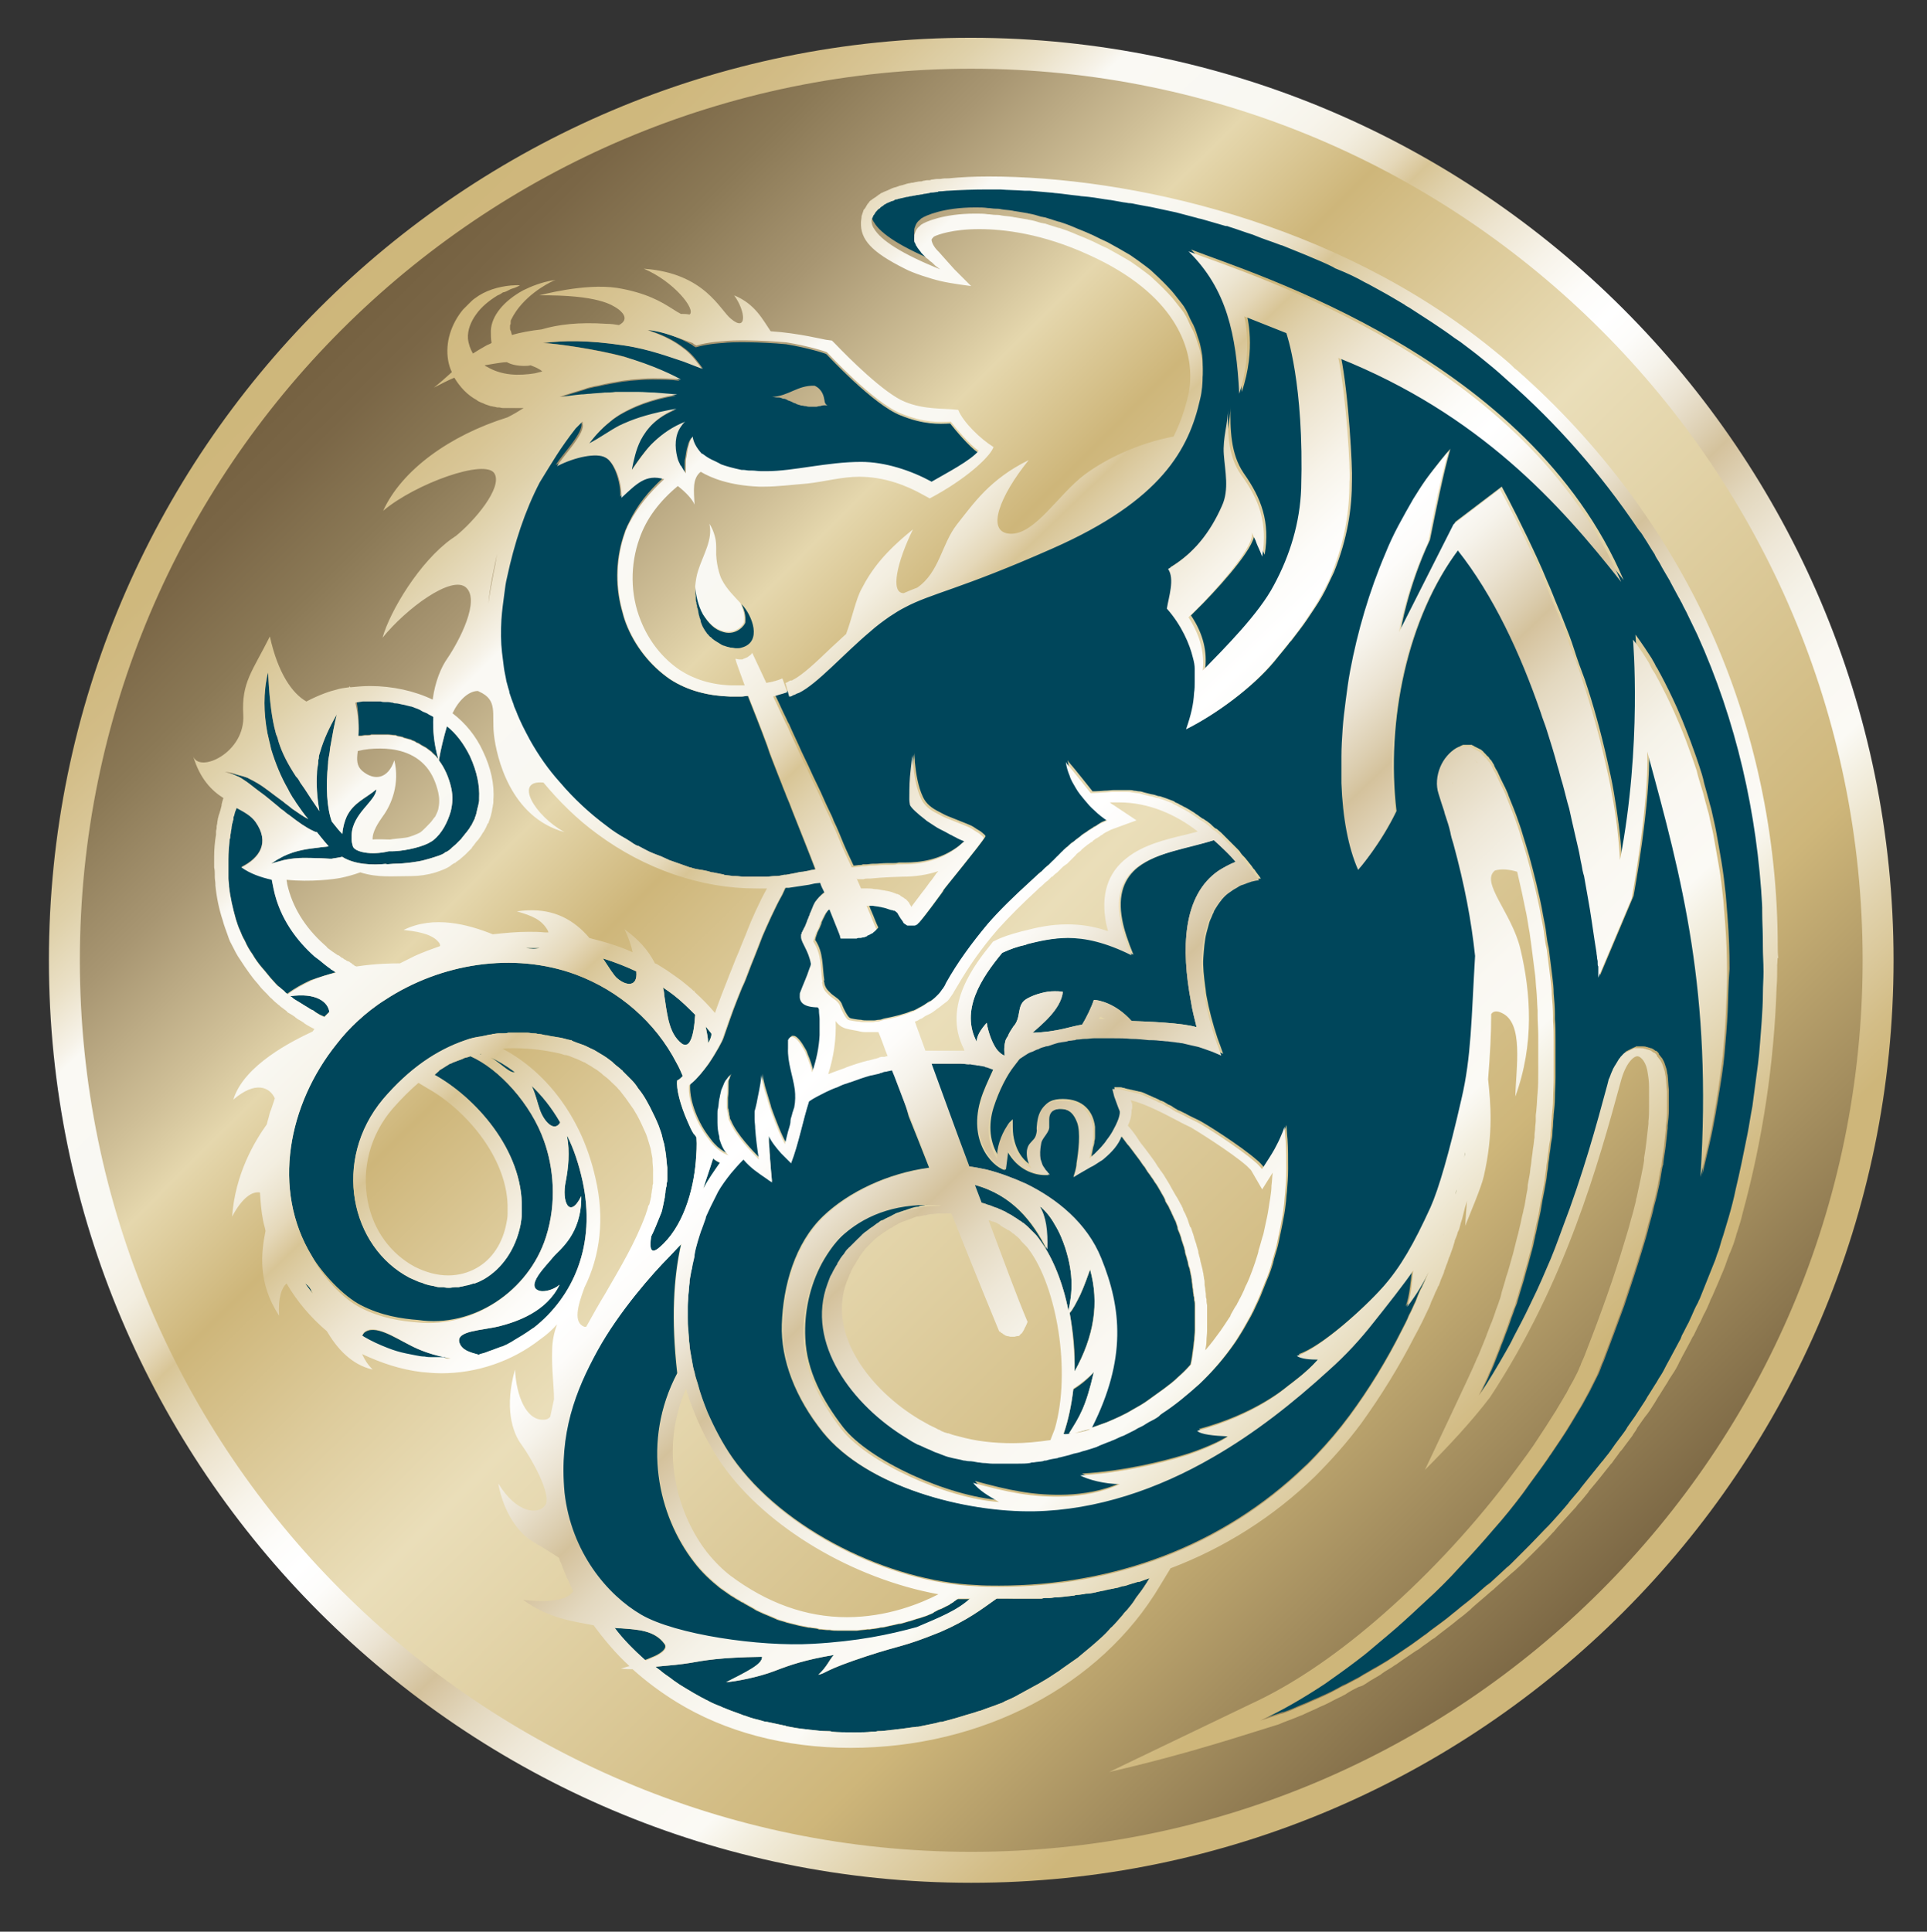
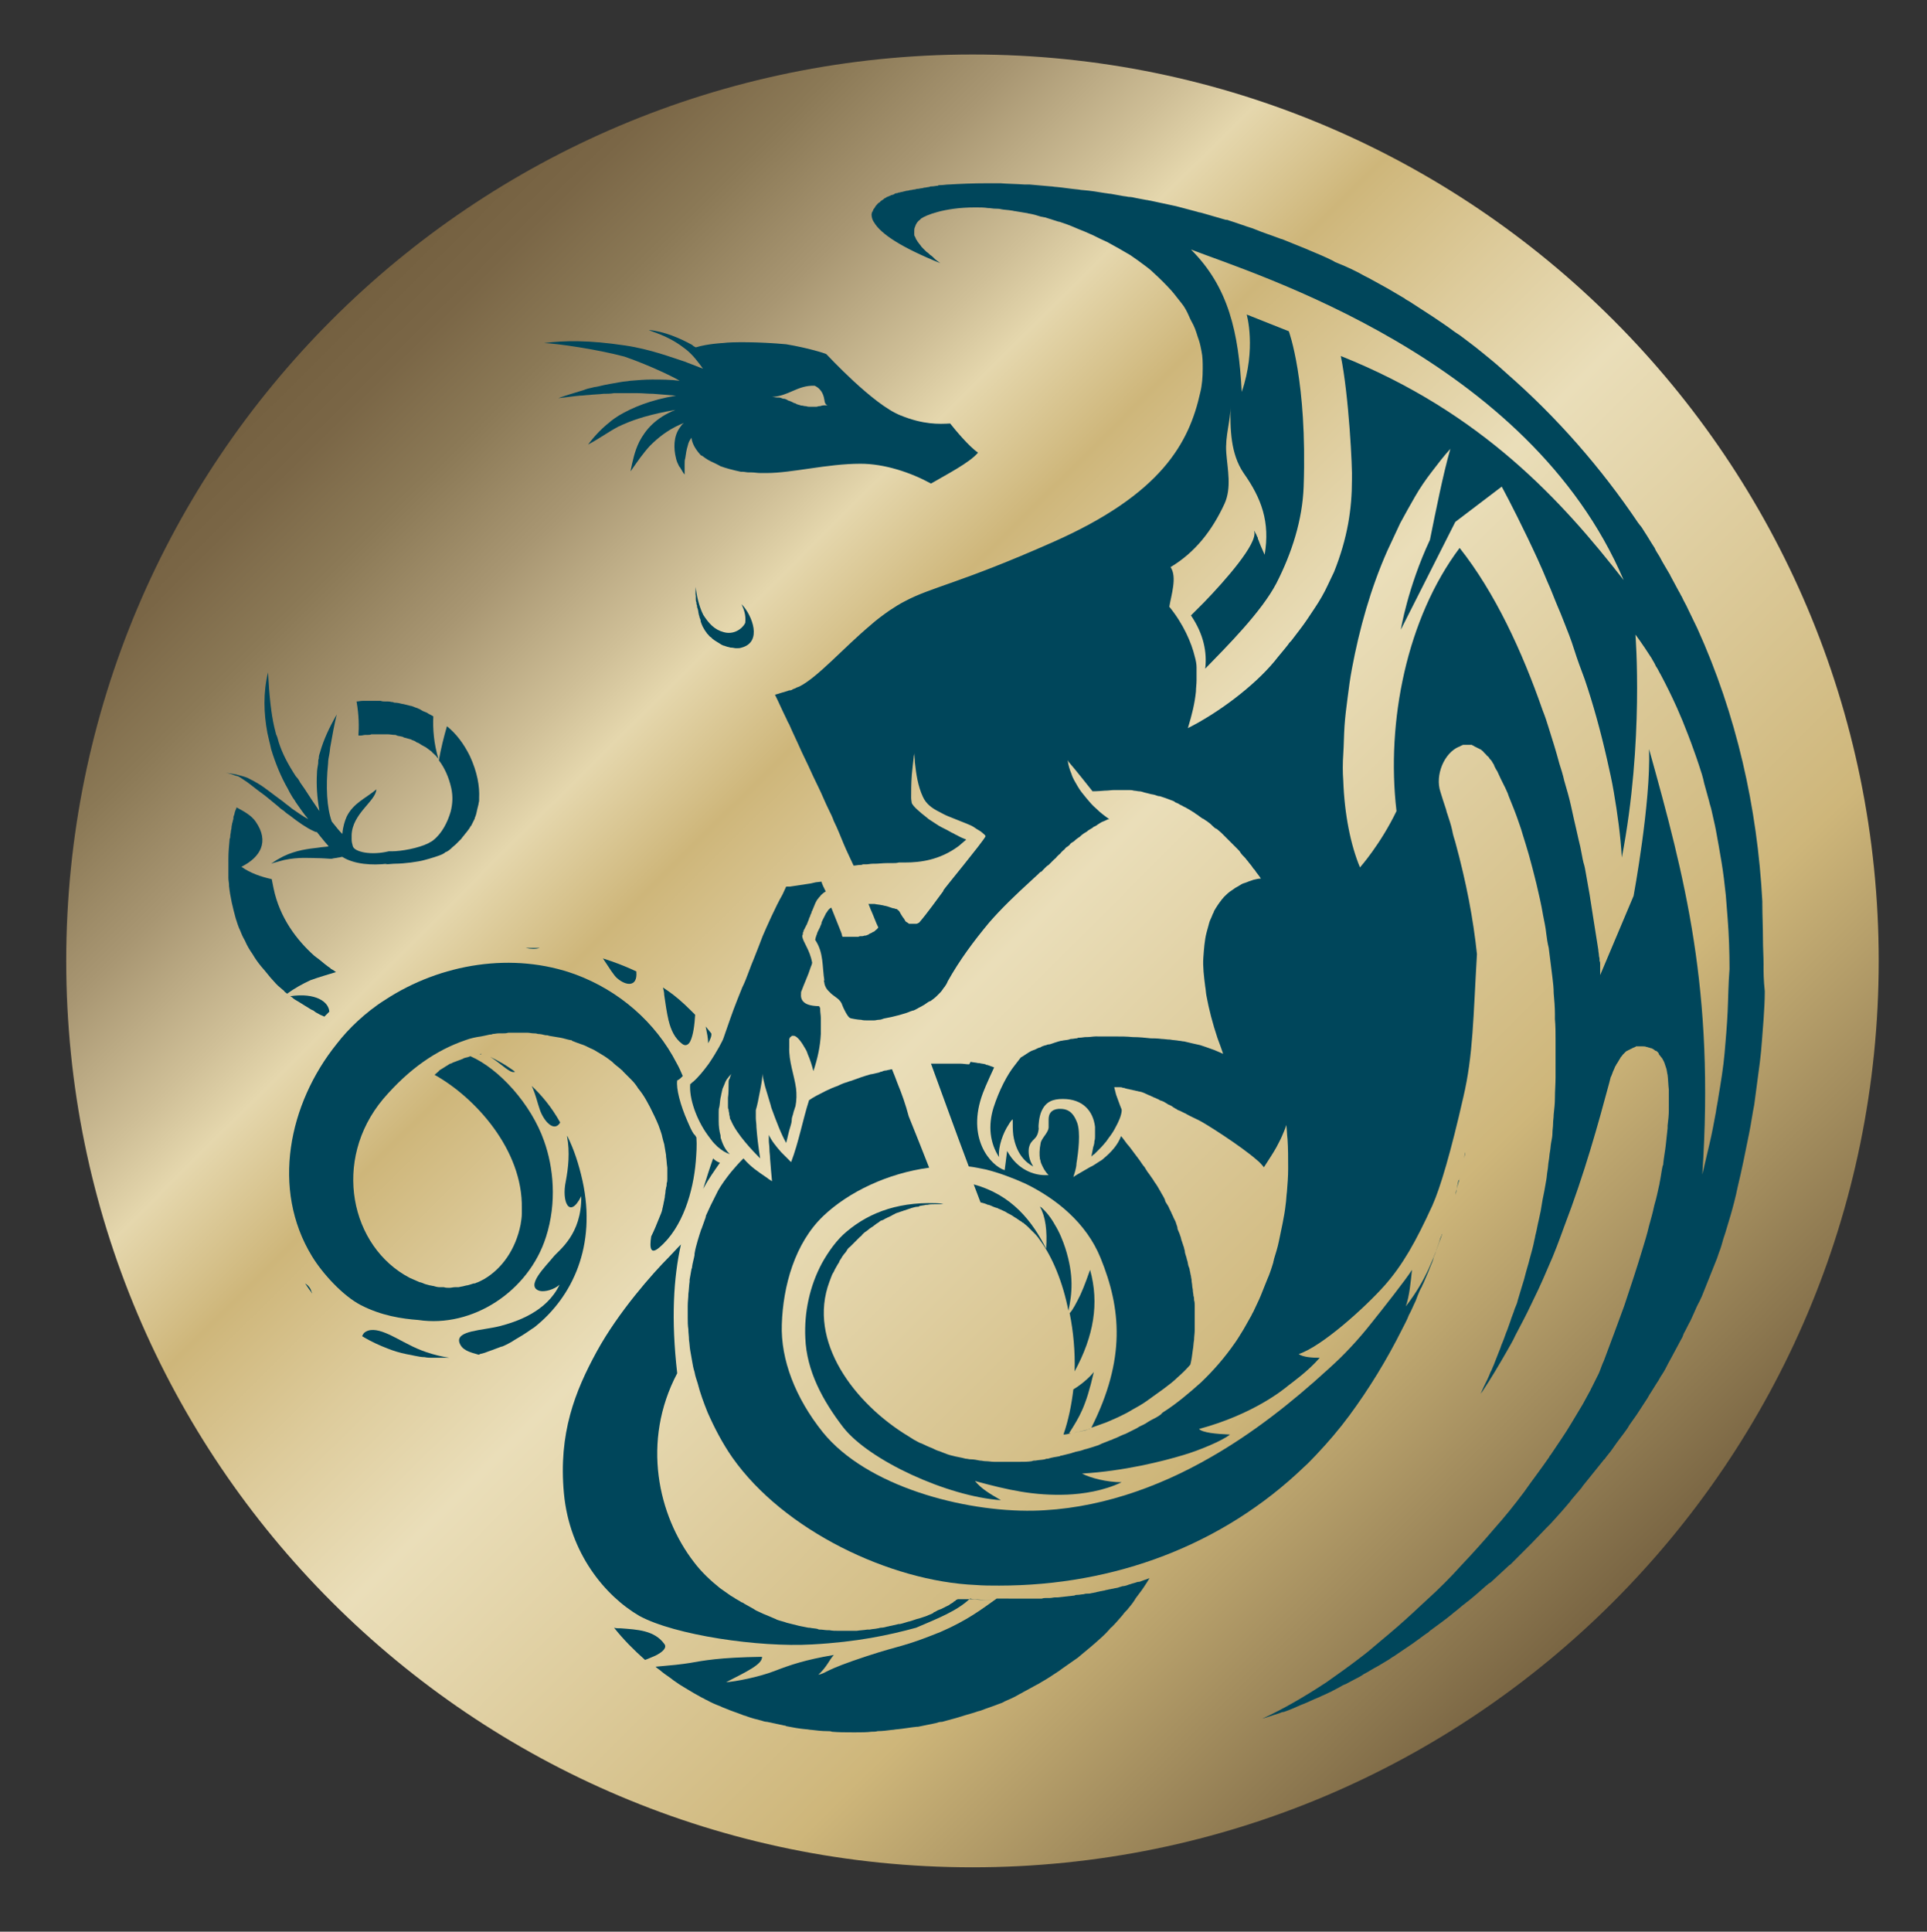
<svg xmlns="http://www.w3.org/2000/svg" data-bbox="7.9 6.1 298 298" viewBox="0 0 311.3 312" data-type="ugc">
  <rect x="0" y="0" width="311.3" height="312" fill="#333333" stroke="none" />
  <g>
    <linearGradient y2="259.004" x2="260.305" y1="51.354" x1="53.913" gradientUnits="userSpaceOnUse" id="c39274a4-2d85-4de6-ace1-eeebba8267b6">
      <stop offset="0" stop-color="#746040" />
      <stop offset=".041" stop-color="#7a6646" />
      <stop offset=".098" stop-color="#8b7956" />
      <stop offset=".165" stop-color="#a89672" />
      <stop offset=".238" stop-color="#cfbf97" />
      <stop offset=".275" stop-color="#e5d7ad" />
      <stop offset=".346" stop-color="#ceb67a" />
      <stop offset=".426" stop-color="#ddcb9b" />
      <stop offset=".509" stop-color="#eadeb9" />
      <stop offset=".758" stop-color="#d0b97f" />
      <stop offset=".776" stop-color="#ceb67a" />
      <stop offset="1" stop-color="#796543" />
    </linearGradient>
    <path fill="url(#c39274a4-2d85-4de6-ace1-eeebba8267b6)" d="M303.5 155.2c0 80.854-65.546 146.4-146.4 146.4S10.7 236.054 10.7 155.2 76.246 8.8 157.1 8.8s146.4 65.546 146.4 146.4z" />
    <path d="M258.4 157.6z" fill="none" />
    <path d="M89.5 59.4c-.6.2-1.2.4-1.8.5.6-.1 1.2-.2 1.8-.5z" fill="none" />
    <path d="M269.6 92.7c-.5-.9-1.1-1.8-1.6-2.8.6 1 1.1 1.9 1.6 2.8z" fill="none" />
    <path d="M258.4 157.5c0-.1 0-.1 0 0 0-.1 0-.1 0 0z" fill="none" />
    <path d="M271.6 96.5c.3.7.7 1.3 1 2-.3-.7-.6-1.4-1-2z" fill="none" />
    <path d="M84.3 117.1c-.3-.7-.7-1.4-.9-2.2.6 1.6 1.4 3.1 2.2 4.6 0-.1 0-.2-.1-.2-.3-.7-.9-1.5-1.2-2.2z" fill="none" />
    <path d="M89.5 59.4c.6-.2 1.2-.5 1.7-.7-.6.3-1.1.5-1.7.7z" fill="none" />
    <path d="M258.3 156.7v-.2.2z" fill="none" />
    <path d="M258.1 155.2c0-.2-.1-.4-.1-.6.1.2.1.4.1.6z" fill="none" />
    <path d="M214.5 94.5c.3-.6.6-1.3.9-2-.2.5-.5 1.1-.7 1.6-.1.2-.1.3-.2.4z" fill="none" />
    <path d="M83.1 114.3c-.1-.2-.1-.4-.2-.6 0 .2.1.4.2.6z" fill="none" />
    <path d="M81 100c.1-1.5.3-2.9.5-4.4-.2 1.5-.4 3-.5 4.4z" fill="none" />
    <path d="M269.7 93c.5.9.9 1.7 1.4 2.6-.4-.9-.9-1.8-1.4-2.6z" fill="none" />
    <path d="M258.2 155.4z" fill="none" />
    <path d="M258.4 157.1v-.1.1z" fill="none" />
    <path d="M258.3 156.3v-.3.3z" fill="none" />
    <path d="M81.3 65.7c-.2 0-.4-.1-.6-.1.1.1.3.1.6.1z" fill="none" />
    <path d="M79.3 65.3z" fill="none" />
    <path d="M82.2 65.8h-.6.6z" fill="none" />
    <path d="M80.3 65.6c-.1 0-.3-.1-.4-.1.1 0 .2 0 .4.1z" fill="none" />
    <path d="M84.5 65.8h-1 1z" fill="none" />
    <path d="M83.3 65.8h-.7.7z" fill="none" />
    <path d="M145.2 31.2c.1 0 .3-.1.5-.1-.2.1-.4.1-.5.1z" fill="none" />
    <path d="M82.5 45.9h.1-.1z" fill="none" />
    <path d="m74.8 49.6.2-.2c-.1.1-.1.2-.2.2z" fill="none" />
    <path d="m75.2 49.2.5-.5c-.2.2-.3.4-.5.5z" fill="none" />
    <path d="M83.9 45.9c-.4.2-.8.4-1.2.5.4-.2.8-.4 1.2-.5z" fill="none" />
    <path d="M113.1 73.4c-.1 0-.1 0 0 0-.1 0-.1 0 0 0-.1 0 0 0 0 0z" fill="none" />
    <path d="M60.8 127.6c-1.8 1.5-3.7 2.1-4.8 4.4 1.1-2.2 3-2.9 4.8-4.4z" fill="none" />
    <path d="M108.6 49.9c.6.4 1.1.7 1.5.9-.4-.3-.9-.6-1.5-.9z" fill="none" />
    <path d="M119.3 106.3c-.2 0-.4 0-.6-.1.2 0 .4.1.6.1z" fill="none" />
    <path d="M168.2 188.6c.1.2.2.4.3.5.1.1.1.2.2.3.1.1.1.2.2.2.1.2.3.4.5.6-.5-.6-.9-1.2-1.2-1.9-.1.1-.1.2 0 .3z" fill="none" />
    <path fill="none" d="M140.2 150.4z" />
    <path fill="none" d="M237.7 119.8z" />
    <path d="M112.4 94.8c0 .5-.1 1 0 1.5v.4c0 .2 0 .4.1.6 0 .2 0 .3.1.5 0 .2 0 .3.1.5.1.3.1.6.2 1 0 .1.1.2.1.4.1.2.2.5.2.7 0 .1.1.2.1.3.1.3.3.7.5 1 .1.2.3.4.4.6l.2.2c.1.1.2.3.4.4.1.1.2.1.2.2.1.1.3.2.4.3.1.1.2.1.3.2.2.1.3.2.5.3.1.1.2.1.3.2.2.1.4.2.5.2.1 0 .2.1.3.1.2.1.5.1.7.2h.1c.3 0 .6.1.8.1h.1c.3 0 .5 0 .8-.1 3.4-.9 1.7-5.2.1-6.9l-.1-.1c.4.9.7 1.7.6 2.9 0 .4-1.4 2.2-3.5 1.6-1.5-.4-2.4-1.4-3.3-2.8-.7-1.4-1.1-3.2-1.2-4.5z" fill="#00465b" />
    <path fill="#00465b" d="m126.7 110.4.4 1.1-.4-1.1z" />
    <path d="M145 175c-.3-.8-.6-1.6-.9-2.3-.2 0-.4.1-.5.1-.2 0-.3.1-.5.1s-.5.1-.7.2c-.1 0-.2 0-.3.1-.4.1-.9.2-1.3.3h-.1c-1.1.3-2.2.7-3.3 1.1-.1 0-.3.1-.6.2-.4.1-.9.3-1.5.6-.6.2-1.3.5-1.9.8-1 .5-2 1-2.7 1.5-1 3.1-1.7 6.9-2.9 10l-1.4-1.4-.2-.2c-.8-.9-1.6-1.9-2-2.8v.9c0 .4.1.9.1 1.4 0 .5.1 1 .1 1.5.1 1.3.2 2.5.3 3.5v.2c-.2-.2-.5-.3-.7-.5-1.6-1.1-2.7-1.8-3.9-3.2l-.2.2c-.6.6-1.2 1.3-1.8 2-.8 1-1.6 2.1-2.1 3l-.9 1.8-.3.6c-.2.4-.4.9-.6 1.3-.1.2-.2.4-.2.6-.2.5-.3.9-.5 1.4-.1.2-.1.4-.2.5-.2.6-.4 1.2-.6 1.9-.2.7-.4 1.4-.5 2.1v.2c-.1.6-.3 1.2-.4 1.9 0 .1 0 .2-.1.4-.1.6-.2 1.2-.3 1.7v.3c-.1.7-.1 1.3-.2 2 0 .6-.1 1.2-.1 1.9v1.9c0 .6 0 1.3.1 1.9 0 .6.1 1.1.1 1.7.1.6.1 1.1.2 1.7.1.6.2 1.2.3 1.7.1.6.2 1.2.4 1.8.1.6.3 1.2.5 1.8.4 1.6 1 3.2 1.6 4.7 1.1 2.5 2.4 5 4 7.3 8.3 11.8 25.5 20 39.3 20.6 1.3.1 2.5.1 3.8.1 18.6 0 36.1-6.5 49.3-19.2.7-.6 1.3-1.3 1.9-1.9 1.9-2 3.7-4.1 5.4-6.4 3.1-4.2 6-8.9 8.5-13.9.4-.8.8-1.5 1.1-2.3.4-.7.7-1.5 1.1-2.3.1-.3.2-.5.3-.8.2-.5.4-1 .7-1.5.1-.3.3-.6.4-.9.2-.5.4-.9.6-1.4.1-.3.3-.7.4-1 .2-.5.4-.9.5-1.4.1-.3.3-.7.4-1.1.2-.5.3-.9.5-1.4.1-.4.2-.7.4-1.1 0-.1 0-.1.1-.2-1.4 3.8-2.5 7.3-5.9 11.7.6-1.7.8-4 1-5.9-1 1.6-4.8 6.4-6.4 8.4-2.2 2.8-4.5 5.3-7.2 7.7-5.8 5.3-12 10.2-18.8 14.1-8.8 5.1-18.7 8.5-28.8 8.7-11.2.2-26.9-3.9-34-12.7-4.4-5.5-6.8-11.7-6.6-17.4.2-6.2 2.1-13.1 6.7-17.5 4.1-3.9 10.4-6.9 17.1-7.8-1.1-2.8-2.2-5.6-3.3-8.3-.5-1.9-1.1-3.6-1.8-5.3z" fill="#00465b" />
    <path d="M236.7 186.1c-.1.3-.1.6-.2 1 .1-.4.2-.7.2-1z" fill="#00465b" />
    <path d="M235.8 190.3c0 .1-.1.3-.1.4-.3 1-.5 1.7-.6 2.3.1-.3.2-.6.2-.9.1-.5.2-.9.3-1.4.1-.1.2-.2.2-.4z" fill="#00465b" />
    <path d="M284.9 155.9c0-1.4-.1-2.8-.1-4.2 0-1.9-.1-3.8-.1-5.6v-.5c-.8-15.2-4.2-30.2-10.5-44.1-.5-1-1-2.1-1.5-3.1-.3-.7-.7-1.3-1-2-.2-.3-.3-.6-.5-.9-.5-.9-.9-1.7-1.4-2.6 0-.1-.1-.2-.1-.2-.5-.9-1.1-1.8-1.6-2.8-.3-.5-.6-.9-.8-1.4-.6-.9-1.1-1.8-1.7-2.7-.2-.3-.4-.7-.7-1-.1-.1-.2-.3-.3-.4-6-8.9-13.1-17-21.1-24-.3-.3-.7-.6-1-.9-1-.9-2-1.7-3.1-2.6-1.1-.9-2.3-1.8-3.5-2.7l-.9-.6c-1.2-.9-2.4-1.7-3.6-2.5-1.2-.8-2.5-1.6-3.7-2.4-.3-.2-.6-.3-.8-.5-1.2-.7-2.5-1.5-3.8-2.2-.7-.4-1.3-.7-2-1.1l-.6-.3c-1.4-.8-2.9-1.5-4.4-2.1-.3-.1-.5-.2-.8-.4-1.2-.6-2.4-1.1-3.6-1.6-.2-.1-.5-.2-.7-.3-1.2-.5-2.5-1-3.7-1.5-.2-.1-.4-.1-.6-.2-1.3-.5-2.6-.9-3.8-1.4-.2-.1-.3-.1-.5-.2-1.3-.4-2.6-.9-3.9-1.3-.2-.1-.3-.1-.5-.1-1.3-.4-2.5-.7-3.8-1.1-.3-.1-.6-.1-.8-.2-1.1-.3-2.3-.6-3.4-.9l-4.2-.9c-.2 0-.4-.1-.6-.1-.5-.1-1-.2-1.6-.3-.4-.1-.9-.2-1.3-.2-.4-.1-.8-.1-1.2-.2-.6-.1-1.1-.2-1.7-.3-.3 0-.6-.1-.8-.1-1.2-.2-2.4-.4-3.7-.5-.3 0-.6-.1-.8-.1-1.1-.1-2.3-.3-3.4-.4-.3 0-.7-.1-1-.1-1.1-.1-2.3-.2-3.4-.3h-.8c-1.4-.1-2.7-.1-3.9-.2h-2.1c-2.4 0-4.5.1-6.2.2-.5 0-.9.1-1.4.1-.2 0-.3 0-.4.1-.3 0-.6.1-.9.1-.2 0-.3 0-.5.1-.2 0-.5.1-.7.1-.2 0-.3.1-.5.1s-.4.1-.7.1c-.2 0-.3.1-.5.1s-.4.1-.6.1c-.2 0-.3.1-.5.1s-.4.1-.5.1c-.1 0-.3.1-.4.1-.2 0-.3.1-.5.1-.1 0-.2.1-.3.1h-.1c-.1 0-.3.1-.4.2-.1 0-.2.1-.4.1-.1.1-.3.1-.4.2-.1 0-.2.1-.3.1-.1.1-.2.1-.3.2-.1 0-.2.1-.3.2-.1.1-.2.1-.3.2-.1.1-.2.1-.2.2-.1.1-.2.1-.3.2l-.2.2c-.1.1-.1.2-.2.2 0 .1-.1.1-.1.2-.1.1-.1.2-.2.3l-.1.1c0 .1-.1.2-.1.3 0 0 0 .1-.1.1 0 .1-.1.3-.1.4 0 .4.1.9.4 1.3 1.1 1.9 4.5 4.1 10.7 6.6-.3-.2-.5-.4-.8-.6l-.2-.2c-.2-.2-.4-.4-.6-.5-.2-.2-.4-.4-.6-.5l-.1-.1-.5-.5c-.2-.2-.3-.3-.4-.5l-.1-.1c-.1-.1-.2-.3-.3-.4-.1-.1-.1-.2-.2-.3 0 0 0-.1-.1-.1v-.1c-.1-.1-.1-.3-.2-.4-.1-.1-.1-.3-.1-.4v-.4c0-.2 0-.5.1-.7.2-.6.4-.9.8-1.2l.2-.2c.7-.5 3.7-1.8 8.7-1.8h.2c.6 0 1.3 0 1.9.1.4 0 .8.1 1.2.1.3 0 .6 0 1 .1.5.1 1.1.1 1.6.2.2 0 .4.1.6.1l1.8.3c.2 0 .3.1.5.1.6.1 1.3.3 1.9.5.2 0 .4.1.6.1.6.2 1.3.4 1.9.6.2.1.5.1.7.2.6.2 1.2.4 1.9.7.2.1.5.2.7.3.8.3 1.7.7 2.6 1.1.8.4 1.6.8 2.3 1.1 1.3.7 2.5 1.4 3.7 2.1.9.6 1.7 1.2 2.5 1.8.4.3.8.6 1.2 1 1.1 1 2.1 2 3 3 .6.7 1.1 1.4 1.6 2s.9 1.4 1.2 2.1c.2.5.5 1 .7 1.4.4.8.6 1.7.9 2.5.2.6.3 1.2.4 1.7.2.9.2 1.9.2 2.8 0 1.4-.1 2.7-.4 3.9-1.8 8.1-6.2 16.4-23.9 24.2-14.9 6.6-19.5 7.2-23.8 9.5-.8.4-1.6.9-2.5 1.5-1 .7-2.1 1.5-3.1 2.4-4.4 3.7-8.5 8.4-11.5 9.9-.1 0-.2.1-.3.1-.1 0-.1.1-.2.1s-.1.1-.2.1-.2.1-.3.1c0 0-.1 0-.1.1-.1 0-.2.1-.4.1h-.1c-.1 0-.2.1-.3.1-.3.1-.6.2-1 .3-.3.1-.6.2-1 .3.6 1.2 1.2 2.6 1.9 4 .1.3.3.6.4.8.6 1.4 1.3 2.8 2 4.4.4.8.7 1.5 1.1 2.3.5 1.1 1 2.2 1.6 3.4.6 1.2 1.1 2.5 1.7 3.7.3.6.6 1.2.8 1.8.6 1.2 1.1 2.5 1.6 3.7s1.1 2.4 1.6 3.5c.3 0 .7-.1 1-.1.2 0 .3 0 .5-.1h.5c.4 0 .7-.1 1.1-.1h.3c.6 0 1.3-.1 2-.1h.8c.4 0 .8 0 1.1-.1h1c2.5 0 5.6-.4 8.6-2.6.4-.3.8-.7 1.3-1.1-.5-.2-1-.4-1.5-.7-.3-.1-.5-.3-.8-.4-.5-.3-1.1-.6-1.7-.9-.6-.3-1.1-.7-1.6-1-.3-.2-.5-.3-.7-.5-1.3-1-2.3-1.9-2.5-2.4 0-.1-.1-.5-.1-.9 0-.9 0-2.3.1-3.6.1-1 .2-2 .3-2.8 0-.3.1-.5.1-.7v-.2c0 .5.1 1.1.1 1.6.2 1.9.5 3.9 1.3 5.6.5 1.1 1.4 1.8 2.6 2.4.4.2.9.5 1.4.7l1.5.6 1.5.6c.5.2 1 .4 1.4.7s.9.5 1.2.8c.2.2.4.3.5.5v.1c-.6 1.1-6.4 8.1-6.8 8.7v.1c-.9 1.2-2.6 3.6-3.9 5.1-.2.1-.3.2-.5.2h-1.1c-.1 0-.1-.1-.2-.1l-.1-.1c-.1 0-.1-.1-.2-.1l-.1-.1c-.1-.1-.1-.1-.1-.2l-.1-.1c0-.1-.1-.1-.1-.2l-.1-.1c-.1-.1-.1-.2-.2-.3-.1-.2-.2-.3-.3-.5 0-.1-.1-.1-.1-.2l-.1-.1-.1-.1s-.1 0-.1-.1c-.1 0-.1-.1-.2-.1h-.1c-.1 0-.2-.1-.3-.1h-.1c-.4-.1-.8-.3-1.3-.4-.2 0-.3-.1-.5-.1-.4-.1-.8-.1-1.2-.2h-1c.2.4.3.8.5 1.2.4.9.7 1.8 1.1 2.6-.1.1-.2.3-.4.4l-.1.1c-.1.1-.2.2-.3.2-.1 0-.1.1-.2.1-.1.1-.2.1-.4.2 0 0-.1 0-.1.1-.2.1-.3.1-.5.2h-.1c-.2 0-.3.1-.5.1h-.2c-.1 0-.3 0-.4.1h-2.6c0-.1-.1-.2-.1-.4 0-.1-.1-.2-.1-.3-.3-.8-.9-2.2-1.6-4-.1 0-.5.3-.7.7 0 0 0 .1-.1.1l-.6 1.2c-.1.2-.2.4-.2.6 0 .1-.1.2-.1.2 0 .1-.1.2-.1.3l-.3.6c-.1.2-.2.4-.2.5-.2.5-.3.9-.3 1 1.4 2.1 1.1 4.2 1.5 6.7 0-.1 0-.1-.1-.2 0 .2.1.4.1.6.1.4.3.8.6 1.1l.1.1.1.1.3.3c.7.6 1.5.9 1.8 1.9.1.3.8 1.8 1.2 2 .1.1 1.4.3 1.7.3h.1c.3.1.7.1 1 .1h1.1c.3 0 .5-.1.8-.1s.5-.1.8-.2c1.7-.3 3.5-.8 4.4-1.2.1 0 .2-.1.4-.1l.6-.3c.3-.2.6-.3.9-.5.4-.2.7-.5 1.1-.7h.1c.4-.3.7-.5 1-.8l.6-.6c.2-.2.4-.5.6-.8l.1-.1c.2-.3.4-.6.5-.9 1.9-3.4 4.2-6.5 6.7-9.5 2-2.3 4.3-4.5 6.6-6.6.4-.4.9-.8 1.3-1.2l.3-.3s.1-.1.2-.1c.1-.1.2-.1.2-.2l.3-.3.3-.3c.1-.1.2-.2.4-.3l.3-.3.3-.3.3-.3c.1-.1.3-.2.4-.4l.3-.3c.1-.1.3-.2.4-.4l.3-.3c.1-.1.3-.2.4-.4.1-.1.2-.2.4-.3.1-.1.3-.2.4-.4.1-.1.2-.2.4-.3.2-.1.3-.2.5-.4.1-.1.3-.2.4-.3.2-.1.3-.2.5-.4.1-.1.3-.2.4-.3.2-.1.3-.2.5-.3.1-.1.2-.2.4-.3.2-.1.3-.2.5-.3.1-.1.2-.2.3-.2.2-.1.4-.2.5-.3.1-.1.2-.1.3-.2.3-.2.5-.3.8-.4.3-.1.5-.3.8-.3-.7-.5-1.4-1-2.1-1.7-.6-.5-1.1-1.1-1.6-1.7-.5-.6-1-1.2-1.4-1.9-.4-.7-.8-1.3-1-2-.3-.7-.5-1.4-.6-2.1v-.1s.1.1.1.2c.9 1 3.9 4.8 3.9 4.8s.9 0 1.9-.1c.6 0 1.2-.1 1.6-.1h2.3c.3 0 .6 0 .9.1.3 0 .6.1.8.1.3 0 .6.1.9.2.3.1.5.1.8.2.3.1.6.1.9.2.3.1.5.2.8.2l.9.3c.3.1.5.2.8.3.3.1.6.2.8.4.3.1.5.2.8.4.3.1.5.3.8.4.2.1.5.3.7.4.3.2.5.3.8.5.2.2.5.3.7.5.3.2.5.4.8.5.2.2.5.3.7.5.3.2.5.4.7.6.2.2.4.4.7.5.2.2.5.4.7.6l.6.6.7.7.6.6.7.7c.2.2.4.4.5.6.2.3.4.5.7.8.2.2.3.4.5.6.2.3.5.6.7.9.1.2.2.3.4.5.3.5.7.9 1 1.4-.4 0-.8.1-1.2.2-.1 0-.2.1-.3.1-.3.1-.6.2-.8.3-.1 0-.2.1-.3.1-.4.1-.7.3-1 .5-.4.2-.7.4-1.1.7-.5.3-.9.7-1.3 1.1-.1.2-.3.3-.4.5-.4.5-.8 1.1-1.2 1.8v.1c-.2.3-.3.7-.5 1.1s-.3.8-.4 1.2c-.1.4-.2.7-.3 1.1-.3 1.2-.4 2.6-.5 4s.1 3 .3 4.6c.1.5.1 1 .2 1.5.4 2.2 1 4.5 1.8 6.9.3.8.6 1.6.9 2.5-.5-.2-.9-.4-1.4-.6-.5-.2-.9-.3-1.4-.5l-.9-.3c-.9-.2-1.8-.4-2.6-.6-.3 0-.5-.1-.8-.1-.5-.1-1-.1-1.5-.2-.5 0-.9-.1-1.3-.1-.8-.1-1.4-.1-1.8-.1-.9-.1-1.9-.2-2.8-.2h-.1c-.9-.1-1.9-.1-2.8-.1H177c-.4 0-.9.1-1.3.1h-.2c-.4 0-.7.1-1.1.1-.1 0-.3 0-.4.1-.3 0-.6.1-.9.1-.1 0-.2 0-.4.1-.4.1-.8.1-1.2.2h-.1c-.4.1-.7.2-1 .3-.1 0-.2.1-.3.1-.3.1-.5.2-.8.2-.1 0-.2.1-.3.1-.4.1-.7.2-1 .4h-.1c-.3.1-.6.3-.9.4-.1 0-.2.1-.3.1-.2.1-.4.2-.7.4-.1.1-.2.1-.3.2-.3.2-.6.4-.8.5-.3.4-.7.9-1 1.3-1.2 1.5-2.5 4-3.4 6.8-.9 2.9-.6 5.7.9 8-.2-1.7.7-4 1.5-5.2.3-.5.5-.8.7-.9 0 1 0 1.8.1 2.6.5 3.1 2.1 4.4 3.2 5 0-.1-.1-.1-.1-.2-.5-.8-.7-1.8-.6-2.7.3-1.7 1.4-1.2 1.6-3.2-.1-.5.1-2 .4-2.7.7-1.7 1.9-2.1 3.5-2.1 3.3 0 4.9 2 5.2 4.5v1.5c0 .3 0 .5-.1.8 0 .4-.1.7-.2 1-.1.5-.2 1.1-.3 1.5.1-.1.3-.3.5-.4l.5-.5c.4-.4.8-.8 1.2-1.3.2-.2.4-.5.6-.8.4-.5.8-1.1 1.1-1.7.5-.9.9-1.8 1-2.6v-.3c-.3-.7-.6-1.6-.9-2.4l-.3-1.2h.9c.2 0 .3 0 .5.1.1 0 .3 0 .4.1.2 0 .3.1.5.1.1 0 .3.1.4.1.2 0 .3.1.5.1.1 0 .3.1.4.1.2 0 .3.1.5.1.1 0 .3.1.4.1.2.1.3.1.5.2.1.1.3.1.4.2.2.1.3.1.5.2.1.1.3.1.4.2.2.1.3.1.5.2.1.1.3.1.4.2.2.1.3.2.5.2.1.1.3.1.4.2.2.1.3.2.5.3.1.1.2.1.4.2s.4.2.5.3c.1.1.2.1.3.2.2.1.4.2.5.3.1 0 .2.1.3.1l.6.3c.1 0 .1.1.2.1s.2.1.2.1c.7.4 1.4.7 2 1 .9.4 6.9 4.2 9.5 6.5.4.3.7.7.9.9.1.1.1.2.2.2.9-1.4 1.5-2.3 2-3.2.3-.6.6-1.1.9-1.8.2-.5.5-1.1.7-1.8.1.7.1 1.5.2 2.3.1 1.5.1 3 .1 4.6v.2c0 1.2-.1 2.5-.2 3.7-.1.7-.1 1.4-.2 2-.1 1-.3 2.1-.5 3.1s-.4 1.9-.6 2.9c-.2 1-.5 1.9-.8 2.9 0 .2-.1.3-.1.5-.3 1-.6 1.9-1 2.8-.3.8-.7 1.7-1 2.5-.1.2-.2.5-.3.7-.3.6-.5 1.1-.8 1.7-.1.3-.3.5-.4.8-.3.5-.6 1.1-.9 1.6-.1.2-.3.5-.4.7-.5.8-.9 1.5-1.4 2.2-1.6 2.3-3.4 4.4-5.5 6.4-1.9 1.7-3.9 3.4-6.1 4.8-.1.1-.2.1-.2.2 0 0-.1 0-.1.1-.5.4-1.1.7-1.7 1-.2.1-.3.2-.5.3-.4.3-.9.5-1.3.7-.2.1-.3.2-.5.3l-1.8.9c-.1 0-.2.1-.3.1-.5.2-1 .5-1.6.7-.2.1-.4.2-.5.2l-1.5.6c-.1.1-.3.1-.4.2-.6.2-1.2.4-1.9.6-.1 0-.3.1-.4.1-.5.2-1 .3-1.5.4-.2.1-.4.1-.6.2-.5.1-1.1.3-1.6.4-.1 0-.2 0-.3.1-.6.1-1.3.2-1.9.4-.2 0-.3 0-.5.1-.5.1-1 .1-1.5.2-.2 0-.4 0-.6.1-.6.1-1.3.1-1.9.1h-4.2c-.5 0-.9-.1-1.4-.1-.3 0-.6-.1-.9-.1-.5-.1-1-.2-1.5-.2-.3 0-.5-.1-.8-.1-.7-.2-1.5-.3-2.2-.5-.5-.1-1-.3-1.5-.5-.2-.1-.3-.1-.5-.2-.4-.1-.8-.3-1.2-.5-.2-.1-.3-.1-.5-.2-.5-.2-1-.5-1.6-.7-.6-.3-1.1-.6-1.7-1-8.8-5.3-16.4-15.4-12.8-25 .1-.3.2-.5.3-.8.1-.3.2-.5.4-.8.2-.5.5-.9.7-1.3.1-.1.2-.3.2-.4.2-.3.4-.6.5-.8.1-.1.2-.3.3-.4.2-.2.4-.5.5-.7.1-.1.2-.3.4-.4l.6-.6.4-.4.6-.6c.1-.1.3-.2.4-.4.2-.2.4-.4.6-.5.1-.1.3-.2.4-.3.2-.2.4-.3.7-.5.1-.1.3-.2.4-.3.2-.2.5-.3.7-.5.1-.1.3-.2.4-.2.3-.1.5-.3.8-.4.1-.1.3-.1.4-.2.3-.1.5-.3.8-.4.1-.1.2-.1.4-.2l.9-.3c.1 0 .2-.1.3-.1l.9-.3c.1 0 .2-.1.3-.1.3-.1.7-.2 1-.2.1 0 .2 0 .2-.1.4-.1.7-.1 1.1-.2h.2c.4-.1.8-.1 1.2-.1h.3c.4 0 .7 0 1.1-.1-6.8-.5-11.8 1.3-15.6 4.5-1.6 1.3-3 3.3-4 5.1-2 3.7-2.9 8-2.7 12.1.2 5.3 2.8 10.1 6.1 14.4 4.2 5.4 16.9 11.2 25.5 11.8-1.9-1.1-3.1-1.8-4.2-3.1 5.5 1.5 9.6 2.4 14.9 2.2 2.5-.1 5.9-.6 8.8-2-2.4 0-5.1-.7-6.4-1.4 6.8-.4 13.1-2 16.4-3 2.4-.7 6.3-2.3 7.5-3.3-2.3-.1-4.4-.3-5-.9 8.9-2.4 13.8-6.5 14.4-7 .5-.4 3.2-2.3 5.1-4.5-1.2 0-2.7-.1-3.4-.6 3.7-1.2 10.7-7.5 13.9-11.1 2.9-3.3 5-7 7.7-12.9 1.3-2.9 3-8.7 5-17.5 1.6-6.8 1.6-13 2.2-23.1-.6-5.7-1.7-11.5-3.5-18.1-.2-.6-.4-1.3-.5-1.9-.2-.9-.5-1.8-.8-2.7-.1-.2-.1-.4-.2-.7-.3-.9-.6-1.8-.9-2.8-.9-2.7.6-6.3 3-7.3.1 0 .1 0 .2-.1.1 0 .2-.1.2-.1.1 0 .2-.1.3-.1h1.3c.1 0 .1 0 .2.1.1 0 .1 0 .2.1.1 0 .1.1.2.1s.1.1.2.1.1.1.2.1.1.1.2.1.1.1.2.1.1.1.2.1l.2.2c.1 0 .1.1.2.2l.2.2.2.2c.1.1.1.2.2.2l.2.2c.1.1.1.2.2.3l.2.2c.1.1.1.2.2.3 0 .1.1.1.1.2.1.1.2.3.2.4 0 .1.1.1.1.2.1.2.2.4.4.7.3.7.7 1.5 1.2 2.5.1.1.1.3.2.4.1.3.3.6.4 1 .1.3.3.7.4 1 .3.7.6 1.5.9 2.3.3.9.7 1.9 1 3 .3 1 .7 2.2 1 3.3.4 1.4.8 3 1.2 4.6.4 1.7.8 3.4 1.1 5.2.2 1 .4 1.9.5 2.9.1.8.2 1.5.4 2.3.2 1.6.4 3.1.6 4.8.1.8.2 1.7.2 2.5.1 1.1.2 2.3.2 3.4v.8c.1 1.1.1 2.2.1 3.3v6.1c0 1.1-.1 2.2-.1 3.3 0 .9-.1 1.8-.2 2.7 0 .5-.1 1-.1 1.5s-.1 1-.1 1.5-.1 1-.2 1.5-.1 1-.2 1.5-.1 1-.2 1.5-.1 1.1-.2 1.6-.1 1-.2 1.5c-.1.6-.2 1.1-.3 1.7l-.3 1.5-.3 1.8c-.1.5-.2.9-.3 1.4-.2.8-.3 1.5-.5 2.3-.1.3-.1.6-.2.9-.2 1.1-.5 2.1-.8 3.2-.1.4-.2.8-.3 1.1-.2.7-.4 1.4-.6 2.2-.1.4-.3.9-.4 1.3-.2.7-.4 1.3-.6 2-.1.5-.3.9-.5 1.4-.2.7-.5 1.3-.7 2-.2.5-.3.9-.5 1.4-.3.7-.5 1.4-.8 2.1-.2.4-.3.9-.5 1.3-.3.8-.6 1.5-.9 2.3-.2.4-.3.8-.5 1.1-.3.8-.7 1.6-1.1 2.4-.2.4-.3.7-.5 1.1.1-.1.2-.3.3-.4 1.4-2.1 2.7-4.3 3.9-6.4.5-.9 1-1.7 1.4-2.6.9-1.7 1.8-3.4 2.6-5.1.4-.8.8-1.7 1.2-2.5.5-1.1 1-2.2 1.5-3.4 1-2.2 1.8-4.4 2.6-6.6 3.3-8.6 5.5-16.6 7.3-23.3.1-.3.1-.5.2-.8 0-.1.1-.1.1-.2.1-.2.1-.3.2-.5 0-.1.1-.2.1-.3.1-.1.1-.3.2-.4 0-.1.1-.2.1-.3.1-.1.1-.2.2-.3 0-.1.1-.2.1-.2.1-.1.1-.2.2-.3 0-.1.1-.1.1-.2.1-.1.1-.2.2-.3 0-.1.1-.1.1-.2.1-.1.1-.2.2-.2 0-.1.1-.1.1-.2l.2-.2.2-.2.2-.2c.1 0 .1-.1.2-.1s.1-.1.2-.1.1-.1.2-.1.1-.1.2-.1.1-.1.2-.1.1-.1.2-.1.1 0 .2-.1c.1 0 .1 0 .2-.1h1.1c.2 0 .4 0 .6.1h.1c.2.1.4.1.6.2h.1c.2.1.4.2.6.4h.1c.2.1.4.3.5.5v.1c.2.2.3.4.5.6.1.2.3.5.4.8l.3.9c.1.3.1.7.2 1 .1.8.1 1.6.2 2.4v3.3c0 .8-.1 1.7-.2 2.5v.4c-.1.9-.2 1.8-.3 2.8-.1.9-.3 1.9-.4 2.9 0 .1 0 .3-.1.4-.2.9-.3 1.9-.5 2.8 0 .2-.1.4-.1.5-.2.9-.4 1.9-.7 2.9 0 .1-.1.3-.1.4-.2 1-.5 2-.8 3.1-.3 1.3-.7 2.6-1.1 3.9-.9 3-1.9 6-2.9 9-1.1 3-2.2 6-3.3 8.9-.3.6-.5 1.3-.8 2l-.3.6-.9 1.8c-.1.1-.1.3-.2.4-.4.7-.8 1.5-1.2 2.2-.1.2-.2.3-.3.5-.4.7-.8 1.3-1.2 2-.1.2-.2.3-.3.5-1 1.7-2.2 3.4-3.4 5.2-.1.1-.2.2-.2.3-1.3 1.9-2.7 3.7-4.1 5.7-1.5 2-3.1 4-4.8 5.9-1.7 2-3.5 4-5.3 5.9-1.8 2-3.7 3.9-5.7 5.7-1.5 1.4-3 2.8-4.6 4.2-.5.4-.9.8-1.4 1.2-.8.7-1.7 1.4-2.5 2.1-.8.7-1.7 1.4-2.5 2-1.7 1.3-3.4 2.5-5.1 3.7-3.5 2.3-6.9 4.3-10.4 5.9.9-.3 1.9-.6 2.8-.9.2-.1.5-.2.7-.2.9-.3 1.8-.7 2.7-1.1.2-.1.3-.1.5-.2.8-.3 1.5-.7 2.3-1 .3-.1.6-.3.9-.4.9-.4 1.7-.8 2.6-1.3.3-.2.7-.4 1-.5.6-.3 1.1-.6 1.7-.9.4-.2.8-.4 1.2-.7.8-.4 1.5-.9 2.3-1.3l1.5-.9c.4-.2.7-.5 1.1-.7 1-.7 2.1-1.4 3.1-2.1.1-.1.3-.2.4-.3.6-.4 1.2-.9 1.8-1.3.2-.1.3-.2.5-.4 1.2-.9 2.5-1.8 3.7-2.8l.1-.1c.7-.5 1.3-1.1 2-1.6.1-.1.2-.2.4-.3l.1-.1c1-.8 1.9-1.6 2.8-2.4.2-.1.3-.3.5-.4.1 0 .1-.1.2-.1.9-.8 1.7-1.6 2.6-2.4.2-.2.4-.4.6-.5l.2-.2 2.4-2.4.3-.3.5-.5c.8-.8 1.6-1.7 2.4-2.5l.7-.7c1-1.1 2-2.2 3-3.4.1-.1.2-.2.3-.4.6-.7 1.1-1.3 1.7-2 .1-.1.1-.2.2-.3 1.1-1.4 2.2-2.7 3.3-4.1.1-.1.1-.2.2-.2.4-.6.9-1.1 1.3-1.7.2-.3.5-.7.7-1 .4-.5.8-1.1 1.2-1.6.3-.4.6-.8.8-1.2.4-.6.8-1.1 1.2-1.7.5-.8 1-1.5 1.5-2.3.3-.4.5-.9.8-1.3.3-.5.7-1.1 1-1.6.3-.4.5-.9.8-1.3.4-.6.7-1.2 1-1.8.2-.4.4-.7.6-1.1.5-.9 1-1.9 1.5-2.8.2-.3.3-.6.4-.9.4-.7.7-1.4 1.1-2.1.2-.4.3-.7.5-1.1.3-.7.6-1.4 1-2.1.1-.3.3-.6.4-.9l1.2-3c.1-.2.1-.3.2-.5.3-.8.7-1.7 1-2.5l.3-.9c.3-.7.5-1.5.7-2.2l.3-.9.9-3c.4-1.4.8-2.9 1.1-4.4.7-2.9 1.3-5.9 1.9-8.9.3-1.5.5-3 .8-4.5.3-2.3.6-4.5.9-6.8s.4-4.6.6-6.9c.1-1.5.2-3.1.2-4.6-.2-1.9-.2-3-.2-4.2zm-70.4-61.4c-.6 1.3-1.3 2.5-2.1 3.7l-1.2 1.8c-.8 1.2-1.7 2.3-2.6 3.5-.2.2-.4.4-.5.6-.7.9-1.5 1.8-2.2 2.7-3.4 4.1-9.2 8.4-14 10.8.7-2.3 1.1-4 1.3-5.9 0-.6.1-1.2.1-1.8v-2.1c0-.5-.1-1.1-.3-1.8-.5-2.1-1.8-5.2-4.1-8 .3-1.9 1.3-4.8.2-6.4 4-2.4 6.7-5.9 8.7-10.2 1.2-2.6.5-5.6.3-8.3-.2-2.7.7-5.1.7-7.6-.1 3.8 0 7.8 2.1 10.9 2.9 4.1 4.3 7.9 3.4 13.2-.5-1.1-.8-1.8-1-2.4-.1-.1-.1-.2-.1-.3 0-.1 0-.1-.1-.2-.1-.3-.2-.5-.3-.6 0-.1 0-.1-.1-.2 0-.1-.1-.1-.1-.2v.1c.7 1.9-4.8 8.1-8.1 11.5l-1.2 1.2-.4.4-.5.5c2.1 3.1 2.6 6 2.3 8.6 3.6-3.7 9.1-9.2 11.5-13.8 2.5-4.9 4.2-10.2 4.4-15.6.6-17.1-2.4-25.1-2.4-25.1l-6.8-2.7s1.6 5.5-.8 12.5c-.5-9.6-2.1-16.9-8.2-23 10.3 4 54.6 17.5 69.9 53.4-9.9-12.7-22.9-27.1-45.7-36.2 1.3 6.3 1.9 18.3 1.8 20 0 4.7-.7 9.4-2.9 14.9-.4.8-.7 1.5-1 2.1zm64.6 68.8c-.1 2.2-.3 4.5-.5 6.8s-.6 4.7-1 7.1c-.1.8-.3 1.6-.4 2.4-.3 1.6-.6 3.3-1 5l-1.2 5.1c2-29.9-2.8-47.9-8.6-68.7.3 8.6-2.5 23.7-2.5 23.7l-5.4 12.8v-1.8c0-.2 0-.3-.1-.5v-.3c0-.2-.1-.4-.1-.6 0-.3-.1-.6-.1-.9-.1-.6-.2-1.2-.3-1.9-.3-2-.7-4.3-1.1-7-.2-1.1-.4-2.2-.6-3.4-.1-.6-.2-1.2-.4-1.8-.2-.8-.3-1.6-.5-2.5-.2-.8-.4-1.7-.6-2.6-.3-1.3-.6-2.6-.9-4-.3-1.4-.7-2.7-1.1-4.1-.2-.9-.5-1.9-.8-2.8-.5-1.9-1.1-3.8-1.7-5.7-.3-1-.6-1.9-1-2.9-3.3-9.5-7.7-19-13.4-26.2-8.5 11.3-11.9 28-10.2 42.5-2.6 5.4-5.9 9.1-5.9 9.1-1.5-3.6-2.5-8.5-2.7-14-.1-1.4-.1-2.8 0-4.3s.1-3 .2-4.5.3-3.1.5-4.6c.2-1.6.4-3.1.7-4.7 1.2-6.4 3-12.9 5.7-19l2.1-4.5c.8-1.5 1.6-2.9 2.4-4.3.8-1.4 1.7-2.7 2.7-4s1.9-2.5 3-3.7c-1.2 4.2-2.3 9.8-3.3 14.7-3.6 7.7-4.7 14.5-4.7 14.5l8.8-17.4 7.5-5.7s1.7 3.1 4.2 8.3c1 2.1 2.1 4.4 3.2 7.1.6 1.3 1.1 2.7 1.7 4.1.3.7.6 1.4.9 2.2.6 1.5 1.2 3 1.7 4.6s1.1 3.2 1.7 4.8c1.4 4.1 2.6 8.5 3.6 12.9.4 1.8.8 3.5 1.1 5.3.6 3.5 1.1 7.1 1.3 10.6 3.6-18.7 2.2-36 2.2-36s1 1.3 2.6 3.8c.2.4.5.8.7 1.3.3.4.5.9.8 1.4.8 1.5 1.7 3.3 2.6 5.3l.9 2.1c.6 1.5 1.2 3 1.8 4.7.3.8.6 1.7.9 2.6.3.9.6 1.8.8 2.8.3 1 .5 1.9.8 2.9.1.5.3 1 .4 1.5.2 1 .5 2.1.7 3.2.3 1.6.6 3.3.9 5.1s.5 3.5.7 5.4c.1 1.2.2 2.5.3 3.8.2 2.6.3 5.3.3 8.1-.2 2.5-.2 4.6-.3 6.8z" fill="#00465b" />
    <path fill="#00465b" d="M159.4 28.5v1.1-1.1z" />
-     <path d="M81.3 107.8c.1.8.3 1.5.4 2.2.1.4.2.7.3 1.1.1.3.2.6.2.8.2.6.4 1.2.6 1.7.1.2.1.4.2.6.1.2.2.5.3.7.3.7.6 1.5.9 2.2.4.8.9 1.5 1.2 2.2 0 .1 0 .2.1.2 1.4 2.5 3 4.8 4.9 6.9 2.2 2.6 4.8 5 7.5 7 1 .8 2.1 1.5 3.2 2.1.1.1.2.1.3.2.4.2.7.5 1.1.7.2.1.3.2.5.2.8.4 1.6.9 2.4 1.2.2.1.3.1.5.2.3.1.5.2.8.3.4.2.7.3 1.1.5.1 0 .1.1.2.1 1.1.4 2.3.8 3.4 1.2h.1c.5.2 1.1.3 1.7.4h.1c.5.1 1.1.2 1.6.4h.2l1.5.3c.1 0 .2 0 .3.1.5.1 1 .1 1.4.2h.5c.4 0 .9.1 1.3.1h3.6c.5 0 1-.1 1.4-.1h.2c.4 0 .9-.1 1.3-.2h.3c.5-.1 1-.2 1.6-.3.4-.1.8-.2 1.2-.2.3-.1.7-.1 1-.2.3-.1.7-.1 1-.2-1.1-2.9-2.4-6.1-3.7-9.4-.3-.8-.6-1.6-1-2.5-.2-.6-.5-1.2-.7-1.8l-.6-1.5c-.6-1.6-1.3-3.2-1.8-4.8-1.1-3-2.2-5.7-3.1-8h-.1c-.3 0-.6.1-1 .1h-1.8c-3.4-.1-6.8-.9-9.7-2.8-3.2-2.2-5.7-5.4-7.1-9-.3-.8-.5-1.5-.7-2.3-1.1-4.1-.9-8.5.5-12.4.1-.4.3-.7.4-1l.3-.6c1.3-2.8 3.2-5.1 5.5-7.2-3-.9-4.5.8-6.9 3 .1-2.5-1.1-5.8-2.6-6.5-1.4-.8-4.9-.1-7.8 1.4.9-1.6 4.7-5.4 4.1-6.9-.1-.3-.1-.2.1 0 0-.1-.1-.2-.1-.3L92.8 69c-2.5 3.2-3.7 5.3-5.8 8.7-2.4 4.6-4.1 9.8-5.3 15.4-.2.8-.3 1.6-.4 2.4-.2 1.5-.4 2.9-.5 4.4-.1 1.8-.1 3.6.1 5.3.2 1 .3 1.8.4 2.6z" fill="#00465b" />
    <path d="M57.9 118.8h.4c.2 0 .5-.1.7-.1h.4c.2 0 .4 0 .6-.1h2.6c.4 0 .8.1 1.2.1.1 0 .2 0 .3.1.3.1.6.1.9.2.1 0 .1 0 .2.1.4.1.7.2 1.1.3.1 0 .2.1.2.1.3.1.6.2.8.4.1 0 .2.1.3.1.3.2.6.4 1 .6.1 0 .1.1.2.1.3.2.5.4.8.6.1.1.2.1.2.2.3.3.6.5.8.8.1.1.1.2.2.2-.7-2.4-.9-4.7-.8-6.8-.3-.2-.6-.3-.9-.5-.1-.1-.2-.1-.4-.2-.3-.1-.5-.2-.8-.4-.1-.1-.3-.1-.4-.2-.3-.1-.6-.2-.8-.3-.1 0-.2-.1-.4-.1l-1.2-.3H65c-.4-.1-.8-.2-1.1-.2-.1 0-.3 0-.4-.1-.3 0-.5-.1-.8-.1h-.4c-.3 0-.5 0-.8-.1h-2.9c-.4 0-.7.1-1 .1.4 2.3.4 4.1.3 5.5z" fill="#00465b" />
    <path d="M54.3 157c-.1 0-.1-.1-.2-.1l-.1-.1c-.2-.1-.3-.2-.5-.3 0 0-.1 0-.1-.1-.6-.4-1.2-.9-1.8-1.4-.3-.2-.5-.4-.8-.6-2.8-2.5-5.6-6.1-6.6-10.9l-.3-1.5c-1.8-.4-3.5-1-4.9-2 3-1.5 4.6-4 2.3-7.3-.7-1-1.8-1.6-3.1-2.3v.1c-.1.2-.1.3-.2.5s-.1.5-.2.7c-.1.2-.1.4-.1.6-.1.2-.1.5-.2.7 0 .2-.1.4-.1.7 0 .2-.1.4-.1.6 0 .2-.1.5-.1.7 0 .2 0 .3-.1.5-.1 1.1-.2 2.1-.2 3.2v3.1c0 .4.1.8.1 1.1v.2c.2 1.8.6 3.5 1.1 5.3.2.6.4 1.3.7 1.9.2.5.4 1 .7 1.5 0 .1.1.1.1.2.3.7.7 1.4 1.2 2.1.4.7.9 1.4 1.4 2 .2.2.4.5.6.7.3.4.6.7.9 1.1.3.3.6.7.9 1l.3.3c.2.2.5.4.7.6.1.1.3.2.4.4.1.1.3.2.4.3 1.2-.9 2.5-1.6 3.8-2.2 1.4-.5 2.8-.9 4.1-1.3z" fill="#00465b" />
    <path d="M46.9 160.9c.1.1.2.1.3.2.2.2.5.4.7.5.2.1.3.2.5.3.3.2.5.3.8.5.2.1.3.2.5.3.3.2.6.4.9.5.1.1.3.2.4.3.5.3.9.5 1.4.7l.8-.8c-.1-1.6-2.2-3.1-6.3-2.5z" fill="#00465b" />
    <path d="M156.5 171.9c-.4 0-.9-.1-1.3-.1h-4.8c1.7 4.6 3.8 10.5 6.1 16.6.9.1 1.8.3 2.8.5 2 .5 4.2 1.3 6.4 2.3 4.9 2.4 9.8 6.3 12.1 12 3.3 8.1 4.1 16.3-1.5 27.4.8-.3 1.7-.6 2.5-.9 1.4-.6 2.8-1.2 4.1-2 .9-.5 1.8-1 2.6-1.6s1.7-1.2 2.5-1.8 1.6-1.2 2.3-1.9c.7-.6 1.4-1.3 2-2 .2-.8.3-1.6.4-2.4.1-.5.1-1.1.2-1.6 0-.5.1-1 .1-1.6v-3.9c0-.3 0-.6-.1-.9 0-.2 0-.5-.1-.7 0-.3-.1-.6-.1-.9 0-.2-.1-.5-.1-.7 0-.3-.1-.6-.1-.9 0-.2-.1-.5-.1-.7-.1-.3-.1-.6-.2-.9 0-.2-.1-.5-.2-.7-.1-.3-.1-.6-.2-.9-.1-.2-.1-.5-.2-.7-.1-.3-.2-.6-.2-.9-.1-.2-.1-.5-.2-.7l-.3-.9c-.1-.2-.1-.5-.2-.7-.1-.3-.2-.6-.3-.8-.1-.2-.2-.4-.2-.7l-.3-.9-.3-.6c-.1-.3-.3-.6-.4-.9l-.3-.6c-.1-.3-.3-.6-.5-.9-.1-.2-.2-.3-.2-.5-.2-.5-.5-.9-.7-1.3-.3-.5-.6-1.1-1-1.6-.1-.2-.3-.5-.6-.9-.1-.2-.3-.4-.5-.7-.1-.1-.1-.2-.2-.3-.1-.2-.2-.3-.3-.5-.3-.3-.5-.7-.8-1.1l-.9-1.2c-.4-.5-.7-1-1.1-1.4-.4-.5-.7-1-1-1.3-.5 1.4-1.6 2.6-2.8 3.6-.2.2-.5.4-.7.5-.5.3-1 .7-1.5.9-.7.4-1.4.8-1.9 1.1-.2.1-.3.2-.5.3s-.2.2-.3.2c.1-.3.2-.7.3-1 .1-.4.2-.8.2-1.2.3-1.8.7-5 .1-6.6-.5-1.3-1.2-2.2-2.7-2.2h-.3c-1.2.1-1.6.8-1.6 1.7v1.1c.1 1-1.2 1.9-1.3 2.8-.2 1-.2 1.8-.1 2.5.1.2.1.5.2.7.3.7.6 1.3 1.2 1.9h-.6c-1.7 0-4.4-.8-6.1-3.9l-.4 3.1c-2.2-.7-6.3-5.1-3.5-12.5.4-1.1 1.8-4.1 1.8-4.1-.3-.1-.8-.3-1.1-.4-.1 0-.2 0-.3-.1-.3-.1-.7-.1-1-.2h-.2c-.4-.1-.8-.1-1.2-.2-.2.4-.2.4-.3.4z" fill="#00465b" />
    <path d="M173.4 224.4c-.3 2.5-.8 5-1.6 7.3.4 0 .8-.1 1.2-.2h-.3c1.7-2.7 2.7-4.2 4-9.9-.7.9-2.1 2.1-3.3 2.8z" fill="#00465b" />
    <path d="M176.1 205.1c-.3.8-.9 2.6-1.6 4.1-.6 1.2-1.2 2.4-1.7 2.9.6 3 .9 6.2.8 9.4 3.1-5.7 4-11 2.5-16.4z" fill="#00465b" />
    <path d="M173.5 231.4c.4-.1.7-.1 1.1-.2.5-.1.9-.2 1.4-.4h.1c-.8.2-1.8.5-2.6.6z" fill="#00465b" />
    <path d="M173 231.5c.1 0 .2 0 .3-.1-.1.1-.2.1-.3.1z" fill="#00465b" />
    <path d="M161 195.1h.1c.1.1.2.1.4.2.3.1.6.3.9.4.1.1.2.1.3.2.4.2.8.4 1.2.7.4.2.7.5 1.1.7.1.1.2.2.3.2.2.2.5.4.7.6l.3.3.6.6.3.3c.3.3.6.7.8 1 2 2.7 3.7 6.8 4.6 11.4.6-2.8.9-5.7-.5-10.1-.4-1.2-.9-2.5-1.7-3.8-.6-1.1-1.4-2.1-2.2-2.8-.1 0-.1-.1-.2-.1.9 1.6 1.2 3.9 1 6.8-2.2-4.4-5.5-8.7-11.7-10.4.4 1 .7 1.9 1.1 2.9.4.1.8.2 1.2.4h.1c.1 0 .2.1.3.1.4.2.7.3 1 .4z" fill="#00465b" />
    <path d="M129.7 150.9v-.2c0-.1 0-.1.1-.2v-.1c0-.1 0-.1.1-.2 0-.1 0-.1.1-.2 0-.1 0-.1.1-.2 0-.1 0-.1.1-.2 0-.1 0-.1.1-.2.1-.3.3-.7.4-1v-.1c.1-.1.1-.2.2-.4v-.1c.1-.1.1-.2.2-.4v-.1c.1-.1.5-1.2.6-1.4l.1-.2c.1-.2.2-.4.4-.6.1-.2.3-.3.4-.5.3-.3.7-.6.8-.6-.3-.6-.6-1.2-.7-1.6l-.9.1-.9.2-3.3.5h-.6c-.1.2-.5 1.1-.6 1.3-1.1 1.9-2.6 5.3-3.2 6.7-.4 1.1-.9 2.3-1.4 3.6-.3.7-.6 1.5-.9 2.3-.3.8-.6 1.6-1 2.4-.3.7-.5 1.3-.8 2-.8 2-1.5 4.1-2.2 6.1-.1.4-1.1 2.3-2.4 4.2-.8 1.1-1.7 2.2-2.5 2.9-.2.1-.3.3-.5.4-.2 2.3 1 5.7 2.8 8.2.4.5.7 1 1.1 1.4l.5.5c.7.6 1.3 1 2 1.2-.6-.5-1.1-1.4-1.4-2.4-.1-.2-.1-.4-.1-.6-.2-.7-.3-1.5-.3-2.3v-1.5c0-.3 0-.5.1-.8.1-.5.1-1 .2-1.5.1-.3.1-.6.2-.9 0-.2.1-.3.1-.5.1-.2.2-.5.3-.7.1-.2.1-.3.2-.5s.2-.4.4-.6c.2-.3.4-.5.6-.7l-.1.1v.1l-.1.1v.1c0 .1-.1.2-.1.3 0 .1 0 .1-.1.2-.1.2-.1.4-.1.7v.2c0 .7 0 1.4-.1 2.1v1.4c0 .2 0 .4.1.5v.1c0 .2.1.4.1.6v.1c0 .1.1.3.1.4v.1c0 .2.1.3.2.5.9 2.2 3.6 5 4.7 6.1-.3-1.9-.5-3.6-.6-5 0-.6-.1-1.1-.1-1.5v-1.3s.3-1 .5-2.2c.3-1.5.7-3.3.5-4 .1.8.3 1.6.5 2.4l.9 3c0 .1.1.3.1.4.8 2.2 1.6 4.3 2.4 5.7.2-.7.4-1.8.7-2.7.1-.3.2-.7.2-1s.1-.6.2-.9c.1-.3.1-.5.2-.7.1-.4.2-.6.2-.6.2-1 .2-2 .1-2.9-.3-2.2-1.2-4.4-1.1-6.7v-1.3c0-.1 0-.1.1-.1v-.1s0-.1.1-.1l.1-.1s.1 0 .1-.1h.4c.5.1 1.2 1 1.8 2.1.2.3.3.6.4.9.4.9.7 1.9.9 2.7.7-2.1 1.1-4 1.2-6v-2.6c0-.4-.1-.9-.1-1.3v-.2c0-.1-.1-.2-.1-.3 0 0-.1-.1-.2-.1h-.2c-2.1-.1-2.7-.9-2.6-2 0-.2 0-.3.1-.5.4-1.1 1.1-2.6 1.4-3.6.2-.6.2-.4.3-.9-.4-2.2-1.5-3.3-1.6-4.3 0-.1 0-.1.1-.3 0 .1 0 .1 0 0z" fill="#00465b" />
    <path d="M85.2 153.1h-.3c.9.2 1.7.2 2.3 0h-2z" fill="#00465b" />
    <path d="M112.3 163.9c-1.1-1.1-2.2-2.2-3.5-3.2-.5-.4-1.1-.8-1.7-1.2.1.4.2.8.2 1.2.2 1.4.4 2.8.7 4.1.4 1.6 1 2.9 2.2 3.8.5.4 1 .2 1.3-.4.5-1 .7-2.7.8-4.3z" fill="#00465b" />
    <path d="M49.3 207.3c.4.6.8 1.2 1.2 1.7-.1-.1-.1-.3-.2-.4-.1-.5-.5-1-1-1.3z" fill="#00465b" />
    <path d="M131.2 265.6c7.3-.4 12.4-1.5 16.8-2.7 3.5-1.5 6.6-2.7 8.7-4.7 1 .2 2.4.2 3.4.2h-1.8c-.4 0-.9-.1-1.2-.1h-2.4s-.1.1-.2.1c0 0-.1 0-.1.1-.1.1-.2.1-.3.2 0 0-.1 0-.1.1-.2.1-.3.2-.5.3 0 0-.1 0-.1.1l-.6.3c-.1 0-.1.1-.2.1l-.6.3c-.1 0-.2.1-.3.1-.3.1-.5.3-.8.4 0 0-.1 0-.1.1-.3.2-.7.3-1.1.5-.1 0-.2.1-.3.1l-.9.3c-.1 0-.3.1-.4.1l-.9.3c-.1 0-.2.1-.4.1-.4.1-.9.3-1.4.4h-.2c-.4.1-.9.2-1.3.3-.2 0-.3.1-.5.1-.4.1-.7.2-1.1.2-.2 0-.3.1-.5.1-.4.1-.9.1-1.3.2h-.4c-.6.1-1.1.1-1.7.2h-3c-.5 0-.9 0-1.4-.1h-.3c-.4 0-.8-.1-1.2-.1-.1 0-.3 0-.4-.1-.4-.1-.9-.1-1.3-.2h-.2l-1.5-.3c-.1 0-.3-.1-.4-.1l-1.2-.3c-.1 0-.3-.1-.4-.1-.5-.2-1.1-.3-1.6-.5-.1 0-.1-.1-.2-.1-.5-.2-.9-.4-1.4-.6-.2-.1-.3-.1-.5-.2-.4-.2-.9-.4-1.3-.6-.1-.1-.2-.1-.3-.2-.5-.3-1.1-.6-1.6-.9-.1-.1-.3-.2-.4-.2-.4-.3-.9-.5-1.3-.8-.2-.1-.3-.2-.5-.3-.6-.4-1.1-.8-1.7-1.2-1.5-1.2-3-2.6-4.2-4.2-5.8-7.5-8.5-19.5-2.7-30.5-1-8.7-.6-15.4.6-20.8-.8.8-1.5 1.6-2 2.1-2.5 2.5-8.1 8.8-11.6 15.2-3.5 6.4-6.2 13.2-5.3 22.9.9 9.7 6.7 16.6 12.2 19.8 5.7 3.1 19.3 5.1 27.9 4.6z" fill="#00465b" />
    <path d="M107.3 265.5c-1.6-2.2-4.4-2.3-7-2.5-.4 0-.8 0-1.1-.1 1.5 1.9 3.2 3.6 5 5.2.6-.2 1.2-.5 1.7-.7 1.2-.6 1.9-1.3 1.4-1.9z" fill="#00465b" />
    <path d="M58.8 215.3c-.1.1-.2.3-.3.5.1.1.2.1.3.2 1.2.7 2.5 1.3 3.8 1.8 1 .4 2 .7 3 .9l1.5.3c.5.1 1 .2 1.5.2.4.1.9.1 1.3.1h2.7c-2.7-.4-5-1.3-6.5-2.1-2.3-1.1-5.6-3.4-7.3-1.9z" fill="#00465b" />
    <path d="M94.1 190.7c-.6-2.7-1.4-5.1-2.4-7.1 0 0 0-.1-.1-.1.5 2.6.2 5.2-.2 7.3-.7 3.3.6 6.2 2.5 2.4.1 6.2-3.6 8.7-4.5 9.8-1.1 1.4-4.7 4.8-2.2 5.5.8.2 2.3-.2 3.2-1-2.1 4.4-7 6-9.7 6.7-2.8.7-7 .7-6.5 2.6.4 1.3 1.7 1.6 3.1 2 .1 0 .2 0 .2-.1.6-.1 1.1-.3 1.6-.5.1 0 .2-.1.3-.1.5-.2 1.1-.4 1.6-.6h.1c.5-.2 1.1-.5 1.6-.8.1-.1.2-.1.3-.2l1.5-.9c.1-.1.2-.1.3-.2.5-.3 1-.7 1.5-1 6.2-4.9 10.1-13.2 7.8-23.7z" fill="#00465b" />
    <path d="M83.2 173.1c-1.6-1.2-3-1.9-4-2.4 1.9 1.2 3.3 2.8 4 2.4z" fill="#00465b" />
    <path d="M88.2 199.8c1.8-5.6 1.2-11.3-.3-15.5-2.1-6-7.3-11.7-11.9-13.7-.1 0-.2.1-.3.1-.2.1-.5.1-.7.2-.1 0-.2.1-.2.1-.2.1-.3.1-.5.2-.1 0-.2.1-.3.1-.2.1-.3.1-.5.2-.1 0-.2.1-.3.1-.2.1-.3.2-.5.2-.1.1-.2.1-.3.2-.2.1-.3.2-.5.3-.1.1-.2.1-.3.2-.2.1-.3.2-.5.3-.1.1-.2.1-.2.2-.2.2-.5.4-.7.6 6.5 3.6 14.3 12.1 14.1 21.6v.8c0 .6-.1 1.2-.2 1.8-.8 4-3 7.1-5.9 8.8-.4.2-.9.5-1.3.6-.1.1-.3.1-.4.1-.3.1-.6.2-1 .3-.2 0-.4.1-.5.1-.3.1-.6.1-.9.2h-.6c-.3 0-.6.1-.9.1-.3 0-.6 0-.9-.1H71c-.3 0-.7-.1-1-.2-.2 0-.4-.1-.6-.1-.4-.1-.8-.2-1.2-.4-.1 0-.2-.1-.4-.1-.5-.2-1.1-.5-1.6-.7-9.6-5-12.6-19-4.3-28.9 4.2-4.9 8.6-7.9 13.3-9.5.8-.3 1.7-.5 2.5-.6.5-.1 1-.2 1.4-.3.2 0 .3 0 .5-.1.3 0 .6-.1 1-.1h.6c.3 0 .6 0 .9-.1h3.1c.3 0 .7.1 1 .1.2 0 .4 0 .7.1.4 0 .8.1 1.2.2.2 0 .4 0 .6.1l1.8.3c.6.1 1.1.3 1.7.4.1 0 .2 0 .2.1.5.2 1 .4 1.6.6.1 0 .2.1.3.1.5.2 1 .5 1.5.7.1 0 .1.1.2.1l1.5.9c.5.3 1 .7 1.4 1l.2.2c.4.4.9.7 1.3 1.1.1.1.2.1.2.2l1.2 1.2.2.2c.4.4.8.9 1.1 1.4.5.6.9 1.2 1.3 1.9.2.4.4.7.6 1.1.5 1 1 2 1.4 3 .2.6.5 1.3.6 1.9.1.4.2.8.3 1.1l.3 1.8v.2c.1.6.1 1.2.2 1.8v1.8c0 .2 0 .5-.1.7 0 .2 0 .5-.1.7 0 .2-.1.4-.1.7 0 .3-.1.5-.1.8 0 .2-.1.4-.1.6-.1.3-.1.6-.2.9 0 .2-.1.3-.1.5-.1.5-.3.9-.5 1.4-.4 1-.8 2-1.3 3-.3 1.9-.1 3 1.3 1.8 3.8-3.2 5.5-9.1 5.9-13.9.1-1.3.2-2.6.1-3.9-.1-.1-.1-.2-.2-.3-.1-.1-.1-.2-.2-.2-.4-.6-.7-1.3-1-2-1.2-2.7-1.9-5.4-1.7-6.7.3-.1.6-.4.9-.7-.3-.7-.6-1.4-1-2.1-3.4-6.6-9.3-11.7-16.3-14.3-10.1-3.7-21.8-1.8-30.8 4.1-1.6 1-3.1 2.2-4.4 3.4-1.2 1.1-2.4 2.4-3.4 3.7-7.8 9.7-10.6 23.5-4 34.3 1.7 2.8 5 6.4 7.9 7.9 3.3 1.7 6.6 2.2 9.3 2.4 8.7 1.3 17.8-4.6 20.6-13.4z" fill="#00465b" />
    <path d="M97.4 154.8c1 1.5 1.8 2.8 2.3 3.2 1.5 1.3 3.3 1.4 3.1-1v-.1c-1.7-.8-3.5-1.5-5.4-2.1z" fill="#00465b" />
    <path d="M87.2 179.2c.6 1.8 2.3 3.8 3.3 2.1-1.4-2.5-3-4.4-4.6-5.9.7 1.5.9 2.7 1.3 3.8z" fill="#00465b" />
    <path d="M77.8 170.2s-.1 0 0 0c-.1 0-.1 0 0 0-.1 0-.1 0 0 0-.1 0-.1 0 0 0-.1 0-.1 0 0 0-.1 0-.2 0-.3.1.1 0 .2 0 .3-.1z" fill="#00465b" />
    <path d="M114.9 166.9c-.3-.4-.6-.7-.9-1.1.2 1 .4 1.9.4 2.7.4-.7.6-1.3.5-1.6z" fill="#00465b" />
    <path d="M185.7 254.9c-.5.2-.9.3-1.4.5-.2.1-.3.1-.5.1-.3.1-.6.2-1 .3-.2.1-.4.1-.6.2-.3.1-.6.2-.9.2-.2.1-.4.1-.6.2-.3.1-.6.1-.9.2-.2 0-.4.1-.6.1-.3.1-.6.1-.8.2-.2 0-.4.1-.6.1-.3.1-.6.1-.8.2-.2 0-.4.1-.6.1-.3.1-.6.1-.9.1-.2 0-.4.1-.5.1-.3 0-.6.1-1 .1-.1 0-.3 0-.4.1l-2.7.3h-.4c-.3 0-.6.1-.9.1h-.5c-.3 0-.5 0-.8.1H161c-2.4 1.7-4.7 3.5-9.1 5.4-6.2 2.5-6.1 2-11.9 3.9-7 2.3-6.4 2.7-7.8 3 1.4-1.3 1.7-2.3 2.5-3.2-4.7.8-7 1.6-9.6 2.6-2.6 1-6.3 1.7-7.8 1.8 3.3-1.7 5.9-2.9 5.8-4.1-6.9.1-9.4.6-11.7 1-.6.1-1.4.2-2.3.3-1 .1-2 .2-3.2.3.3.3.7.5 1 .8.6.5 1.3.9 1.9 1.4.7.5 1.3.9 2 1.3.8.5 1.7 1 2.6 1.5.3.1.5.3.8.4.7.4 1.4.7 2.2 1 .2.1.4.2.7.3.9.4 1.9.7 2.9 1.1.2.1.4.1.6.2.8.3 1.6.5 2.4.7.3.1.6.2.9.2.9.2 1.9.4 2.8.6.1 0 .2 0 .3.1 1 .2 2.1.4 3.2.5.3 0 .6.1.9.1.8.1 1.7.2 2.5.2.3 0 .6 0 .8.1 1.1.1 2.2.1 3.3.1h.6c.8 0 1.7 0 2.5-.1.3 0 .7 0 1-.1.8 0 1.5-.1 2.3-.2.3 0 .6-.1.9-.1 1-.1 2.1-.3 3.1-.4h.2c1-.2 1.9-.4 2.9-.6.3-.1.6-.2 1-.2.7-.2 1.5-.4 2.2-.6.3-.1.7-.2 1-.3.9-.3 1.8-.5 2.6-.8.1 0 .3-.1.4-.1 1-.4 2-.7 3-1.1.3-.1.6-.2.9-.4.7-.3 1.4-.6 2.1-1 .3-.2.6-.3.9-.5.7-.4 1.5-.8 2.2-1.2.2-.1.4-.2.7-.4.9-.5 1.8-1.1 2.7-1.7.2-.1.4-.3.7-.5.7-.5 1.3-.9 2-1.4.3-.2.6-.4.8-.6l1.8-1.5c.2-.2.5-.4.7-.6.8-.7 1.6-1.4 2.3-2.2.1-.1.2-.3.4-.4.6-.6 1.2-1.3 1.8-2 .2-.3.4-.5.7-.8.5-.6 1-1.2 1.4-1.9.2-.3.4-.5.6-.8.4-.5 1-1.4 1.6-2.4z" fill="#00465b" />
    <path d="m115.3 187.2-.1-.1c-.6 1.7-1.1 3.3-1.6 4.9.8-1.5 1.8-2.9 2.7-4.2-.3-.1-.7-.3-1-.6z" fill="#00465b" />
-     <path d="M165.9 152.5c-.1 0-.1.1-.2.1-1.4.3-2.5.7-3.8 1.3-3.4 4.1-6.8 9.3-4.1 14.4-.1-.9.7-2.1 1.6-3.1.2 1.4 1 3.8 2 4.7.3.3.6.5.9.6 0-.1-.2-1.2.1-2.3 0-.2.3-.7.4-.8.2-.6.6-1.1.9-1.6 1.4-1.5.4-3.5 2.2-4.5.7-.4 1.5-.7 2.3-.9.7-.2 1.4-.3 2.2-.3.4 0 .8 0 1.3.1-.3 2.9-3.7 5.5-4.9 6.6 4-.1 6.4-1.1 8-1.3.7-1.1 1.6-3 1.9-4 .7 0 3.5.5 6.1 3.4 2.7.1 8.2.3 10.5 1-.3-1.3-.7-2.7-.9-4.1-1.6-8.5-1.4-17.2 4.5-21.2.8-.5 1.7-1 2.7-1.4 0 0-.7-1-3.5-3.5-4 1.2-9.1 1.9-12.3 4.4-2.1 1.7-3.3 4.3-2.5 8.5.3 1.6.9 3.4 1.8 5.6-4.2-2.1-7.5-2.8-10.3-2.8-2.7.1-4.8.5-6.9 1.1z" fill="#00465b" />
    <path d="m39 125.7.9.6c.7.5 1.4 1.1 2.1 1.6 1 .7 2 1.6 3 2.4.3.3.6.5.9.7.3.3.6.5.9.7 1.4 1.1 2.7 2 3.8 2.5.2.1.4.2.6.2 0 0 1.1 1.4 1.9 2.3-.5.1-1.1.1-1.6.2-1.7.2-3.6.4-5.7 1.4-.4.2-.7.4-1.1.6l-.9.6c.3-.1.6-.2 1-.3.4-.1.7-.2 1.1-.3 2.3-.5 4.4-.3 5.2-.3.9 0 2.1.1 2.2.1h.3c.3-.1.7-.1 1.1-.2.2 0 .4-.1.5-.1h.1c1.9 1.2 4.8 1.4 7.3 1.1-.1 0-.3.1-.4.1.6 0 1.2-.1 1.7-.1 1.3 0 3.7-.3 4.7-.6.8-.2 2.4-.7 2.8-.9.2-.1.4-.2.6-.4h.1c.2-.1.5-.3.7-.5 0 0 .1 0 .1-.1.2-.2.5-.4.7-.6l.1-.1.7-.7.1-.1c.2-.3.5-.6.7-.9l.1-.1c.2-.3.5-.6.7-1 0 0 0-.1.1-.1l.6-1.2v-.1c.2-.4.3-.9.4-1.4.1-.3.1-.5.2-.8 0-.2.1-.4.1-.6v-.4c.1-1.9-.3-4.2-1.5-6.8-1-2-2.2-3.6-3.7-4.8-.5 1.7-1 3.7-1.3 5.5.9 1.2 1.6 2.7 2 4.5.3 1.4.2 2.6-.1 3.8-.5 1.7-1.4 3.5-2.8 4.6-.2.2-.5.3-.8.5-1.6.8-4.4 1.3-5.9 1.3h-.5c-2.9.7-5.5.1-5.8-.8-.1-.4-.2-.7-.2-1.1v-.7c.1-3.5 3.9-5.5 4-7.4-1.8 1.5-3.7 2.2-4.8 4.4-.3.7-.6 1.6-.7 2.8v.3-.3c-.5-.5-.9-1-1.7-2-.8-2.2-1-5.6-.6-9.4 0-.5.1-1 .2-1.5s.1-1 .2-1.4c.3-1.7.6-3.4 1-5-1.2 2.1-2.1 4-2.7 6.1-.1.3-.2.6-.2.9v.1c-.1.2-.1.5-.1.8-.1.6-.2 1.1-.2 1.7-.1 1.7 0 3.7.4 6-.9-1.3-1.7-2.5-2.4-3.6-.2-.3-.5-.7-.7-1-.2-.4-.4-.7-.7-1-1.3-2-2.2-3.7-2.8-5.6-.1-.4-.2-.8-.4-1.2l-.3-1.2c-.5-2.2-.8-5-1-8.8-.8 3.3-.7 6.6-.1 9.8.1.4.2.9.3 1.3.1.4.2.8.3 1.3.7 2.3 1.6 4.5 2.7 6.4.2.4.4.8.6 1.1.2.4.5.7.7 1.1.7 1 1.3 1.9 2 2.7-.8-.4-1.6-1-2.5-1.6-.3-.2-.6-.5-.9-.7-.3-.2-.6-.5-.9-.7-1.4-1-2.7-2.1-3.9-2.8-.5-.3-.9-.5-1.3-.7-.3-.2-.7-.3-1-.4-.4-.1-.7-.2-1.1-.3-.5-.1-1.1-.2-1.8-.3.6.1 1.2.3 1.7.5.3 0 .6.2.9.4z" fill="#00465b" />
    <path d="M109.8 61.5c-1.5-.2-3-.2-4.5-.2-1.1 0-2.3.1-3.5.2-.5.1-1 .1-1.5.2-1.2.2-2.4.4-3.6.7-.4.1-.7.1-1 .2-.5.1-.9.2-1.4.4-1.3.4-2.7.8-4.1 1.3 1.2-.1 2.3-.3 3.5-.4.5 0 1-.1 1.4-.1.8-.1 1.6-.1 2.4-.2.5 0 1.1 0 1.7-.1h3.8c.8 0 1.6.1 2.5.1 1.1.1 2.4.2 3.7.3-4.1.7-7 1.9-9.2 3.2-.5.3-.9.6-1.3.9l-.1.1c-1.8 1.4-2.9 2.8-3.6 3.7 1.9-1 3.2-2 4.9-2.9.3-.1.6-.3.9-.4 1.8-.8 4.3-1.6 8.3-2.3-3.2 1.3-4.8 3.2-5.8 5.1-.8 1.6-1.1 3.2-1.4 4.6v.2c.1-.1.1-.2.2-.3.9-1.3 1.8-2.6 2.9-3.8 1.3-1.3 2.8-2.5 4.8-3.4.2-.1.5-.2.7-.3-.3.2-.5.5-.7.8-1 1.4-1 3.3-.6 4.9.1.5.3.9.5 1.3 0 0 0 .1.1.1.1.2.2.3.3.5.1.2.2.3.3.5.1.1.2.2.2.3v-1.8c0-.3 0-.6.1-.9.1-.7.2-1.4.4-2 .1-.5.3-.9.6-1.3.1.9.6 1.8 1.4 2.7l.1.1c.1.1.1.1.2.1.4.3.8.6 1.4.9 0 0 1.1.5 1.6.8.8.3 1.9.6 3.3.9h.3c.3 0 .6.1 1 .1h.4c.5 0 .9.1 1.5.1h.9c4.2 0 9.8-1.5 15.2-1.5 3.9 0 8.1 1.4 11.4 3.2 2.4-1.4 6.3-3.4 7.6-5-1.4-.9-3.8-3.8-4.5-4.7-1.8.1-4.3.2-8-1.3-4.4-1.7-11.9-9.8-12-9.9s-2.9-1-6.5-1.6c-4.3-.4-8.8-.4-10.2-.2 0 0-2.4.1-4.4.7-.2-.1-.4-.2-.6-.4-1.8-1-4.5-2.2-7-2.4.4.2.8.3 1.3.5 1.6.6 2.9 1.3 4 2.1.3.2.5.4.8.6 1.1.9 1.9 2 2.7 3.1h.1c-.8-.3-2.6-1-3.1-1.2-1.9-.6-5.5-2-9.6-2.6-6-.9-9.8-.8-13.1-.4 2.2.1 8.5 1 13 2.2 4.3 1.5 8.1 3.4 8.9 3.9zm14.9 2.6c2.7-.1 4.1-1.9 6.9-1.8 1.3.6 1.5 1.8 1.6 2.4 0 .3.2.7.5.8-.5-.1-1 0-1.2.1h-.2c-.1 0-.3.1-.4.1h-1c-.2 0-.4 0-.7-.1h-.1c-.2 0-.4-.1-.6-.1h-.1c-.2-.1-.4-.1-.6-.2-.1 0-.1 0-.2-.1-.2-.1-.4-.1-.5-.2-.2-.1-.4-.2-.7-.3-.1 0-.1 0-.2-.1-.2-.1-.4-.2-.6-.2h-.1c-.2-.1-.5-.2-.7-.2h-.2c-.4 0-.6-.1-.9-.1z" fill="#00465b" />
    <linearGradient y2="260.849" x2="258.008" y1="45.653" x1="52.167" gradientUnits="userSpaceOnUse" id="bc9c0192-a357-4666-831d-4c203be23040">
      <stop offset="0" stop-color="#ceb67a" />
      <stop offset=".055" stop-color="#cfb87d" />
      <stop offset=".091" stop-color="#d2bc86" />
      <stop offset=".123" stop-color="#d8c595" />
      <stop offset=".152" stop-color="#dfd1aa" />
      <stop offset=".179" stop-color="#eae0c6" />
      <stop offset=".204" stop-color="#f6f2e8" />
      <stop offset=".211" stop-color="#faf9f4" />
      <stop offset=".283" stop-color="#f9f8f2" />
      <stop offset=".308" stop-color="#f7f4eb" />
      <stop offset=".327" stop-color="#f3eee0" />
      <stop offset=".341" stop-color="#ece4cf" />
      <stop offset=".354" stop-color="#e5d8b9" />
      <stop offset=".365" stop-color="#dbc99e" />
      <stop offset=".368" stop-color="#d8c596" />
      <stop offset=".383" stop-color="#dfd0aa" />
      <stop offset=".416" stop-color="#ede4cf" />
      <stop offset=".447" stop-color="#f7f3e9" />
      <stop offset=".474" stop-color="#fdfcf9" />
      <stop offset=".495" stop-color="#ffffff" />
      <stop offset=".512" stop-color="#fdfcfa" />
      <stop offset=".531" stop-color="#f6f3eb" />
      <stop offset=".553" stop-color="#ebe3d2" />
      <stop offset=".576" stop-color="#dcceb0" />
      <stop offset=".588" stop-color="#d4c29c" />
      <stop offset=".591" stop-color="#d6c4a0" />
      <stop offset=".617" stop-color="#e3d8bf" />
      <stop offset=".646" stop-color="#eee7d7" />
      <stop offset=".675" stop-color="#f5f2e8" />
      <stop offset=".708" stop-color="#faf8f2" />
      <stop offset=".748" stop-color="#fbfaf5" />
      <stop offset=".766" stop-color="#f4f0e2" />
      <stop offset=".827" stop-color="#e0d1aa" />
      <stop offset=".872" stop-color="#d3bd87" />
      <stop offset=".896" stop-color="#ceb67a" />
    </linearGradient>
-     <path d="M116.8 101.9c-1.5-.4-2.4-1.4-3.3-2.8-.7-1.2-1.1-3-1.2-4.4.1-.9.2-1.7.5-2.6.8-2.5 2.4-5 1.8-7.5.4.6.7 1.3.9 2.1.2.7.2 1.4.2 2.1-.1 2.1.6 4.3.9 4.8.8 1.6 2.2 2.9 3.1 3.9l-.1-.1c.4.9.7 1.7.6 2.9.1.4-1.2 2.2-3.4 1.6zm2.1 2.7c-.3 0-.6 0-.8-.1.2.1.5.1.8.1zM287.1 156c0 1.2 0 2.3-.1 3.5-.4 12.1-2.2 24.4-5.5 36.5-.2.9-.5 1.9-.9 3.1-.1.2-.1.4-.2.7l-.1.3c-.2.7-.5 1.5-.8 2.2l-.1.2c-.1.3-.2.5-.3.8-.3.9-.6 1.7-1 2.6l-.1.2c0 .1-.1.2-.1.3-.4.9-.8 1.9-1.3 3l-.3.6-.1.3c-.3.7-.6 1.4-1 2.1-.2.4-.3.7-.5 1.1-.4.7-.7 1.4-1.1 2.2l-.2.3-.3.6c-.5.9-1 1.9-1.5 2.8-.1.3-.3.5-.4.8l-.2.4c-.3.6-.7 1.2-1.1 1.8-.3.4-.5.9-.8 1.3-.3.5-.7 1.1-1 1.6l-.2.3c-.2.3-.4.7-.6 1-.5.8-1 1.6-1.6 2.3-.4.6-.8 1.1-1.2 1.7l-.1.2c-.2.4-.5.7-.7 1.1-.4.5-.8 1.1-1.2 1.6-.2.3-.5.7-.8 1-.4.6-.9 1.2-1.3 1.8l-.1.1-.1.1c-1.1 1.4-2.2 2.8-3.4 4.2l-.1.1-.1.2c-.6.7-1.1 1.4-1.7 2l-.3.4c-1 1.1-2 2.2-3.1 3.4-.1.2-.3.3-.4.5l-.3.3c-.9 1-1.7 1.8-2.5 2.6l-.5.5-.3.3c-.9.9-1.7 1.7-2.5 2.4l-.1.1-.1.1-.6.5-2.7 2.4-.1.1-.1.1-.5.4c-1 .9-2 1.7-3 2.6l-.1.1-.2.2c-.7.6-1.3 1.1-2 1.6l-.1.1c-1.2 1-2.5 1.9-3.7 2.9l-.2.1-.3.2c-.6.5-1.3.9-1.9 1.4l-.3.2-.2.1c-1 .7-2.1 1.4-3.2 2.2-.4.2-.7.5-1.1.7-.5.3-1 .6-1.5 1-.8.5-1.6.9-2.3 1.4-.3.2-.6.4-1 .5l-.3.1c-.6.3-1.2.6-1.8 1l-.3.2c-.3.1-.5.3-.8.4-.9.4-1.7.9-2.6 1.3-.2.1-.5.2-.7.3l-.2.1c-.8.4-1.6.7-2.4 1.1l-.2.1c-.1 0-.2.1-.3.1-.9.4-1.8.7-2.8 1.1-.2.1-.5.2-.7.3-5.3 1.6-14.3 4.7-27.4 7.7l22.9-11c6.3-2.9 13.1-7.4 20.1-13.4 7.6-6.5 15-14.3 21.4-22.7 1.4-1.9 2.8-3.7 4.1-5.6l.2-.3c1.2-1.8 2.3-3.5 3.3-5.1l.2-.3.1-.2c.4-.7.8-1.3 1.2-2l.1-.2.2-.3c.4-.8.8-1.5 1.2-2.2l.1-.2.1-.2c.3-.6.6-1.1.8-1.7.1-.2.2-.4.2-.5.3-.7.6-1.3.8-1.9 2.5-6.4 4.6-12.3 6.2-17.7.4-1.3.8-2.6 1.1-3.8.3-.9.5-1.9.8-3v-.2l.1-.3c.2-.9.4-1.9.6-2.8l.1-.5c.2-1 .4-1.9.5-2.7v-.4c.2-1.1.3-2 .4-2.8.1-.8.2-1.7.3-2.7v-.4c.1-.8.1-1.6.1-2.4v-3.1c0-.9-.1-1.6-.2-2.2-.2-1.8-1.1-2.8-1.7-2.8-.6 0-1.9 1.1-2.7 4.2-3.5 12.8-8.8 32.2-21.1 50.9-2.9 3.8-6.5 7.7-10.5 11.7.5-1.1 7.6-16 8.1-17.3.1-.2.2-.5.3-.7l.2-.4c.3-.7.6-1.5.9-2.2.1-.3.3-.7.4-1l.1-.3c.3-.7.5-1.4.8-2 .2-.5.3-.9.5-1.4.2-.7.5-1.3.7-2 .2-.5.3-.9.4-1.4.2-.7.4-1.3.6-2l.1-.4.3-.9.6-2.1.1-.4c.1-.2.1-.4.2-.7.3-1.1.5-2.1.8-3.1 0-.2.1-.3.1-.5l.1-.4c.2-.7.3-1.5.5-2.2.1-.3.1-.6.2-.9l.1-.4.3-1.8c.1-.5.2-.9.2-1.4v-.1c.1-.5.2-1.1.3-1.6.1-.5.1-1 .2-1.5s.1-1 .2-1.6c.1-.5.1-1 .2-1.5s.1-1 .2-1.5v-.3c0-.4.1-.8.1-1.2 0-.4.1-.8.1-1.2v-.8c0-.3.1-.7.1-1 .1-.9.1-1.8.2-2.7.1-1.2.1-2.2.1-3.3v-6c0-1.1-.1-2.1-.1-3.2v-.8c-.1-1.3-.1-2.4-.2-3.3-.1-.8-.1-1.6-.2-2.4-.2-1.6-.4-3.1-.6-4.7-.1-.8-.2-1.5-.3-2.2-.2-1-.3-1.9-.5-2.9-.5-2.5-1-4.8-1.5-6.9-1.3-.4-2.6-.5-3.6-.2-2.4 1.9 2.7 6.8 4.1 12.6 1.7 7.1 2.3 15.4-.8 23.9.1-4.7 1.4-11.9-2.2-13.5-.8-.4-1.4-.3-1.7.2 0 3.3-.2 6.7-.5 10.5.4 3.9.9 8.7-.7 15.7-.4 1.8-2.3 6.2-3 8 .1-1.9.2-2.9.3-4.2v.1c-.1.5-.3.9-.4 1.4l-.3 1.2c-.1.5-.3.9-.4 1.4-.1.4-.2.8-.4 1.1-.1.5-.3.9-.5 1.4v.1c-.1.3-.2.7-.3 1-.2.5-.3.9-.5 1.4l-.1.2-.3.9c-.2.4-.3.9-.5 1.3v.1l-.1.3c-.1.2-.2.5-.3.7-.2.4-.3.9-.5 1.3l-.1.1-.1.3-.3.6c-.2.5-.4 1-.7 1.6l-.1.3c-.1.2-.1.3-.2.5-.4.8-.7 1.5-1.1 2.3-.4.8-.8 1.6-1.2 2.3-2.6 5.1-5.6 9.9-8.7 14.2-2.3 3.1-4.8 5.9-7.5 8.6-6.7 6.5-14.6 11.5-23.3 14.8l-1.7 2.8c-9.6 16.2-28.8 26.2-50 26.2-10.6 0-20.3-2.6-28.1-7.4-2.6-1.6-5-3.4-7.1-5.3-.6 0-1.3 0-1.9-.1.4-.1.9-.3 1.4-.4-2.2-2-4.1-4.3-5.8-6.6-3-.6-7.1-1-11.4-4.1 4.6.5 7.2 0 8.1-1.4 0-.1-.1-.1-.1-.2l-.1-.2c-.2-.4-.3-.7-.5-1.1-.1-.2-.1-.3-.2-.5l-.1-.1c-.1-.3-.3-.7-.4-1-.1-.2-.2-.5-.3-.7-.1-.3-.2-.7-.4-1-.1-.2-.1-.4-.2-.6-1.2-.8-2.7-1.7-4.5-2.8-1.8-1.1-4.4-4.2-5.3-9.2 3 4.9 6.5 5.1 7.6 3.5 1.1-1.6-2.2-7.5-3.8-9.7-1.6-2.1-2.8-6.2-1.1-12.2.2 4.2 1.8 8.3 4.7 8.1.4 0 .8-.2 1-.5.2-.9.4-1.9.6-2.8 0-2.1-.4-5-.3-7.8 0-1.5.3-3 .8-4.3-.8.9-1.7 1.7-2.7 2.4-4.6 3.6-10.3 5.5-16 5.5-1.1 0-2.1-.1-3.2-.2-3.4-.4-6.6-1.5-9.6-2.9.4.9.9 1.7 1.7 2.5-3.5-.8-5.8-3.5-7.4-6.2-2.6-2.2-4.8-4.8-6.5-7.7-.8.7-1.4 2.3-1.2 5.2-3.5-5.3-2.9-10.2-2.2-13.7-.1-.6-.3-1.1-.4-1.7-.3-1.5-.4-3-.5-4.5-1.2-.2-2.8.7-4.5 3.9.5-6.9 3.6-12.1 5.6-14.9.1-.4.2-.8.3-1.1.1-.4.2-.9.4-1.3l.6-1.8c-.8-1.8-3.1-2.9-6.7.2 1.7-5.6 9.6-9.5 12.8-11 .1-.1.2-.3.3-.4-.4-.2-.8-.4-1.3-.7-.1-.1-.2-.1-.3-.2l-.1-.1c-.3-.2-.6-.4-1-.6-.1-.1-.3-.2-.4-.3l-.1-.1c-.3-.2-.6-.4-.8-.5-.2-.1-.4-.2-.5-.4-.3-.2-.5-.4-.8-.6-.2-.1-.3-.3-.5-.4-.2-.2-.5-.4-.7-.6l-.1-.1-.3-.3c-.3-.2-.5-.5-.7-.7l-.1-.1-.2-.2c-.4-.4-.7-.7-1-1.1-.3-.4-.7-.8-1-1.2-.2-.3-.4-.5-.6-.8-.5-.7-1-1.4-1.5-2.2-.5-.7-.9-1.5-1.3-2.3 0-.1-.1-.1-.1-.2-.3-.5-.5-1.1-.7-1.7-.2-.6-.5-1.3-.7-2.1-.6-1.8-1-3.7-1.2-5.7v-.2c0-.4-.1-.8-.1-1.2v-.3c0-.4 0-.8-.1-1.2v-1.8c0-1.1.1-2.3.3-3.5v-.5c0-.2.1-.4.1-.6v-.2c0-.2.1-.4.1-.6 0-.2.1-.5.1-.7.1-.2.1-.5.2-.7.1-.2.1-.4.2-.6.1-.3.1-.5.2-.8v-.1c0-.2.1-.3.1-.5.1-.2.1-.4.2-.6-1.9-1.2-3.8-3.1-4.9-6.8.9 2.9 8.5-.5 8.1-6.7-.3-5.2 1.5-7 4.3-12.6 1.3 5.9 3.6 9.2 5.9 10.5 2.1-1.1 3.9-1.7 4.8-1.9.6-.2 1.3-.3 2.1-.4 0-.1.1-.1.1-.2 0 .1 0 .1.1.2 1-.1 2.1-.2 3.2-.2 3.6 0 7.2.8 10.1 2.2.4-3 1.4-5.3 2.4-6.7 1.9-2.8 5.3-9.3 3-11.4s-9.7 3.4-13.5 8.1c1.2-4.3 6-12.3 11.2-16 .2-.1.4-.3.6-.4 3-2.4 7.6-7.8 6.3-10.1-1.4-2.5-12.8 1.6-18 6 3-6.6 10.8-12.2 20.1-15.1 1-.5 1.8-1 2.6-1.5h-3.4c-.2 0-.4-.1-.6-.1h-.3c-.1 0-.3-.1-.4-.1-.2 0-.4-.1-.5-.1h-.1l-.9-.3c-.2-.1-.4-.2-.7-.3-.2-.1-.5-.2-.7-.4-1.5-.8-2.7-2.1-3.6-3.6-1 .4-2.1 1-3.3 1.6.9-.7 1.8-1.5 2.9-2.5-.3-.6-.5-1.3-.6-1.9-.5-2.9.5-5.9 2.4-8.2l.1-.1.2-.2.2-.2.5-.5c.3-.3.6-.6.9-.8 1.7-1.3 3.8-1.9 5.9-2.1h.1c.4 0 .9-.1 1.3 0-.4.2-.8.4-1.2.5-.1 0-.2.1-.3.1-.4.2-.7.4-1.1.5h-.1c-.3.2-.6.4-.9.5-1.3.8-2.6 1.8-3.5 3.1-.8 1.1-1.4 2.5-1.3 3.9.1.9.4 1.7.8 2.4.6-.4 1.3-.8 2-1.2.3-.2.7-.3 1-.5v-.1c-.1-.6-.1-1.2-.1-1.9.1-2.4 2.1-4.8 5.2-6.5 1.4-.7 3-1.3 4.7-1.6.2 0 .4-.1.6-.1 0 0-.1 0-.3.1-1.1.5-5.1 2.6-6.9 6.3-.1.1-.1.3-.1.4v.2c0 .1 0 .2-.1.3v.5c0 .1 0 .3.1.4.1.2.1.4.2.7 1.4-.4 3-.7 4.8-.9 2.7-.8 6-1.2 10.5-.9.7 0 1.4.1 2 .2 1.9-1 .3-2.3-.3-2.7-.8-.5-3-2.2-12.6-2.1.1 0 7.3-2 12.6-1.2 4.8.8 7.2 2.3 8.8 3.3.6.4 1.1.7 1.5.9.5 0 .9 0 1.4.1 1.1-.8-2.6-5.4-7.4-7.4 9.9.7 12.3 6.7 14.1 8.1 2.6 2.2 2.4-1.2.5-3.8 3.4 1.4 4.6 3.9 5.9 5.8 4.6.3 8.8 1.4 9.1 1.4l.8.1.6.6c2 2.1 7.9 8 11.2 9.3 3.2 1.3 6.1 1 8.6 1.3.8 2 3.6 4.7 5.7 6-.4 1.3-3.7 4.6-9.2 7.7l-1.1.6-1.1-.6c-2.5-1.4-6.1-2.9-10.3-2.9-2.8 0-5.6.8-8.4 1.1-2.5.2-4.8.5-6.9.5h-.9c-4.8-.2-7.7-1.4-9.4-2.4-1.4 1.1-1.1 3.1-1 5.3-.3-.8-1.4-2-2.7-3-3 2.5-5.1 5.3-6.2 8.5-1.5 4.2-1.5 9 .2 13.2 1.3 3.3 3.5 6.1 6.3 8 2.3 1.5 5.1 2.4 8.4 2.5h2.1c-.8-2.2-1.4-3.8-1.5-4.3.2 0 .4.1.6.1h.5c.1 0 .1 0 .2-.1.1 0 .2-.1.3-.1.1 0 .1-.1.2-.1s.2-.1.2-.1c.1 0 .1-.1.1-.1.1 0 .1-.1.2-.1l.1-.1c.1 0 .1-.1.1-.1s.1 0 .1-.1l.1-.1v-.1s.9 1.9 2.3 4.9l.5-.1c.2 0 .4-.1.5-.1.1 0 .2-.1.4-.1.2-.1.4-.1.6-.2.1 0 .2-.1.3-.1l.2-.1h.1l.4 1.1.4 1.1c-.1 0-.2.1-.3.1-.3.1-.6.2-1 .3-.3.1-.6.2-1 .3.6 1.2 1.2 2.6 1.9 4 .1.3.3.6.4.8.6 1.4 1.3 2.8 2 4.4.4.8.7 1.5 1.1 2.3.5 1.1 1 2.2 1.6 3.4.6 1.2 1.1 2.5 1.7 3.7.3.6.6 1.2.8 1.8.6 1.2 1.1 2.5 1.6 3.7s1.1 2.4 1.6 3.5c.3 0 .7-.1 1-.1.2 0 .3 0 .5-.1h.5c.4 0 .7-.1 1.1-.1h.3c.6 0 1.3-.1 2-.1h.8c.4 0 .8 0 1.1-.1h1c2.5 0 5.6-.4 8.6-2.6.4-.3.8-.7 1.3-1.1-.5-.2-1-.4-1.5-.7-.3-.1-.5-.3-.8-.4-.5-.3-1.1-.6-1.7-.9-.6-.3-1.1-.7-1.6-1-.3-.2-.5-.3-.7-.5-1.3-1-2.3-1.9-2.5-2.4 0-.1-.1-.5-.1-.9 0-.9 0-2.3.1-3.6.1-1 .2-2 .3-2.8 0-.3.1-.5.1-.7v-.2c0 .5.1 1.1.1 1.6.2 1.9.5 3.9 1.3 5.6.5 1.1 1.4 1.8 2.6 2.4.4.2.9.5 1.4.7l1.5.6 1.5.6c.5.2 1 .4 1.4.7s.9.5 1.2.8c.2.2.4.3.5.5v.1c-.6 1.1-6.4 8.1-6.8 8.7v.1c-.9 1.2-2.6 3.6-3.9 5.1-.2.1-.3.2-.5.2h-1.1c-.1 0-.1-.1-.2-.1l-.1-.1c-.1 0-.1-.1-.2-.1l-.1-.1c-.1-.1-.1-.1-.1-.2l-.1-.1c0-.1-.1-.1-.1-.2l-.1-.1c-.1-.1-.1-.2-.2-.3-.1-.2-.2-.3-.3-.5 0-.1-.1-.1-.1-.2l-.1-.1-.1-.1s-.1 0-.1-.1c-.1 0-.1-.1-.2-.1h-.1c-.1 0-.2-.1-.3-.1h-.1c-.4-.1-.8-.3-1.3-.4-.2 0-.3-.1-.5-.1-.4-.1-.8-.1-1.2-.2h-1c.2.4.3.8.5 1.2.4.9.7 1.8 1.1 2.6-.1.1-.2.3-.4.4l-.1.1c-.1.1-.2.2-.3.2-.1 0-.1.1-.2.1-.1.1-.2.1-.4.2 0 0-.1 0-.1.1-.2.1-.3.1-.5.2h-.1c-.2 0-.3.1-.5.1h-.2c-.1 0-.3 0-.4.1h-2.6c0-.1-.1-.2-.1-.4 0-.1-.1-.2-.1-.3-.3-.8-.9-2.2-1.6-4-.1 0-.5.3-.7.7 0 0 0 .1-.1.1l-.6 1.2c-.1.2-.2.4-.2.6 0 .1-.1.2-.1.2 0 .1-.1.2-.1.3l-.3.6c-.1.2-.2.4-.2.5-.2.5-.3.9-.3 1 1.4 2.1 1.1 4.2 1.5 6.7 0-.1 0-.1-.1-.2 0 .2.1.4.1.6.1.4.3.8.6 1.1l.1.1.1.1.3.3c.7.6 1.5.9 1.8 1.9.1.3.8 1.8 1.2 2 .1.1 1.4.3 1.7.3h.1c.3.1.7.1 1 .1h1.1c.3 0 .5-.1.8-.1s.5-.1.8-.2c1.7-.3 3.5-.8 4.4-1.2.1 0 .2-.1.4-.1l.6-.3c.3-.2.6-.3.9-.5.4-.2.7-.5 1.1-.7h.1c.4-.3.7-.5 1-.8l.6-.6c.2-.2.4-.5.6-.8l.1-.1c.2-.3.4-.6.5-.9 1.9-3.4 4.2-6.5 6.7-9.5 2-2.3 4.3-4.5 6.6-6.6.4-.4.9-.8 1.3-1.2l.3-.3s.1-.1.2-.1c.1-.1.2-.1.2-.2l.3-.3.3-.3c.1-.1.2-.2.4-.3l.3-.3.3-.3.3-.3c.1-.1.3-.2.4-.4l.3-.3c.1-.1.3-.2.4-.4l.3-.3c.1-.1.3-.2.4-.4.1-.1.2-.2.4-.3.1-.1.3-.2.4-.4.1-.1.2-.2.4-.3.2-.1.3-.2.5-.4.1-.1.3-.2.4-.3.2-.1.3-.2.5-.4.1-.1.3-.2.4-.3.2-.1.3-.2.5-.3.1-.1.2-.2.4-.3.2-.1.3-.2.5-.3.1-.1.2-.2.3-.2.2-.1.4-.2.5-.3.1-.1.2-.1.3-.2.3-.2.5-.3.8-.4.3-.1.5-.3.8-.3-.7-.5-1.4-1-2.1-1.7-.6-.5-1.1-1.1-1.6-1.7-.5-.6-1-1.2-1.4-1.9-.4-.7-.8-1.3-1-2-.3-.7-.5-1.4-.6-2.1v-.1s.1.1.1.2c.9 1 3.9 4.8 3.9 4.8s.9 0 1.9-.1c.6 0 1.2-.1 1.6-.1h2.3c.3 0 .6 0 .9.1.3 0 .6.1.8.1.3 0 .6.1.9.2.3.1.5.1.8.2.3.1.6.1.9.2.3.1.5.2.8.2l.9.3c.3.1.5.2.8.3.3.1.6.2.8.4.3.1.5.2.8.4.3.1.5.3.8.4.2.1.5.3.7.4.3.2.5.3.8.5.2.2.5.3.7.5.3.2.5.4.8.5.2.2.5.3.7.5.3.2.5.4.7.6.2.2.4.4.7.5.2.2.5.4.7.6l.6.6.7.7.6.6.7.7c.2.2.4.4.5.6.2.3.4.5.7.8.2.2.3.4.5.6.2.3.5.6.7.9.1.2.2.3.4.5.3.5.7.9 1 1.4-.4 0-.8.1-1.2.2-.1 0-.2.1-.3.1-.3.1-.6.2-.8.3-.1 0-.2.1-.3.1-.4.1-.7.3-1 .5-.4.2-.7.4-1.1.7-.5.3-.9.7-1.3 1.1-.1.2-.3.3-.4.5-.4.5-.8 1.1-1.2 1.8v.1c-.2.3-.3.7-.5 1.1s-.3.8-.4 1.2c-.1.4-.2.7-.3 1.1-.3 1.2-.4 2.6-.5 4s.1 3 .3 4.6c.1.5.1 1 .2 1.5.4 2.2 1 4.5 1.8 6.9.3.8.6 1.6.9 2.5-.5-.2-.9-.4-1.4-.6-.5-.2-.9-.3-1.4-.5l-.9-.3c-.9-.2-1.8-.4-2.6-.6-.3 0-.5-.1-.8-.1-.5-.1-1-.1-1.5-.2-.5 0-.9-.1-1.3-.1-.8-.1-1.4-.1-1.8-.1-.9-.1-1.9-.2-2.8-.2h-.1c-.9-.1-1.9-.1-2.8-.1h-3.2c-.4 0-.9.1-1.3.1h-.2c-.4 0-.7.1-1.1.1-.1 0-.3 0-.4.1-.3 0-.6.1-.9.1-.1 0-.2 0-.4.1-.4.1-.8.1-1.2.2h-.1c-.4.1-.7.2-1 .3-.1 0-.2.1-.3.1-.3.1-.5.2-.8.2-.1 0-.2.1-.3.1-.4.1-.7.2-1 .4h-.1c-.3.1-.6.3-.9.4-.1 0-.2.1-.3.1-.2.1-.4.2-.7.4-.1.1-.2.1-.3.2-.3.2-.6.4-.8.5-.3.4-.7.9-1 1.3-1.2 1.5-2.5 4-3.4 6.8-.9 2.9-.6 5.7.9 8-.2-1.7.7-4 1.5-5.2.3-.5.5-.8.7-.9 0 1 0 1.8.1 2.6.5 3.1 2.1 4.4 3.2 5 0-.1-.1-.1-.1-.2-.5-.8-.7-1.8-.6-2.7.3-1.7 1.4-1.2 1.6-3.2-.1-.5.1-2 .4-2.7.7-1.7 1.9-2.1 3.5-2.1 3.3 0 4.9 2 5.2 4.5v1.5c0 .3 0 .5-.1.8 0 .4-.1.7-.2 1-.1.5-.2 1.1-.3 1.5.1-.1.3-.3.5-.4l.5-.5c.4-.4.8-.8 1.2-1.3.2-.2.4-.5.6-.8.4-.5.8-1.1 1.1-1.7.5-.9.9-1.8 1-2.6v-.3c-.3-.7-.6-1.6-.9-2.4l-.3-1.2h.9c.2 0 .3 0 .5.1.1 0 .3 0 .4.1.2 0 .3.1.5.1.1 0 .3.1.4.1.2 0 .3.1.5.1.1 0 .3.1.4.1.2 0 .3.1.5.1.1 0 .3.1.4.1.2.1.3.1.5.2.1.1.3.1.4.2.2.1.3.1.5.2.1.1.3.1.4.2.2.1.3.1.5.2.1.1.3.1.4.2.2.1.3.2.5.2.1.1.3.1.4.2.2.1.3.2.5.3.1.1.2.1.4.2s.4.2.5.3c.1.1.2.1.3.2.2.1.4.2.5.3.1 0 .2.1.3.1l.6.3c.1 0 .1.1.2.1s.2.1.2.1c.7.4 1.4.7 2 1 .9.4 6.9 4.2 9.5 6.5.4.3.7.7.9.9.1.1.1.2.2.2.9-1.4 1.5-2.3 2-3.2.3-.6.6-1.1.9-1.8.2-.5.5-1.1.7-1.8.1.7.1 1.5.2 2.3.1 1.5.1 3 .1 4.6v.2c0 1.2-.1 2.5-.2 3.7-.1.7-.1 1.4-.2 2-.1 1-.3 2.1-.5 3.1s-.4 1.9-.6 2.9c-.2 1-.5 1.9-.8 2.9 0 .2-.1.3-.1.5-.3 1-.6 1.9-1 2.8-.3.8-.7 1.7-1 2.5-.1.2-.2.5-.3.7-.3.6-.5 1.1-.8 1.7-.1.3-.3.5-.4.8-.3.5-.6 1.1-.9 1.6-.1.2-.3.5-.4.7-.5.8-.9 1.5-1.4 2.2-1.6 2.3-3.4 4.4-5.5 6.4-1.9 1.7-3.9 3.4-6.1 4.8-.1.1-.2.1-.2.2 0 0-.1 0-.1.1-.5.4-1.1.7-1.7 1-.2.1-.3.2-.5.3-.4.3-.9.5-1.3.7-.2.1-.3.2-.5.3l-1.8.9c-.1 0-.2.1-.3.1-.5.2-1 .5-1.6.7-.2.1-.4.2-.5.2l-1.5.6c-.1.1-.3.1-.4.2-.6.2-1.2.4-1.9.6-.1 0-.3.1-.4.1-.5.2-1 .3-1.5.4-.2.1-.4.1-.6.2-.5.1-1.1.3-1.6.4-.1 0-.2 0-.3.1-.6.1-1.3.2-1.9.4-.2 0-.3 0-.5.1-.5.1-1 .1-1.5.2-.2 0-.4 0-.6.1-.6.1-1.3.1-1.9.1h-4.2c-.5 0-.9-.1-1.4-.1-.3 0-.6-.1-.9-.1-.5-.1-1-.2-1.5-.2-.3 0-.5-.1-.8-.1-.7-.2-1.5-.3-2.2-.5-.5-.1-1-.3-1.5-.5-.2-.1-.3-.1-.5-.2-.4-.1-.8-.3-1.2-.5-.2-.1-.3-.1-.5-.2-.5-.2-1-.5-1.6-.7-.6-.3-1.1-.6-1.7-1-8.8-5.3-16.4-15.4-12.8-25 .1-.3.2-.5.3-.8.1-.3.2-.5.4-.8.2-.5.5-.9.7-1.3.1-.1.2-.3.2-.4.2-.3.4-.6.5-.8.1-.1.2-.3.3-.4.2-.2.4-.5.5-.7.1-.1.2-.3.4-.4l.6-.6.4-.4.6-.6c.1-.1.3-.2.4-.4.2-.2.4-.4.6-.5.1-.1.3-.2.4-.3.2-.2.4-.3.7-.5.1-.1.3-.2.4-.3.2-.2.5-.3.7-.5.1-.1.3-.2.4-.2.3-.1.5-.3.8-.4.1-.1.3-.1.4-.2.3-.1.5-.3.8-.4.1-.1.2-.1.4-.2l.9-.3c.1 0 .2-.1.3-.1l.9-.3c.1 0 .2-.1.3-.1.3-.1.7-.2 1-.2.1 0 .2 0 .2-.1.4-.1.7-.1 1.1-.2h.2c.4-.1.8-.1 1.2-.1h.3c.4 0 .7 0 1.1-.1-6.8-.5-11.8 1.3-15.6 4.5-1.6 1.3-3 3.3-4 5.1-2 3.7-2.9 8-2.7 12.1.2 5.3 2.8 10.1 6.1 14.4 4.2 5.4 16.9 11.2 25.5 11.8-1.9-1.1-3.1-1.8-4.2-3.1 5.5 1.5 9.6 2.4 14.9 2.2 2.5-.1 5.9-.6 8.8-2-2.4 0-5.1-.7-6.4-1.4 6.8-.4 13.1-2 16.4-3 2.4-.7 6.3-2.3 7.5-3.3-2.3-.1-4.4-.3-5-.9 8.9-2.4 13.8-6.5 14.4-7 .5-.4 3.2-2.3 5.1-4.5-1.2 0-2.7-.1-3.4-.6 3.7-1.2 10.7-7.5 13.9-11.1 2.9-3.3 5-7 7.7-12.9 1.3-2.9 3-8.7 5-17.5 1.6-6.8 1.6-13 2.2-23.1-.6-5.7-1.7-11.5-3.5-18.1-.2-.6-.4-1.3-.5-1.9-.2-.9-.5-1.8-.8-2.7-.1-.2-.1-.4-.2-.7-.3-.9-.6-1.8-.9-2.8-.9-2.7.6-6.3 3-7.3.1 0 .1 0 .2-.1.1 0 .2-.1.2-.1.1 0 .2-.1.3-.1h1.3c.1 0 .1 0 .2.1.1 0 .1 0 .2.1.1 0 .1.1.2.1s.1.1.2.1.1.1.2.1.1.1.2.1.1.1.2.1.1.1.2.1l.2.2c.1 0 .1.1.2.2l.2.2.2.2c.1.1.1.2.2.2l.2.2c.1.1.1.2.2.3l.2.2c.1.1.1.2.2.3 0 .1.1.1.1.2.1.1.2.3.2.4 0 .1.1.1.1.2.1.2.2.4.4.7.3.7.7 1.5 1.2 2.5.1.1.1.3.2.4.1.3.3.6.4 1 .1.3.3.7.4 1 .3.7.6 1.5.9 2.3.3.9.7 1.9 1 3 .3 1 .7 2.2 1 3.3.4 1.4.8 3 1.2 4.6.4 1.7.8 3.4 1.1 5.2.2 1 .4 1.9.5 2.9.1.8.2 1.5.4 2.3.2 1.6.4 3.1.6 4.8.1.8.2 1.7.2 2.5.1 1.1.2 2.3.2 3.4v.8c.1 1.1.1 2.2.1 3.3v6.1c0 1.1-.1 2.2-.1 3.3 0 .9-.1 1.8-.2 2.7 0 .5-.1 1-.1 1.5s-.1 1-.1 1.5-.1 1-.2 1.5-.1 1-.2 1.5-.1 1-.2 1.5-.1 1.1-.2 1.6-.1 1-.2 1.5c-.1.6-.2 1.1-.3 1.7l-.3 1.5-.3 1.8c-.1.5-.2.9-.3 1.4-.2.8-.3 1.5-.5 2.3-.1.3-.1.6-.2.9-.2 1.1-.5 2.1-.8 3.2-.1.4-.2.8-.3 1.1-.2.7-.4 1.4-.6 2.2-.1.4-.3.9-.4 1.3-.2.7-.4 1.3-.6 2-.1.5-.3.9-.5 1.4-.2.7-.5 1.3-.7 2-.2.5-.3.9-.5 1.4-.3.7-.5 1.4-.8 2.1-.2.4-.3.9-.5 1.3-.3.8-.6 1.5-.9 2.3-.2.4-.3.8-.5 1.1-.3.8-.7 1.6-1.1 2.4-.2.4-.3.7-.5 1.1.1-.1.2-.3.3-.4 1.4-2.1 2.7-4.3 3.9-6.4.5-.9 1-1.7 1.4-2.6.9-1.7 1.8-3.4 2.6-5.1.4-.8.8-1.7 1.2-2.5.5-1.1 1-2.2 1.5-3.4 1-2.2 1.8-4.4 2.6-6.6 3.3-8.6 5.5-16.6 7.3-23.3.1-.3.1-.5.2-.8 0-.1.1-.1.1-.2.1-.2.1-.3.2-.5 0-.1.1-.2.1-.3.1-.1.1-.3.2-.4 0-.1.1-.2.1-.3.1-.1.1-.2.2-.3 0-.1.1-.2.1-.2.1-.1.1-.2.2-.3 0-.1.1-.1.1-.2.1-.1.1-.2.2-.3 0-.1.1-.1.1-.2.1-.1.1-.2.2-.2 0-.1.1-.1.1-.2l.2-.2.2-.2.2-.2c.1 0 .1-.1.2-.1s.1-.1.2-.1.1-.1.2-.1.1-.1.2-.1.1-.1.2-.1.1-.1.2-.1.1 0 .2-.1c.1 0 .1 0 .2-.1h1.1c.2 0 .4 0 .6.1h.1c.2.1.4.1.6.2h.1c.2.1.4.2.6.4h.1c.2.1.4.3.5.5v.1c.2.2.3.4.5.6.1.2.3.5.4.8l.3.9c.1.3.1.7.2 1 .1.8.1 1.6.2 2.4v3.3c0 .8-.1 1.7-.2 2.5v.4c-.1.9-.2 1.8-.3 2.8-.1.9-.3 1.9-.4 2.9 0 .1 0 .3-.1.4-.2.9-.3 1.9-.5 2.8 0 .2-.1.4-.1.5-.2.9-.4 1.9-.7 2.9 0 .1-.1.3-.1.4-.2 1-.5 2-.8 3.1-.3 1.3-.7 2.6-1.1 3.9-.9 3-1.9 6-2.9 9-1.1 3-2.2 6-3.3 8.9-.3.6-.5 1.3-.8 2l-.3.6-.9 1.8c-.1.1-.1.3-.2.4-.4.7-.8 1.5-1.2 2.2-.1.2-.2.3-.3.5-.4.7-.8 1.3-1.2 2-.1.2-.2.3-.3.5-1 1.7-2.2 3.4-3.4 5.2-.1.1-.2.2-.2.3-1.3 1.9-2.7 3.7-4.1 5.7-1.5 2-3.1 4-4.8 5.9-1.7 2-3.5 4-5.3 5.9-1.8 2-3.7 3.9-5.7 5.7-1.5 1.4-3 2.8-4.6 4.2-.5.4-.9.8-1.4 1.2-.8.7-1.7 1.4-2.5 2.1-.8.7-1.7 1.4-2.5 2-1.7 1.3-3.4 2.5-5.1 3.7-3.5 2.3-6.9 4.3-10.4 5.9.9-.3 1.9-.6 2.8-.9.2-.1.5-.2.7-.2.9-.3 1.8-.7 2.7-1.1.2-.1.3-.1.5-.2.8-.3 1.5-.7 2.3-1 .3-.1.6-.3.9-.4.9-.4 1.7-.8 2.6-1.3.3-.2.7-.4 1-.5.6-.3 1.1-.6 1.7-.9.4-.2.8-.4 1.2-.7.8-.4 1.5-.9 2.3-1.3l1.5-.9c.4-.2.7-.5 1.1-.7 1-.7 2.1-1.4 3.1-2.1.1-.1.3-.2.4-.3.6-.4 1.2-.9 1.8-1.3.2-.1.3-.2.5-.4 1.2-.9 2.5-1.8 3.7-2.8l.1-.1c.7-.5 1.3-1.1 2-1.6.1-.1.2-.2.4-.3l.1-.1c1-.8 1.9-1.6 2.8-2.4.2-.1.3-.3.5-.4.1 0 .1-.1.2-.1.9-.8 1.7-1.6 2.6-2.4.2-.2.4-.4.6-.5l.2-.2 2.4-2.4.3-.3.5-.5c.8-.8 1.6-1.7 2.4-2.5l.7-.7c1-1.1 2-2.2 3-3.4.1-.1.2-.2.3-.4.6-.7 1.1-1.3 1.7-2 .1-.1.1-.2.2-.3 1.1-1.4 2.2-2.7 3.3-4.1.1-.1.1-.2.2-.2.4-.6.9-1.1 1.3-1.7.2-.3.5-.7.7-1 .4-.5.8-1.1 1.2-1.6.3-.4.6-.8.8-1.2.4-.6.8-1.1 1.2-1.7.5-.8 1-1.5 1.5-2.3.3-.4.5-.9.8-1.3.3-.5.7-1.1 1-1.6.3-.4.5-.9.8-1.3.4-.6.7-1.2 1-1.8.2-.4.4-.7.6-1.1.5-.9 1-1.9 1.5-2.8.2-.3.3-.6.4-.9.4-.7.7-1.4 1.1-2.1.2-.4.3-.7.5-1.1.3-.7.6-1.4 1-2.1.1-.3.3-.6.4-.9l1.2-3c.1-.2.1-.3.2-.5.3-.8.7-1.7 1-2.5l.3-.9c.3-.7.5-1.5.7-2.2l.3-.9.9-3c.4-1.4.8-2.9 1.1-4.4.7-2.9 1.3-5.9 1.9-8.9.3-1.5.5-3 .8-4.5.3-2.3.6-4.5.9-6.8s.4-4.6.6-6.9c.1-1.5.2-3.1.2-4.6 0-1.2.1-2.3.1-3.5 0-1.4-.1-2.8-.1-4.2 0-1.9-.1-3.8-.1-5.6v-.5c-.8-15.2-4.2-30.2-10.5-44.1-.5-1-1-2.1-1.5-3.1-.3-.7-.7-1.3-1-2-.2-.3-.3-.6-.5-.9-.5-.9-.9-1.7-1.4-2.6 0-.1-.1-.2-.1-.2-.5-.9-1.1-1.8-1.6-2.8-.3-.5-.6-.9-.8-1.4-.6-.9-1.1-1.8-1.7-2.7-.2-.3-.4-.7-.7-1-.1-.1-.2-.3-.3-.4-6-8.9-13.1-17-21.1-24-.3-.3-.7-.6-1-.9-1-.9-2-1.7-3.1-2.6-1.1-.9-2.3-1.8-3.5-2.7l-.9-.6c-1.2-.9-2.4-1.7-3.6-2.5-1.2-.8-2.5-1.6-3.7-2.4-.3-.2-.6-.3-.8-.5-1.2-.7-2.5-1.5-3.8-2.2-.7-.4-1.3-.7-2-1.1l-.6-.3c-1.4-.8-2.9-1.5-4.4-2.1-.3-.1-.5-.2-.8-.4-1.2-.6-2.4-1.1-3.6-1.6-.2-.1-.5-.2-.7-.3-1.2-.5-2.5-1-3.7-1.5-.2-.1-.4-.1-.6-.2-1.3-.5-2.6-.9-3.8-1.4-.2-.1-.3-.1-.5-.2-1.3-.4-2.6-.9-3.9-1.3-.2-.1-.3-.1-.5-.1-1.3-.4-2.5-.7-3.8-1.1-.3-.1-.6-.1-.8-.2-1.1-.3-2.3-.6-3.4-.9l-4.2-.9c-.2 0-.4-.1-.6-.1-.5-.1-1-.2-1.6-.3-.4-.1-.9-.2-1.3-.2-.4-.1-.8-.1-1.2-.2-.6-.1-1.1-.2-1.7-.3-.3 0-.6-.1-.8-.1-1.2-.2-2.4-.4-3.7-.5-.3 0-.6-.1-.8-.1-1.1-.1-2.3-.3-3.4-.4-.3 0-.7-.1-1-.1-1.1-.1-2.3-.2-3.4-.3h-.8c-1.4-.1-2.7-.1-3.9-.2h-2.1c-2.4 0-4.5.1-6.2.2-.5 0-.9.1-1.4.1-.2 0-.3 0-.4.1-.3 0-.6.1-.9.1-.2 0-.3 0-.5.1-.2 0-.5.1-.7.1-.2 0-.3.1-.5.1s-.4.1-.7.1c-.2 0-.3.1-.5.1s-.4.1-.6.1c-.2 0-.3.1-.5.1s-.4.1-.5.1c-.1 0-.3.1-.4.1-.2 0-.3.1-.5.1-.1 0-.2.1-.3.1h-.1c-.1 0-.3.1-.4.2-.1 0-.2.1-.4.1-.1.1-.3.1-.4.2-.1 0-.2.1-.3.1-.1.1-.2.1-.3.2-.1 0-.2.1-.3.2-.1.1-.2.1-.3.2-.1.1-.2.1-.2.2-.1.1-.2.1-.3.2l-.2.2c-.1.1-.1.2-.2.2 0 .1-.1.1-.1.2-.1.1-.1.2-.2.3l-.1.1c0 .1-.1.2-.1.3 0 0 0 .1-.1.1 0 .1-.1.3-.1.4 0 .4.1.9.4 1.3 1.1 1.9 4.5 4.1 10.7 6.6-.3-.2-.5-.4-.8-.6l-.2-.2c-.2-.2-.4-.4-.6-.5-.2-.2-.4-.4-.6-.5l-.1-.1-.5-.5c-.2-.2-.3-.3-.4-.5l-.1-.1c-.1-.1-.2-.3-.3-.4-.1-.1-.1-.2-.2-.3 0 0 0-.1-.1-.1v-.1c-.1-.1-.1-.3-.2-.4-.1-.1-.1-.3-.1-.4v-.4c0-.2 0-.5.1-.7.2-.6.4-.9.8-1.2l.2-.2c.7-.5 3.7-1.8 8.7-1.8h.2c.6 0 1.3 0 1.9.1.4 0 .8.1 1.2.1.3 0 .6 0 1 .1.5.1 1.1.1 1.6.2.2 0 .4.1.6.1l1.8.3c.2 0 .3.1.5.1.6.1 1.3.3 1.9.5.2 0 .4.1.6.1.6.2 1.3.4 1.9.6.2.1.5.1.7.2.6.2 1.2.4 1.9.7.2.1.5.2.7.3.8.3 1.7.7 2.6 1.1.8.4 1.6.8 2.3 1.1 1.3.7 2.5 1.4 3.7 2.1.9.6 1.7 1.2 2.5 1.8.4.3.8.6 1.2 1 1.1 1 2.1 2 3 3 .6.7 1.1 1.4 1.6 2s.9 1.4 1.2 2.1c.2.5.5 1 .7 1.4.4.8.6 1.7.9 2.5.2.6.3 1.2.4 1.7.2.9.2 1.9.2 2.8 0 1.4-.1 2.7-.4 3.9-1.8 8.1-6.2 16.4-23.9 24.2-14.9 6.6-19.5 7.2-23.8 9.5-.8.4-1.6.9-2.5 1.5-1 .7-2.1 1.5-3.1 2.4-4.4 3.7-8.5 8.4-11.5 9.9-.1 0-.2.1-.3.1-.1 0-.1.1-.2.1s-.1.1-.2.1-.2.1-.3.1c0 0-.1 0-.1.1-.1 0-.2.1-.4.1h-.1l-.3-1.1-.3-1.1c.1 0 .2-.1.3-.1l.1-.1c.1 0 .2-.1.2-.1l.2-.1h.2c.1 0 .2-.1.2-.1 1.6-.8 3.8-2.9 6.2-5.2.8-.7 1.6-1.5 2.4-2.2 1-2.7 1.6-5.7 2.5-7.3 1.6-3.1 3.7-5.9 8.3-9.6-2.6 5.3-3.7 10.3-1.5 10.3.7-.3 1.4-.6 2.2-.9 3.6-2.5 3.9-7 6.4-10.2 2.7-3.4 5.3-7.3 11.6-10.4-4.7 5.8-7 11.7-3 11.9 4 .2 7.8-6.4 12.1-9.6 3.4-2.5 8.5-5 14.3-6.1 1.1-2.2 1.8-4.3 2.3-6.4.3-1.1.4-2.3.4-3.4 0-4.5-2.2-13.1-16.3-19.5-7.6-3.5-13.9-4.2-17.8-4.2-4.3 0-6.7.9-7.3 1.2-.2.2-.3.3-.4.5.1 1 1.1 1.9 1.2 2 0 0 2.3 2.6 2.5 2.8l2.7 2.7s-3.2-.4-4.9-.8-4.5-1.3-5.8-2c-5.4-2.7-7.2-4.7-7.1-7.5 0-.3.1-.6.1-1l.3-.9c0-.1.1-.2.2-.3.1-.1.2-.3.3-.5.1-.1.1-.2.2-.3.1-.1.2-.2.3-.4.1-.1.2-.1.2-.2h.1c.1-.1.2-.2.4-.3.1-.1.2-.1.3-.2.1-.1.3-.2.4-.3.1-.1.2-.1.3-.2.1-.1.3-.2.4-.2.1-.1.2-.1.4-.2s.3-.1.5-.2c.1-.1.3-.1.4-.2.2-.1.3-.1.5-.2.1 0 .3-.1.4-.1.2-.1.4-.1.5-.2.2 0 .3-.1.5-.1.2-.1.4-.1.6-.2.1 0 .3-.1.4-.1.2 0 .4-.1.6-.1h.1c.1 0 .3-.1.4-.1.2 0 .4-.1.7-.1h.1c.1 0 .3 0 .4-.1.2 0 .5-.1.7-.1h.3c.1 0 .2 0 .4-.1.3 0 .6-.1.9-.1h.5c.5-.1.9-.1 1.4-.1 1.9-.2 4.1-.3 6.4-.3v2.2-2.2c22.7 0 56 7.3 81.3 27.8 1 .8 2.1 1.7 3.1 2.6l.6.6.4.3c13.3 11.7 24.1 26.2 31.2 41.9 7.1 15.7 10.9 33.4 10.9 51.2 0 .6 0 1.2.1 1.9-.2-.4-.1.4-.2 1.2zm-148.7-14.1c.2.5.5 1.1.7 1.6h1.1c.3 0 .7 0 1 .1h.1c.4 0 .9.1 1.4.2.2 0 .4.1.6.1.6.1 1.1.3 1.6.5h.1c.1.1.3.1.4.2l.1.1c.1.1.2.1.3.2.1 0 .1.1.2.1.1.1.2.2.3.2l.2.2c.2.2.4.4.5.7.1.1.2.3.2.4l1.8-2.4c.5-.6.9-1.2 1.2-1.6.1-.1.5-.6.9-1.2.1-.2.3-.4.5-.6-1.8.6-3.7.9-5.9.9-.3 0-3.3.1-5.1.3h-.3c-.3 0-.5 0-.8.1h-1c0-.1-.1-.1-.1-.1zm27.8 59.9c-.2-.3-.4-.5-.7-.8l-.1-.1-.1-.1c-.2-.2-.4-.4-.5-.6l-.3-.3c-.2-.2-.4-.3-.6-.5l-.1-.1c-.1 0-.1-.1-.2-.1-.3-.3-.6-.5-.9-.6-.1-.1-.3-.2-.5-.3-.2-.1-.3-.2-.5-.3l-.1-.1-.1-.1c-.2-.1-.4-.2-.5-.3-.1 0-.2-.1-.3-.1-.1 0-.2-.1-.3-.1h-.1c-.2-.1-.4-.2-.6-.2 2.4 6.4 4.6 12.4 6.3 16.4-.1.3-.2.5-.3.7 0 .1-.1.1-.1.2-.1.1-.1.3-.2.4 0 .1-.1.1-.1.2-.1.1-.1.2-.2.3l-.1.1c-.1.1-.2.1-.2.2l-.1.1c-.1.1-.2.1-.3.1h-.1c-.1 0-.3.1-.4.1h-.7c-.1 0-.3-.1-.4-.1h-.1c-.1 0-.2-.1-.3-.1 0 0-.1 0-.1-.1-.1 0-.1-.1-.2-.1 0 0-.1 0-.1-.1-.1 0-.1-.1-.2-.1 0 0-.1 0-.1-.1l-.1-.1h-.1l-.1-.1s-3.6-8.7-7.7-19h-2.1c-.3 0-.7.1-1 .1h-.1c-.3 0-.6.1-1 .2h-.2c-.3.1-.6.1-.9.2h-.3c-.3.1-.6.2-.8.3l-.3.1c-.3.1-.5.2-.8.3-.1 0-.2.1-.3.1-.2.1-.5.2-.7.3-.1.1-.2.1-.3.2-.2.1-.5.2-.7.4-.1.1-.2.1-.4.2s-.4.3-.6.4c-.1.1-.2.1-.3.2-.2.1-.4.3-.6.4l-.1.1c-.1.1-.2.1-.3.2-.2.2-.4.3-.6.5l-.1.1c-.1.1-.2.1-.2.2-.2.2-.4.3-.5.5l-.1.1-.2.2-.5.5-.1.2-.2.2c-.1.2-.3.4-.4.6l-.1.1-.1.2c0 .1-.1.1-.1.2-.2.2-.3.5-.5.8 0 .1-.1.1-.1.2l-.1.1c-.2.4-.5.8-.6 1.2-.1.2-.2.4-.3.7-.1.2-.2.5-.3.7-3.2 8.6 3.9 17.6 11.8 22.3.5.3 1.1.6 1.6.9.4.2.9.4 1.4.7.1 0 .2.1.3.1l.1.1c.4.2.7.3 1.1.4h.1c.1 0 .2.1.3.1.5.2 1 .3 1.4.4 2.8.8 5.7 1.1 8.7 1.1 2 0 4-.2 6.1-.5l.7-1.8c2.7-9.3.3-23-4.2-29zm3 0c-2.2-4.4-5.5-8.7-11.7-10.4.4 1 .7 1.9 1.1 2.9.4.1.8.2 1.2.4h.1c.1 0 .2.1.3.1.3.1.5.2.8.3h.1c.1.1.2.1.4.2.3.1.6.3.9.4.1.1.2.1.3.2.4.2.8.4 1.2.7.4.2.7.5 1.1.7.1.1.2.2.3.2.2.2.5.4.7.6l.3.3.6.6.3.3c.3.3.6.7.8 1 2 2.7 3.7 6.8 4.6 11.4.6-2.8.9-5.7-.5-10.1-.4-1.2-.9-2.5-1.7-3.8-.6-1.1-1.4-2.1-2.2-2.8-.1 0-.1-.1-.2-.1 1 1.6 1.3 3.9 1.2 6.9zm4.4 19.7c3.2-5.7 4-11 2.5-16.5-.3.8-.9 2.6-1.6 4.1-.6 1.2-1.2 2.4-1.7 2.9.5 3.2.8 6.4.8 9.5zm-.6 10h-.3c1.7-2.7 2.7-4.2 4-9.9-.7.8-2.1 1.9-3.3 2.7-.3 2.5-.8 5-1.6 7.3.4.1.8 0 1.2-.1zm.3 0c-.1 0-.2 0-.3.1.1-.1.2-.1.3-.1zm2.8-.7c-.8.2-1.8.5-2.6.7.4-.1.7-.1 1.1-.2.5-.1.9-.2 1.4-.4 0-.1 0-.1.1-.1zm6.1-49 .6.7c.3.4.7.9 1 1.4.3.5.7 1 1.1 1.5l.9 1.2c.3.4.5.7.8 1.1l.3.5.2.3c.2.2.3.5.5.7.3.4.5.7.6.9.3.5.7 1.1 1 1.7.3.5.5.9.8 1.4.1.1.1.2.2.3l.1.2c.2.3.3.6.5.9.1.1.1.3.2.4l.1.2v.1c.1.3.3.6.4.8.1.2.1.3.2.5l.1.2.3.9c.1.2.1.4.2.5l.1.1.3.9c.1.2.1.4.2.6v.1l.3.9c.1.2.1.5.2.7.1.3.2.6.2.9.1.2.1.5.2.7.1.3.1.6.2.9.1.3.1.5.2.8.1.3.1.6.2.9 0 .3.1.5.1.8.1.3.1.6.1.9v.1c0 .2.1.5.1.7 0 .3.1.6.1.9v.1c0 .2 0 .4.1.6 0 .3 0 .6.1 1v4.1c0 .6-.1 1.1-.1 1.7 0 .5-.1 1-.2 1.5.9-1 1.7-2.1 2.5-3.2.4-.6.9-1.3 1.4-2.1.1-.1.2-.3.2-.4l.1-.2c.3-.5.6-1.1.9-1.5.1-.3.3-.5.4-.8.3-.5.5-1 .8-1.6l.1-.3c.1-.1.1-.3.2-.4.4-.8.7-1.6 1-2.4.3-.8.6-1.7.9-2.7l.1-.4v-.1c.3-.9.5-1.8.8-2.7.2-.9.4-1.9.6-2.8.2-.9.3-1.9.5-3 .1-.7.2-1.3.2-2 .1-.7.1-1.4.2-2.1l-1.7 2.7-1.8-3.1-.7-.7c-2.5-2.2-8.3-5.8-9-6.2-.6-.3-1.3-.6-2-1-2.3-1.2-5.1-2.7-7.7-3.4v.1l.2.5v.5c0 .1 0 .3-.1.5v.1c0 .8-.2 1.6-.6 2.4zm-21.7-9c-.3-.1-.8-.3-1.1-.4-.1 0-.2 0-.3-.1-.3-.1-.7-.1-1-.2h-.2c-.4-.1-.8-.1-1.2-.2h-.1c-.4 0-.9-.1-1.3-.1h-4.8c1.7 4.6 3.8 10.5 6.1 16.6.9.1 1.8.3 2.8.5 2 .5 4.2 1.3 6.4 2.3 4.9 2.4 9.8 6.3 12.1 12 3.3 8.1 4.1 16.3-1.5 27.4.8-.3 1.7-.6 2.5-.9 1.4-.6 2.8-1.2 4.1-2 .9-.5 1.8-1 2.6-1.6s1.7-1.2 2.5-1.8 1.6-1.2 2.3-1.9c.7-.6 1.4-1.3 2-2 .2-.8.3-1.6.4-2.4.1-.5.1-1.1.2-1.6 0-.5.1-1 .1-1.6v-3.9c0-.3 0-.6-.1-.9 0-.2 0-.5-.1-.7 0-.3-.1-.6-.1-.9 0-.2-.1-.5-.1-.7 0-.3-.1-.6-.1-.9 0-.2-.1-.5-.1-.7-.1-.3-.1-.6-.2-.9 0-.2-.1-.5-.2-.7-.1-.3-.1-.6-.2-.9-.1-.2-.1-.5-.2-.7-.1-.3-.2-.6-.2-.9-.1-.2-.1-.5-.2-.7l-.3-.9c-.1-.2-.1-.5-.2-.7-.1-.3-.2-.6-.3-.8-.1-.2-.2-.4-.2-.7l-.3-.9-.3-.6c-.1-.3-.3-.6-.4-.9l-.3-.6c-.1-.3-.3-.6-.5-.9-.1-.2-.2-.3-.2-.5-.2-.5-.5-.9-.7-1.3-.3-.5-.6-1.1-1-1.6-.1-.2-.3-.5-.6-.9-.1-.2-.3-.4-.5-.7-.1-.1-.1-.2-.2-.3-.1-.2-.2-.3-.3-.5-.3-.3-.5-.7-.8-1.1l-.9-1.2c-.4-.5-.7-1-1.1-1.4-.4-.5-.7-1-1-1.3-.5 1.4-1.6 2.6-2.8 3.6-.2.2-.5.4-.7.5-.5.3-1 .7-1.5.9-.7.4-1.4.8-1.9 1.1-.2.1-.3.2-.5.3s-.2.2-.3.2c.1-.3.2-.7.3-1 .1-.4.2-.8.2-1.2.3-1.8.7-5 .1-6.6-.5-1.3-1.2-2.2-2.7-2.2h-.3c-1.2.1-1.6.8-1.6 1.7v1.1c.1 1-1.2 1.9-1.3 2.8-.2 1-.2 1.8-.1 2.5l.3.9c.1.2.2.4.3.5.1.1.1.2.2.3.1.1.1.2.2.2.1.2.3.4.5.6h-.6c-1.7 0-4.4-.8-6.1-3.9l-.4 3.1c-2.2-.7-6.3-5.1-3.5-12.5.1-.6 1.5-3.6 1.5-3.6zm18-8.2c-.3-.2-.5-.3-.8-.4-.1.1-.1.3-.2.4h1zm5-24.4c-2.1 1.7-3.3 4.3-2.5 8.5.3 1.6.9 3.4 1.8 5.6-4.2-2.1-7.5-2.8-10.3-2.8-2.4 0-4.5.5-6.6 1-.1 0-.1.1-.2.1-1.4.3-2.5.7-3.8 1.3-3.4 4.1-6.8 9.3-4.1 14.4-.1-.9.7-2.1 1.6-3.1.2 1.4 1 3.8 2 4.7.3.3.6.5.9.6 0-.1-.2-1.2.1-2.3 0-.2.3-.7.4-.8.2-.6.6-1.1.9-1.6 1.4-1.5.4-3.5 2.2-4.5.7-.4 1.5-.7 2.3-.9.7-.2 1.4-.3 2.2-.3.4 0 .8 0 1.3.1-.3 2.9-3.7 5.5-4.9 6.6 4-.1 6.4-1.1 8-1.3.7-1.1 1.6-3 1.9-4 .7 0 3.5.5 6.1 3.4 2.7.1 8.2.3 10.5 1-.3-1.3-.7-2.7-.9-4.1-1.6-8.5-1.4-17.2 4.5-21.2.8-.5 1.7-1 2.7-1.4 0 0-.7-1-3.5-3.5-4.3 1.4-9.5 2-12.6 4.5zM147.8 165c.4 1.2 1 2.7 1.7 4.7h6.3l-.1-.3c-3.6-7 2-13.9 4.4-16.9l.3-.4.4-.2c1.2-.6 2.5-1 4-1.4.1 0 .2-.1.4-.1 2.3-.6 4.5-1.1 7.2-1.1 2.2 0 4.3.3 6.6 1.1l-.3-1.2c-.9-4.6.2-8.2 3.3-10.6 2.6-2.1 6.2-3 9.6-3.8.7-.2 1.3-.3 1.9-.5-3.6-2.8-8-4.7-12.7-4.7h-1.5c.2.2.5.4.7.5l3.6 2.4-4.1 1.5-.6.3c-.2.1-.4.2-.7.4l-.1.1-.2.1c-.1.1-.3.2-.4.3-.1 0-.1.1-.2.1l-.1.1h-.1c-.1.1-.3.2-.4.3-.1.1-.2.1-.2.2l-.1.1h-.1c-.1.1-.3.2-.4.3l-.3.2-.1.1c-.1.1-.3.2-.4.3l-.1.1c-.1.1-.3.2-.4.4l-.4.3c-.1.1-.3.2-.4.4l-.3.3-.4.4-.3.3-.4.4-.3.2-.4.3-.1.1-.2.2-.3.3-.1.1-.2.2-.4.3-.2.2-.2.2h-.1l-.2.2-.2.2-.1.1-.1.1c-.1.1-.3.2-.4.3-.3.3-.6.6-1 .9l-.3.3c-2.4 2.2-4.5 4.3-6.4 6.4-2.6 3-4.7 6-6.5 9.1-.2.3-.4.7-.6 1 0 .1-.1.1-.1.2-.2.3-.4.6-.7 1-.2.3-.5.5-.8.7-.4.3-.7.6-1.2.9l-.1.1c-.4.3-.8.6-1.3.8-.1.1-.3.1-.4.2-.2.1-.4.3-.6.4-.1 0-.2.1-.3.1-.1.1-.4.3-.8.4.1 0 0 0 0 0zm-14 8.5c1.2-.5 2.2-.8 2.7-1l.2-.1c1.1-.4 2.3-.8 3.5-1.1h.1c.4-.1.7-.2 1.1-.3.1 0 .2 0 .3-.1h.1c.1 0 .1 0 .2-.1.1 0 .3-.1.4-.1h.5l.3-.1h.2c-.6-1.5-1-2.8-1.5-3.9h-2.2c-.4 0-.8-.1-1.2-.2-.6-.1-1.8-.3-2.2-.5-.5-.2-1-.6-1.3-1.1.1 3-.3 5.7-1.2 8.6zm-.6-29.3c-.3-.6-.6-1.2-.7-1.6l-.9.1-.9.2-3.3.5h-.6c-.1.2-.5 1.1-.6 1.3-1.1 1.9-2.6 5.3-3.2 6.7-.4 1.1-.9 2.3-1.4 3.6-.3.7-.6 1.5-.9 2.3-.3.8-.6 1.6-1 2.4-.3.7-.5 1.3-.8 2-.8 2-1.5 4.1-2.2 6.1-.1.4-1.1 2.3-2.4 4.2-.8 1.1-1.7 2.2-2.5 2.9-.2.1-.3.3-.5.4-.2 2.3 1 5.7 2.8 8.2.4.5.7 1 1.1 1.4l.5.5c.7.6 1.3 1 2 1.2-.6-.5-1.1-1.4-1.4-2.4-.1-.2-.1-.4-.1-.6-.2-.7-.3-1.5-.3-2.3v-1.5c0-.3 0-.5.1-.8.1-.5.1-1 .2-1.5.1-.3.1-.6.2-.9 0-.2.1-.3.1-.5.1-.2.2-.5.3-.7.1-.2.1-.3.2-.5s.2-.4.4-.6c.2-.3.4-.5.6-.7l-.1.1v.1l-.1.1v.1c0 .1-.1.2-.1.3 0 .1 0 .1-.1.2-.1.2-.1.4-.1.7v.2c0 .7 0 1.4-.1 2.1v1.4c0 .2 0 .4.1.5v.1c0 .2.1.4.1.6v.1c0 .1.1.3.1.4v.1c0 .2.1.3.2.5.9 2.2 3.6 5 4.7 6.1-.3-1.9-.5-3.6-.6-5 0-.6-.1-1.1-.1-1.5v-1.3s.3-1 .5-2.2c.3-1.5.7-3.3.5-4 .1.8.3 1.6.5 2.4l.9 3c0 .1.1.3.1.4.8 2.2 1.6 4.3 2.4 5.7.2-.7.4-1.8.7-2.7.1-.3.2-.7.2-1s.1-.6.2-.9c.1-.3.1-.5.2-.7.1-.4.2-.6.2-.6.2-1 .2-2 .1-2.9-.3-2.2-1.2-4.4-1.1-6.7V168c0-.1 0-.1.1-.1v-.1s0-.1.1-.1l.1-.1s.1 0 .1-.1h.4c.5.1 1.2 1 1.8 2.1.2.3.3.6.4.9.4.9.7 1.9.9 2.7.7-2.1 1.1-4 1.2-6v-2.6c0-.4-.1-.9-.1-1.3v-.2c0-.1-.1-.2-.1-.3 0 0-.1-.1-.2-.1h-.2c-2.1-.1-2.7-.9-2.6-2 0-.2 0-.3.1-.5.4-1.1 1.1-2.6 1.4-3.6.2-.6.2-.4.3-.9-.4-2.2-1.5-3.3-1.6-4.3v-.4c0-.1 0-.1.1-.2v-.1c0-.1 0-.1.1-.2 0-.1 0-.1.1-.2 0-.1 0-.1.1-.2 0-.1 0-.1.1-.2 0-.1 0-.1.1-.2.1-.3.3-.7.4-1v-.1c.1-.1.1-.2.2-.4v-.1c.1-.1.1-.2.2-.4v-.1c.1-.1.5-1.2.6-1.4l.1-.2c.1-.2.2-.4.4-.6.1-.2.3-.3.4-.5.5-.4.8-.6.9-.7zm-21.7 23.9c.5-.9.7-2.6.8-4.2-1.1-1.1-2.2-2.2-3.5-3.2-.5-.4-1.1-.8-1.7-1.2.1.4.2.8.2 1.2.2 1.4.4 2.8.7 4.1.4 1.6 1 2.9 2.2 3.8.6.3 1 .1 1.3-.5zm2.9.4c.4-.7.6-1.3.5-1.6-.3-.4-.6-.7-.9-1.1.2 1 .4 1.9.4 2.7zm-.8 23.5c.8-1.5 1.8-2.9 2.7-4.2-.3-.2-.7-.4-1-.6l-.1-.1c-.5 1.7-1.1 3.3-1.6 4.9zm-6.3-114.6c-3-.9-4.5.8-6.9 3 .1-2.5-1.1-5.8-2.6-6.5-1.4-.8-4.9-.1-7.8 1.4.9-1.6 4.7-5.4 4.1-6.9-.1-.3-.1-.2.1 0 0-.1-.1-.2-.1-.3L93 69.2c-2.5 3.2-3.7 5.3-5.8 8.7-2.4 4.6-4.1 9.8-5.3 15.4-.2.8-.3 1.6-.4 2.4-.2 1.5-.4 2.9-.5 4.4-.1 1.8-.1 3.6.1 5.3l.3 2.4c.1.8.3 1.5.4 2.2.1.4.2.7.3 1.1.1.3.2.6.2.8.2.6.4 1.2.6 1.7.1.2.1.4.2.6.1.2.2.5.3.7.6 1.6 1.4 3.1 2.2 4.6 1.4 2.5 3 4.8 4.9 6.9 2.2 2.6 4.8 5 7.5 7 1 .8 2.1 1.5 3.2 2.1.1.1.2.1.3.2.4.2.7.5 1.1.7.2.1.3.2.5.2.8.4 1.6.9 2.4 1.2.2.1.3.1.5.2.3.1.5.2.8.3.4.2.7.3 1.1.5.1 0 .1.1.2.1 1.1.4 2.3.8 3.4 1.2h.1c.5.2 1.1.3 1.7.4h.1c.5.1 1.1.2 1.6.4h.2l1.5.3c.1 0 .2 0 .3.1.5.1 1 .1 1.4.2h.5c.4 0 .9.1 1.3.1h3.6c.5 0 1-.1 1.4-.1h.2c.4 0 .9-.1 1.3-.2h.3c.5-.1 1-.2 1.6-.3.4-.1.8-.2 1.2-.2.3-.1.7-.1 1-.2.3-.1.7-.1 1-.2-1.1-2.9-2.4-6.1-3.7-9.4-.3-.8-.6-1.6-1-2.5-.2-.6-.5-1.2-.7-1.8l-.6-1.5c-.6-1.6-1.3-3.2-1.8-4.8-1.1-3-2.2-5.7-3.1-8h-.1c-.3 0-.6.1-1 .1H118c-3.4-.1-6.8-.9-9.7-2.8-3.2-2.2-5.7-5.4-7.1-9-.3-.8-.5-1.5-.7-2.3-1.1-4.1-.9-8.5.5-12.4.1-.4.3-.7.4-1l.3-.6c1.4-2.6 3.3-4.9 5.6-7zM91.2 58.7zm13.4-5.4c.4.2.8.3 1.3.5 1.6.6 2.9 1.3 4 2.1.3.2.5.4.8.6 1.1.9 1.9 2 2.7 3.1h.1c-.8-.3-2.6-1-3.1-1.2-1.9-.6-5.5-2-9.6-2.6-6-.9-9.8-.8-13.1-.4 2.2.1 8.5 1 13 2.2 4.7 1.3 8.5 3.2 9.3 3.7-1.5-.2-3-.2-4.5-.2-1.1 0-2.3.1-3.5.2-.5.1-1 .1-1.5.2-1.2.2-2.4.4-3.6.7-.4.1-.7.1-1 .2-.5.1-.9.2-1.4.4-1.3.4-2.7.8-4.1 1.3 1.2-.1 2.3-.3 3.5-.4.5 0 1-.1 1.4-.1.8-.1 1.6-.1 2.4-.2.5 0 1.1 0 1.7-.1h3.8c.8 0 1.6.1 2.5.1 1.1.1 2.4.2 3.7.3-4.1.7-7 1.9-9.2 3.2-.5.3-.9.6-1.3.9l-.1.1c-1.8 1.4-2.9 2.8-3.6 3.7 1.9-1 3.2-2 4.9-2.9.3-.1.6-.3.9-.4 1.8-.8 4.3-1.6 8.3-2.3-3.2 1.3-4.8 3.2-5.8 5.1-.8 1.6-1.1 3.2-1.4 4.6v.2c.1-.1.1-.2.2-.3.9-1.3 1.8-2.6 2.9-3.8 1.3-1.3 2.8-2.5 4.8-3.4.2-.1.5-.2.7-.3-.3.2-.5.5-.7.8-1 1.4-1 3.3-.6 4.9.1.5.3.9.5 1.3 0 0 0 .1.1.1.1.2.2.3.3.5.1.2.2.3.3.5.1.1.2.2.2.3v-1.8c0-.3 0-.6.1-.9.1-.7.2-1.4.4-2 .1-.5.3-.9.6-1.3.1.9.6 1.8 1.4 2.7.1.1.1.1.2.1.4.3.8.6 1.4.9 0 0 1.1.5 1.6.8.8.3 1.9.6 3.3.9h.3c.3 0 .6.1 1 .1h.4c.5 0 .9.1 1.5.1h.9c4.2 0 9.8-1.5 15.2-1.5 3.9 0 8.1 1.4 11.4 3.2 2.4-1.4 6.3-3.4 7.6-5-1.4-.9-3.8-3.8-4.5-4.7-1.8.1-4.3.2-8-1.3-4.4-1.7-11.9-9.8-12-9.9s-2.9-1-6.5-1.6c-4.3-.4-8.8-.4-10.2-.2 0 0-2.4.1-4.4.7-.2-.1-.4-.2-.6-.4-2.1-.7-4.8-1.9-7.3-2.1zm-18.2 7 1.2-.3c-.4-.4-1.1-.7-1.9-1-.3.1-.7.1-1 .1-1.1 0-2.1-.2-2.8-.6-.6 0-1.1.1-1.8.2l-1.8.3c.1.1.2.2.3.2 2.5 1.5 5.2 1.5 7.8 1.1zm-7.5 37.2c.2-1.6.5-3.2.8-4.8.2-.9.4-2 .6-3.2-.6 2.8-1.2 5.5-1.4 8zm-5.8 17.7c2.1 1.6 3.8 3.7 4.9 6.1 1.3 2.7 1.9 5.4 1.7 7.9v.4c0 .2-.1.5-.1.7-.1.3-.1.7-.2 1-.1.5-.3 1.1-.5 1.6 0 .1 0 .1-.1.1-.2.5-.4.9-.7 1.4l-.1.1c-.2.4-.5.8-.8 1.2l-.1.1c-.3.3-.5.7-.8 1l-.1.2-.9.9-.1.1c-.3.3-.6.5-.8.7l-.1.1c-.3.2-.6.4-.8.6h-.1c-.3.2-.5.3-.7.5-.6.4-1.4.7-2.3 1-1.3.4-2.7.6-3.9.6-3.2 0-5.4.3-8.3-.6-1.1.4-2.2.7-3.2.9-1 .2-4.8.7-8.7.3 0 .2.1.5.1.7.8 3.6 2.8 6.9 5.9 9.7.2.2.5.4.6.6.5.4 1.1.8 1.7 1.2h.1c.1.1.3.2.4.3l.1.1h.1c.1.1.3.2.4.3h.1l.1.1c.1.1.2.1.4.2h.1l.1.1c.1.1.2.1.3.2l.1.1c.1.1.2.1.3.2l.1.1.3.1c3.3-.5 6-.5 6.9-.5h.1l2.4-1.2c1.3-.6 2.7-1.1 4.1-1.6 0-.3-.1-.5-.4-.8-1.2-1.3-3.8-1.6-5.5-1.8 4.9-2.4 10.4-.9 14.4.7 1.9-.2 3.8-.4 5.8-.4.9 0 1.7 0 2.6.1h.6c0-.1-.1-.2-.1-.3-1-1.8-2.6-2.4-5-3.1 4.8-.7 8.1.7 10.7 3.2.3.3.7.7 1 1.1 2.4.6 4.8 1.3 7 2.3-.2-1-.6-2.2-1.3-3.7 2.1 1.5 3.8 3.3 4.9 5.5.1 0 .2.1.3.1.5.3 1.1.7 1.6 1 .9.6 1.7 1.2 2.4 1.7.7.6 1.4 1.1 2 1.7v-.2c0 .1.1.2.1.3 1.2 1.1 2.3 2.2 3.3 3.4.7-2 1.4-3.8 2-5.3.4-1.1.9-2.2 1.3-3.3l.6-1.4c.4-1.1 1-2.4 1.4-3.5.5-1.3 1.9-4.5 3.1-6.6h-1.8c-8.8 0-17.9-3.1-25.6-8.8-3.3-2.4-6.2-5.3-8.7-8.3-4.9-.5-1.4 5.4 3.4 8-8.8-2.4-11-12.2-11.4-15.7-.4-3.5.7-5.6-2.4-7l-.2-.1c-1.5 0-3.1 1.5-4.1 3.6zm24.3 39.6c1 1.5 1.8 2.8 2.3 3.2 1.5 1.3 3.3 1.4 3.1-1v-.1c-1.7-.8-3.5-1.5-5.4-2.1zm-11.9-1.7h-.6c.9.2 1.7.2 2.3 0h-1.7zM63 135.6c.4-.1 1.9-.2 2.5-.3.8-.1 1.9-.6 2.3-.8.4-.2 1.4-1.3 1.7-1.6.3-.3.5-.7.8-1 .2-.4.4-.8.5-1.2.2-.9.2-1.8 0-2.7-.4-1.7-1-3-1.9-4.1-2.1-2.5-5.2-3-7.5-3-1.2 0-2.4.1-3.6.4-.2 1.4-.2 2.4.7 3.2 2 1.7 4.2 1.3 5.2-1.7.9 3.7-.4 7.1-1.9 9.1-.7 1-1.7 2.5-1.6 3.7.8-.1 2.3 0 2.8 0zm-5.6-22.1c.5 2.1.6 3.9.5 5.4h.4c.2 0 .5-.1.7-.1h.4c.2 0 .4 0 .6-.1h2.6c.4 0 .8.1 1.2.1.1 0 .2 0 .3.1.3.1.6.1.9.2.1 0 .1 0 .2.1.4.1.7.2 1.1.3.1 0 .2.1.2.1.3.1.6.2.8.4.1 0 .2.1.3.1.3.2.6.4 1 .6.1 0 .1.1.2.1.3.2.5.4.8.6.1.1.2.1.2.2.3.3.6.5.8.8.1.1.1.2.2.2-.7-2.4-.9-4.7-.8-6.8-.3-.2-.6-.3-.9-.5-.1-.1-.2-.1-.4-.2-.3-.1-.5-.2-.8-.4-.1-.1-.3-.1-.4-.2-.3-.1-.6-.2-.8-.3-.1 0-.2-.1-.4-.1l-1.2-.3H65c-.4-.1-.8-.2-1.1-.2-.1 0-.3 0-.4-.1-.3 0-.5-.1-.8-.1h-.4c-.3 0-.5 0-.8-.1h-2.9c-.5.1-.8.1-1.2.2zm-21.1 11.2c.6.1 1.2.3 1.7.5.3.2.7.3 1 .5l.9.6c.7.5 1.4 1.1 2.1 1.6 1 .7 2 1.6 3 2.4.3.3.6.5.9.7.3.3.6.5.9.7 1.4 1.1 2.7 2 3.8 2.5.2.1.4.2.6.2 0 0 1.1 1.4 1.9 2.3-.5.1-1.1.1-1.6.2-1.7.2-3.6.4-5.7 1.4-.4.2-.7.4-1.1.6l-.9.6c.3-.1.6-.2 1-.3.4-.1.7-.2 1.1-.3 2.3-.5 4.4-.3 5.2-.3.9 0 2.1.1 2.2.1h.3c.3-.1.7-.1 1.1-.2.2 0 .4-.1.5-.1h.1c1.9 1.2 4.8 1.4 7.3 1.1-.1 0-.3.1-.4.1.6 0 1.2-.1 1.7-.1 1.3 0 3.7-.3 4.7-.6.8-.2 2.4-.7 2.8-.9.2-.1.4-.2.6-.4h.1c.2-.1.5-.3.7-.5 0 0 .1 0 .1-.1.2-.2.5-.4.7-.6l.1-.1.7-.7.1-.1c.2-.3.5-.6.7-.9l.1-.1c.2-.3.5-.6.7-1 0 0 0-.1.1-.1l.6-1.2v-.1c.2-.4.3-.9.4-1.4.1-.3.1-.5.2-.8 0-.2.1-.4.1-.6v-.4c.1-1.9-.3-4.2-1.5-6.8-1-2-2.2-3.6-3.7-4.8-.5 1.7-1 3.7-1.3 5.5.9 1.2 1.6 2.7 2 4.5.3 1.4.2 2.6-.1 3.8-.5 1.7-1.4 3.5-2.8 4.6-.2.2-.5.3-.8.5-1.6.8-4.4 1.3-5.9 1.3h-.5c-2.9.7-5.5.1-5.8-.8-.1-.4-.2-.7-.2-1.1v-.7c.1-3.5 3.9-5.5 4-7.4-1.8 1.5-3.7 2.1-4.8 4.4-.3.7-.6 1.6-.7 2.8v.3-.3c-.5-.5-.9-1-1.7-2-.8-2.2-1-5.6-.6-9.4 0-.5.1-1 .2-1.5s.1-1 .2-1.4c.3-1.7.6-3.4 1-5-1.2 2.1-2.1 4-2.7 6.1-.1.3-.2.6-.2.9v.1c-.1.2-.1.5-.1.8-.1.6-.2 1.1-.2 1.7-.1 1.7 0 3.7.4 6-.9-1.3-1.7-2.5-2.4-3.6-.2-.3-.5-.7-.7-1-.2-.4-.4-.7-.7-1-1.3-2-2.2-3.7-2.8-5.6-.1-.4-.2-.8-.4-1.2l-.3-1.2c-.5-2.2-.8-5-1-8.8-.8 3.3-.7 6.6-.1 9.8.1.4.2.9.3 1.3.1.4.2.8.3 1.3.7 2.3 1.6 4.5 2.7 6.4.2.4.4.8.6 1.1.2.4.5.7.7 1.1.7 1 1.3 1.9 2 2.7-.8-.4-1.6-1-2.5-1.6-.3-.2-.6-.5-.9-.7-.3-.2-.6-.5-.9-.7-1.4-1-2.7-2.1-3.9-2.8-.5-.3-.9-.5-1.3-.7-.3-.2-.7-.3-1-.4-.4-.1-.7-.2-1.1-.3-.6-.3-1.2-.4-1.9-.4zm9.4 35.2c.1.1.3.2.4.4.1.1.3.2.4.3 1.2-.9 2.5-1.6 3.8-2.2 1.3-.6 2.7-1 4-1.3-.1 0-.1-.1-.2-.1l-.1-.1c-.2-.1-.3-.2-.5-.3 0 0-.1 0-.1-.1-.6-.4-1.2-.9-1.8-1.4-.3-.2-.5-.4-.8-.6-2.8-2.5-5.6-6.1-6.6-10.9l-.3-1.5c-1.8-.4-3.5-1-4.9-2 3-1.5 4.6-4 2.3-7.3-.7-1-1.8-1.6-3.1-2.3v.1c-.1.2-.1.3-.2.5s-.1.5-.2.7c-.1.2-.1.4-.1.6-.1.2-.1.5-.2.7 0 .2-.1.4-.1.7 0 .2-.1.4-.1.6 0 .2-.1.5-.1.7 0 .2 0 .3-.1.5-.1 1.1-.2 2.1-.2 3.2v3.1c0 .4.1.8.1 1.1v.2c.2 1.8.6 3.5 1.1 5.3.2.6.4 1.3.7 1.9.2.5.4 1 .7 1.5 0 .1.1.1.1.2.3.7.7 1.4 1.2 2.1.4.7.9 1.4 1.4 2 .2.2.4.5.6.7.3.4.6.7.9 1.1.3.3.6.7.9 1l.3.3c.3.1.5.4.8.6zm6.7 4.4.8-.8c-.2-1.7-2.2-3.2-6.3-2.6.1.1.2.1.3.2.2.2.5.4.7.5.2.1.3.2.5.3.3.2.5.3.8.5.2.1.3.2.5.3.3.2.6.4.9.5.1.1.3.2.4.3.5.4.9.6 1.4.8zM50.6 209c-.1-.1-.1-.3-.2-.4-.2-.5-.6-1-1.1-1.3.4.5.8 1.1 1.3 1.7zm7.6 2.2c3.3 1.7 6.6 2.2 9.3 2.4 8.9.9 17.9-5 20.7-13.8 1.8-5.6 1.2-11.3-.3-15.5-2.1-6-7.3-11.7-11.9-13.7-.1 0-.2.1-.3.1-.2.1-.5.1-.7.2-.1 0-.2.1-.2.1-.2.1-.3.1-.5.2-.1 0-.2.1-.3.1-.2.1-.3.1-.5.2-.1 0-.2.1-.3.1-.2.1-.3.2-.5.2-.1.1-.2.1-.3.2-.2.1-.3.2-.5.3-.1.1-.2.1-.3.2-.2.1-.3.2-.5.3-.1.1-.2.1-.2.2-.2.2-.5.4-.7.6 6.5 3.6 14.3 12.1 14.1 21.6v.8c0 .6-.1 1.2-.2 1.8-.8 4-3 7.1-5.9 8.8-.4.2-.9.5-1.3.6-.1.1-.3.1-.4.1-.3.1-.6.2-1 .3-.2 0-.4.1-.5.1-.3.1-.6.1-.9.2h-.6c-.3 0-.6.1-.9.1-.3 0-.6 0-.9-.1H71c-.3 0-.7-.1-1-.2-.2 0-.4-.1-.6-.1-.4-.1-.8-.2-1.2-.4-.1 0-.2-.1-.4-.1-.5-.2-1.1-.5-1.6-.7-9.6-5-12.6-19-4.3-28.9 4.2-4.9 8.6-7.9 13.3-9.5.8-.3 1.7-.5 2.5-.6.5-.1 1-.2 1.4-.3.2 0 .3 0 .5-.1.3 0 .6-.1 1-.1h.6c.3 0 .6 0 .9-.1h3.1c.3 0 .7.1 1 .1.2 0 .4 0 .7.1.4 0 .8.1 1.2.2.2 0 .4 0 .6.1l1.8.3c.6.1 1.1.3 1.7.4.1 0 .2 0 .2.1.5.2 1 .4 1.6.6.1 0 .2.1.3.1.5.2 1 .5 1.5.7.1 0 .1.1.2.1l1.5.9c.5.3 1 .7 1.4 1l.2.2c.4.4.9.7 1.3 1.1.1.1.2.1.2.2l1.2 1.2.2.2c.4.4.8.9 1.1 1.4.5.6.9 1.2 1.3 1.9.2.4.4.7.6 1.1.5 1 1 2 1.4 3 .2.6.5 1.3.6 1.9.1.4.2.8.3 1.1l.3 1.8v.2c.1.6.1 1.2.2 1.8v1.8c0 .2 0 .5-.1.7 0 .2 0 .5-.1.7 0 .2-.1.4-.1.7 0 .3-.1.5-.1.8 0 .2-.1.4-.1.6-.1.3-.1.6-.2.9 0 .2-.1.3-.1.5-.1.5-.3.9-.5 1.4-.4 1-.8 2-1.3 3-.3 1.9-.1 3 1.3 1.8 3.8-3.2 5.5-9.1 5.9-13.9.1-1.3.2-2.6.1-3.9-.1-.1-.1-.2-.2-.3-.1-.1-.1-.2-.2-.2-.4-.6-.7-1.3-1-2-1.2-2.7-1.9-5.4-1.7-6.7.3-.1.6-.4.9-.7-.3-.7-.6-1.4-1-2.1-3.4-6.6-9.3-11.7-16.3-14.3-10.1-3.7-21.8-1.8-30.8 4.1-1.6 1-3.1 2.2-4.4 3.4-1.2 1.1-2.4 2.4-3.4 3.7-7.8 9.7-10.6 23.5-4 34.3 1.6 3.2 4.9 6.8 7.8 8.3zm36.2-3.2c-1.1 3-1.8 5.6 0 6.3h.3c1-1.8 2-3.6 3.1-5.4 2.3-4 4.8-8.1 6.5-12.7.1-.4.3-.8.4-1.3 0-.1 0-.2.1-.2l.1-.2c.1-.3.1-.5.2-.8 0-.2.1-.3.1-.5v-.1c0-.2.1-.5.1-.7 0-.2.1-.4.1-.6 0-.2 0-.4.1-.6v-2.3c0-.5-.1-1-.1-1.6v-.2c-.1-.6-.2-1.1-.3-1.6-.1-.3-.2-.7-.3-1-.2-.6-.3-1.1-.6-1.7-.4-.9-.8-1.8-1.3-2.7-.2-.3-.4-.7-.6-1-.4-.6-.8-1.1-1.2-1.7-.3-.4-.6-.8-1-1.3l-.1-.1-.1-.1c-.3-.4-.7-.7-1.1-1.1l-.2-.2c-.4-.4-.8-.7-1.2-1l-.1-.1-.1-.1c-.5-.4-.9-.7-1.3-.9-.4-.3-.8-.5-1.3-.8l-.1-.1h-.1c-.4-.2-.9-.4-1.3-.6l-.3-.1c-.5-.2-.9-.4-1.4-.5h-.2c-.5-.2-1-.3-1.5-.4-2.4-.5-4.7-.7-6.8-.7-.6 0-1.1 0-1.7.1 3.3 1.7 8.7 5.6 12.4 13.3 1.1 2.3 2 4.9 2.6 7.6 1.5 6.4.8 12.5-1.8 17.7zm-8.5-32.6c.7 1.5.9 2.7 1.3 3.8.6 1.8 2.3 3.8 3.3 2.1-1.4-2.4-3-4.4-4.6-5.9zm-6.7-4.6c1.9 1.1 3.3 2.7 4 2.4-1.6-1.2-3-2-4-2.4zm-1.4-.6s-.1 0 0 0c-.1 0-.1 0 0 0-.1 0-.1 0 0 0-.1 0-.1 0 0 0-.1 0-.1 0 0 0-.1 0-.2 0-.3.1.1 0 .2 0 .3-.1zm-10.2 4.7c-1.4 1.2-2.8 2.6-4.2 4.2-3.6 4.2-5 9.6-4 14.9.9 4.7 3.7 8.5 7.6 10.6 1.8.9 3.6 1.4 5.4 1.4 1.6 0 3.2-.4 4.6-1.2 2.5-1.4 4.2-4 4.8-7.2.1-.5.2-1 .2-1.5v-.7c.2-8-6.5-16-12.9-19.6l-1.5-.9zm5.2 44.5c-2.7-.4-5-1.3-6.5-2.1-2.5-1.3-5.9-3.6-7.5-2.1-.1.1-.2.3-.3.5.1.1.2.1.3.2 1.2.7 2.5 1.3 3.8 1.8 1 .4 2 .7 3 .9l1.5.3c.5.1 1 .2 1.5.2.4.1.9.1 1.3.1h1.7c.5.3.8.3 1.2.2zm21.3-28.7c-.6-2.7-1.4-5.1-2.4-7.1 0 0 0-.1-.1-.1.5 2.6.2 5.2-.2 7.3-.7 3.3.6 6.2 2.5 2.4.1 6.2-3.6 8.7-4.5 9.8-1.1 1.4-4.7 4.8-2.2 5.5.8.2 2.3-.2 3.2-1-2.1 4.4-7 6-9.7 6.7-2.8.7-7 .7-6.5 2.6.4 1.3 1.7 1.6 3.1 2 .1 0 .2 0 .2-.1.6-.1 1.1-.3 1.6-.5.1 0 .2-.1.3-.1.5-.2 1.1-.4 1.6-.6h.1c.5-.2 1.1-.5 1.6-.8.1-.1.2-.1.3-.2l1.5-.9c.1-.1.2-.1.3-.2.5-.3 1-.7 1.5-1 6.2-4.9 10.1-13.2 7.8-23.7zm9.5 70.1c5.5 3.2 19.1 5.2 27.7 4.7 7.3-.4 12.4-1.5 16.8-2.7 3.5-1.5 6.6-2.7 8.7-4.7 1 .2 2.4.2 3.4.2h-1.8c-.4 0-.9-.1-1.2-.1h-2.4s-.1.1-.2.1c0 0-.1 0-.1.1-.1.1-.2.1-.3.2 0 0-.1 0-.1.1-.2.1-.3.2-.5.3 0 0-.1 0-.1.1l-.6.3c-.1 0-.1.1-.2.1l-.6.3c-.1 0-.2.1-.3.1-.3.1-.5.3-.8.4 0 0-.1 0-.1.1-.3.2-.7.3-1.1.5-.1 0-.2.1-.3.1l-.9.3c-.1 0-.3.1-.4.1l-.9.3c-.1 0-.2.1-.4.1-.4.1-.9.3-1.4.4h-.2c-.4.1-.9.2-1.3.3-.2 0-.3.1-.5.1-.4.1-.7.2-1.1.2-.2 0-.3.1-.5.1-.4.1-.9.1-1.3.2h-.4c-.6.1-1.1.1-1.7.2h-3c-.5 0-.9 0-1.4-.1h-.3c-.4 0-.8-.1-1.2-.1-.1 0-.3 0-.4-.1-.4-.1-.9-.1-1.3-.2h-.2l-1.5-.3c-.1 0-.3-.1-.4-.1l-1.2-.3c-.1 0-.3-.1-.4-.1-.5-.2-1.1-.3-1.6-.5-.1 0-.1-.1-.2-.1-.5-.2-.9-.4-1.4-.6-.2-.1-.3-.1-.5-.2-.4-.2-.9-.4-1.3-.6-.1-.1-.2-.1-.3-.2-.5-.3-1.1-.6-1.6-.9-.1-.1-.3-.2-.4-.2-.4-.3-.9-.5-1.3-.8-.2-.1-.3-.2-.5-.3-.6-.4-1.1-.8-1.7-1.2-1.5-1.2-3-2.6-4.2-4.2-5.8-7.5-8.5-19.5-2.7-30.5-1-8.7-.6-15.4.6-20.8-.8.8-1.5 1.6-2 2.1-2.5 2.5-8.1 8.8-11.6 15.2-3.5 6.4-6.2 13.2-5.3 22.9 1.1 9.6 6.9 16.5 12.4 19.7zm10.6-10.1c1.2 1.5 2.5 2.8 3.8 3.8 5.9 4.4 12.2 6.7 18.8 6.7 6.5 0 11.9-2.2 14.8-3.7-13.7-2.5-27.7-10.7-34.9-20.9-2.6-3.7-4.5-7.8-5.9-12.3-4.5 10.4-1.1 20.6 3.4 26.4zm-9.9 17.5c.6-.2 1.2-.5 1.7-.7 1.2-.6 1.9-1.3 1.4-2-1.6-2.2-4.4-2.3-7-2.5-.4 0-.8 0-1.1-.1 1.4 1.9 3.1 3.6 5 5.3zm81.4-13.3c-.5.2-.9.3-1.4.5-.2.1-.3.1-.5.1-.3.1-.6.2-1 .3-.2.1-.4.1-.6.2-.3.1-.6.2-.9.2-.2.1-.4.1-.6.2-.3.1-.6.1-.9.2-.2 0-.4.1-.6.1-.3.1-.6.1-.8.2-.2 0-.4.1-.6.1-.3.1-.6.1-.8.2-.2 0-.4.1-.6.1-.3.1-.6.1-.9.1-.2 0-.4.1-.5.1-.3 0-.6.1-1 .1-.1 0-.3 0-.4.1l-2.7.3h-.4c-.3 0-.6.1-.9.1h-.5c-.3 0-.5 0-.8.1H161c-2.4 1.7-4.7 3.5-9.1 5.4-6.2 2.5-6.1 2-11.9 3.9-7 2.3-6.4 2.7-7.8 3 1.4-1.3 1.7-2.3 2.5-3.2-4.7.8-7 1.6-9.6 2.6-2.6 1-6.3 1.7-7.8 1.8 3.3-1.7 5.9-2.9 5.8-4.1-6.9.1-9.4.6-11.7 1-.6.1-1.4.2-2.3.3-1 .1-2 .2-3.2.3.3.3.7.5 1 .8.6.5 1.3.9 1.9 1.4.7.5 1.3.9 2 1.3.8.5 1.7 1 2.6 1.5.3.1.5.3.8.4.7.4 1.4.7 2.2 1 .2.1.4.2.7.3.9.4 1.9.7 2.9 1.1.2.1.4.1.6.2.8.3 1.6.5 2.4.7.3.1.6.2.9.2.9.2 1.9.4 2.8.6.1 0 .2 0 .3.1 1 .2 2.1.4 3.2.5.3 0 .6.1.9.1.8.1 1.7.2 2.5.2.3 0 .6 0 .8.1 1.1.1 2.2.1 3.3.1h.6c.8 0 1.7 0 2.5-.1.3 0 .7 0 1-.1.8 0 1.5-.1 2.3-.2.3 0 .6-.1.9-.1 1-.1 2.1-.3 3.1-.4h.2c1-.2 1.9-.4 2.9-.6.3-.1.6-.2 1-.2.7-.2 1.5-.4 2.2-.6.3-.1.7-.2 1-.3.9-.3 1.8-.5 2.6-.8.1 0 .3-.1.4-.1 1-.4 2-.7 3-1.1.3-.1.6-.2.9-.4.7-.3 1.4-.6 2.1-1 .3-.2.6-.3.9-.5.7-.4 1.5-.8 2.2-1.2.2-.1.4-.2.7-.4.9-.5 1.8-1.1 2.7-1.7.2-.1.4-.3.7-.5.7-.5 1.3-.9 2-1.4.3-.2.6-.4.8-.6l1.8-1.5c.2-.2.5-.4.7-.6.8-.7 1.6-1.4 2.3-2.2.1-.1.2-.3.4-.4.6-.6 1.2-1.3 1.8-2 .2-.3.4-.5.7-.8.5-.6 1-1.2 1.4-1.9.2-.3.4-.5.6-.8.4-.5 1-1.4 1.6-2.4zm47.5-55.5c-1.4 3.8-2.5 7.3-5.9 11.7.6-1.7.8-4 1-5.9-1 1.6-4.8 6.4-6.4 8.4-2.2 2.8-4.5 5.3-7.2 7.7-5.8 5.3-12 10.2-18.8 14.1-8.8 5.1-18.7 8.5-28.8 8.7-11.2.2-26.9-3.9-34-12.7-4.4-5.5-6.8-11.7-6.6-17.4.2-6.2 2.1-13.1 6.7-17.5 4.1-3.9 10.4-6.9 17.1-7.8-1.1-2.8-2.2-5.6-3.3-8.3-.7-1.8-1.4-3.6-2-5.2-.3-.8-.6-1.6-.9-2.3-.2 0-.4.1-.5.1-.2 0-.3.1-.5.1s-.5.1-.7.2c-.1 0-.2 0-.3.1-.4.1-.9.2-1.3.3h-.1c-1.1.3-2.2.7-3.3 1.1-.1 0-.3.1-.6.2-.4.1-.9.3-1.5.6-.6.2-1.3.5-1.9.8-1 .5-2 1-2.7 1.5-1 3.1-1.7 6.9-2.9 10l-1.4-1.4-.2-.2c-.8-.9-1.6-1.9-2-2.8v.9c0 .4.1.9.1 1.4 0 .5.1 1 .1 1.5.1 1.3.2 2.5.3 3.5v.2c-.2-.2-.5-.3-.7-.5-1.6-1.1-2.7-1.8-3.9-3.2l-.2.2c-.6.6-1.2 1.3-1.8 2-.8 1-1.6 2.1-2.1 3l-.9 1.8-.3.6c-.2.4-.4.9-.6 1.3-.1.2-.2.4-.2.6-.2.5-.3.9-.5 1.4-.1.2-.1.4-.2.5-.2.6-.4 1.2-.6 1.9-.2.7-.4 1.4-.5 2.1v.2c-.1.6-.3 1.2-.4 1.9 0 .1 0 .2-.1.4-.1.6-.2 1.2-.3 1.7v.3c-.1.7-.1 1.3-.2 2 0 .6-.1 1.2-.1 1.9v1.9c0 .6 0 1.3.1 1.9 0 .6.1 1.1.1 1.7.1.6.1 1.1.2 1.7.1.6.2 1.2.3 1.7.1.6.2 1.2.4 1.8.1.6.3 1.2.5 1.8.4 1.6 1 3.2 1.6 4.7 1.1 2.5 2.4 5 4 7.3 8.3 11.8 25.5 20 39.3 20.6 1.3.1 2.5.1 3.8.1 18.6 0 36.1-6.5 49.3-19.2.7-.6 1.3-1.3 1.9-1.9 1.9-2 3.7-4.1 5.4-6.4 3.1-4.2 6-8.9 8.5-13.9.4-.8.8-1.5 1.1-2.3.4-.7.7-1.5 1.1-2.3.1-.3.2-.5.3-.8.2-.5.4-1 .7-1.5.1-.3.3-.6.4-.9.2-.5.4-.9.6-1.4.1-.3.3-.7.4-1 .2-.5.4-.9.5-1.4.1-.3.3-.7.4-1.1.2-.5.3-.9.5-1.4.1-.4.2-.7.4-1.1.3-.2.3-.2.3-.3zm2.6-9.1c0 .1-.1.3-.1.4-.3 1-.5 1.7-.6 2.3.1-.3.2-.6.2-.9.1-.5.2-.9.3-1.4.1-.1.2-.2.2-.4zm.9-4.2c-.1.3-.1.6-.2 1 .1-.4.2-.7.2-1zm-1.8-58.9-.3-.9v.2c.2.2.2.4.3.7zm3.8-3.9c0-.1 0-.1 0 0l-.1-.2-.2-.2-.1-.1-.1-.1-.1-.1c.1.1.4.4.6.7zm23 15.6c-.2-3.5-.6-7-1.3-10.6-.3-1.8-.7-3.5-1.1-5.3-1-4.4-2.2-8.7-3.6-12.9-.5-1.7-1.1-3.3-1.7-4.8s-1.1-3.1-1.7-4.6c-.3-.7-.6-1.5-.9-2.2-.6-1.4-1.2-2.8-1.7-4.1-1.1-2.6-2.2-5-3.2-7.1-2.4-5.1-4.2-8.3-4.2-8.3l-7.5 5.7-8.8 17.4s1.1-6.8 4.7-14.5c.9-4.9 2.1-10.5 3.3-14.7-1 1.2-2 2.4-3 3.7s-1.8 2.6-2.7 4c-.8 1.4-1.6 2.8-2.4 4.3-.8 1.5-1.5 3-2.1 4.5-2.6 6.1-4.5 12.6-5.7 19-.3 1.6-.5 3.2-.7 4.7-.2 1.6-.4 3.1-.5 4.6-.1 1.5-.2 3-.2 4.5v4.3c.2 5.5 1.1 10.4 2.7 14 0 0 3.2-3.7 5.9-9.1-1.7-14.4 1.7-31.2 10.2-42.5 5.7 7.2 10.1 16.6 13.4 26.2.3 1 .7 1.9 1 2.9.6 1.9 1.2 3.8 1.7 5.7.3.9.5 1.9.8 2.8.4 1.4.7 2.8 1.1 4.1.3 1.4.6 2.7.9 4 .2.9.4 1.7.6 2.6.2.8.3 1.7.5 2.5.1.6.2 1.2.4 1.8.2 1.2.4 2.3.6 3.4.5 2.7.8 5.1 1.1 7 .1.7.2 1.3.3 1.9 0 .3.1.6.1.9 0 .2.1.4.1.6v.3c0 .2 0 .4.1.5v1.8l5.4-12.8s2.8-15.2 2.5-23.7c5.7 20.8 10.5 38.8 8.6 68.7l1.2-5.1c.4-1.7.7-3.3 1-5 .1-.8.3-1.6.4-2.4.4-2.4.7-4.8 1-7.1.2-2.3.4-4.6.5-6.8.1-2.2.2-4.3.2-6.4 0-2.8-.1-5.5-.3-8.1-.1-1.3-.2-2.6-.3-3.8-.2-1.9-.4-3.7-.7-5.4l-.9-5.1c-.2-1.1-.5-2.1-.7-3.2-.1-.5-.3-1-.4-1.5-.3-1-.5-2-.8-2.9-.3-1-.6-1.9-.8-2.8-.3-.9-.6-1.8-.9-2.6-.6-1.7-1.2-3.3-1.8-4.7l-.9-2.1c-.9-2-1.8-3.8-2.6-5.3-.3-.5-.5-1-.8-1.4-.3-.4-.5-.9-.7-1.3-1.5-2.5-2.6-3.8-2.6-3.8s1.5 16.9-2.1 35.6zm-69-32.7c.2.7.3 1.3.3 1.8v2.1c0 .6 0 1.2-.1 1.8-.1 1.9-.5 3.6-1.3 5.9 4.8-2.4 10.6-6.7 14-10.8.8-.9 1.5-1.8 2.2-2.7.2-.2.4-.4.5-.6.9-1.1 1.8-2.3 2.6-3.5l1.2-1.8c.8-1.2 1.5-2.5 2.1-3.7.1-.1.1-.3.2-.4.3-.5.5-1.1.7-1.6 2.2-5.5 2.9-10.2 2.9-14.9.2-1.7-.5-13.6-1.8-20C239 66.9 252 81.4 261.9 94c-15.4-35.9-59.6-49.5-69.9-53.4 6.2 6.1 7.7 13.4 8.2 23 2.3-7 .8-12.5.8-12.5l6.8 2.7s2.9 8.1 2.4 25.1c-.2 5.5-1.8 10.8-4.4 15.6-2.4 4.6-7.9 10.1-11.5 13.8.3-2.6-.3-5.5-2.3-8.6l.5-.5.4-.4 1.2-1.2c3.3-3.4 8.7-9.7 8.1-11.5V86s0 .1.1.2c0 0 0 .1.1.2s.1.3.3.6c0 0 0 .1.1.2 0 .1.1.2.1.3.2.6.6 1.3 1 2.4.9-5.3-.4-9.1-3.4-13.2-2.2-3.1-2.2-7.1-2.1-10.9 0 2.6-.9 4.9-.7 7.6.2 2.7.9 5.7-.3 8.3-1.9 4.3-4.6 7.8-8.7 10.2 1.1 1.6.1 4.5-.2 6.4 2.4 2.7 3.7 5.8 4.2 7.9zm113.2 48.9c0 82.1-66.8 149-149 149-82.1 0-149-66.8-149-149s66.8-149 149-149c82.1.1 149 66.9 149 149zm-5 0c0-79.4-64.6-144-144-144s-144 64.6-144 144 64.6 144 144 144 144-64.6 144-144z" fill="url(#bc9c0192-a357-4666-831d-4c203be23040)" />
  </g>
</svg>